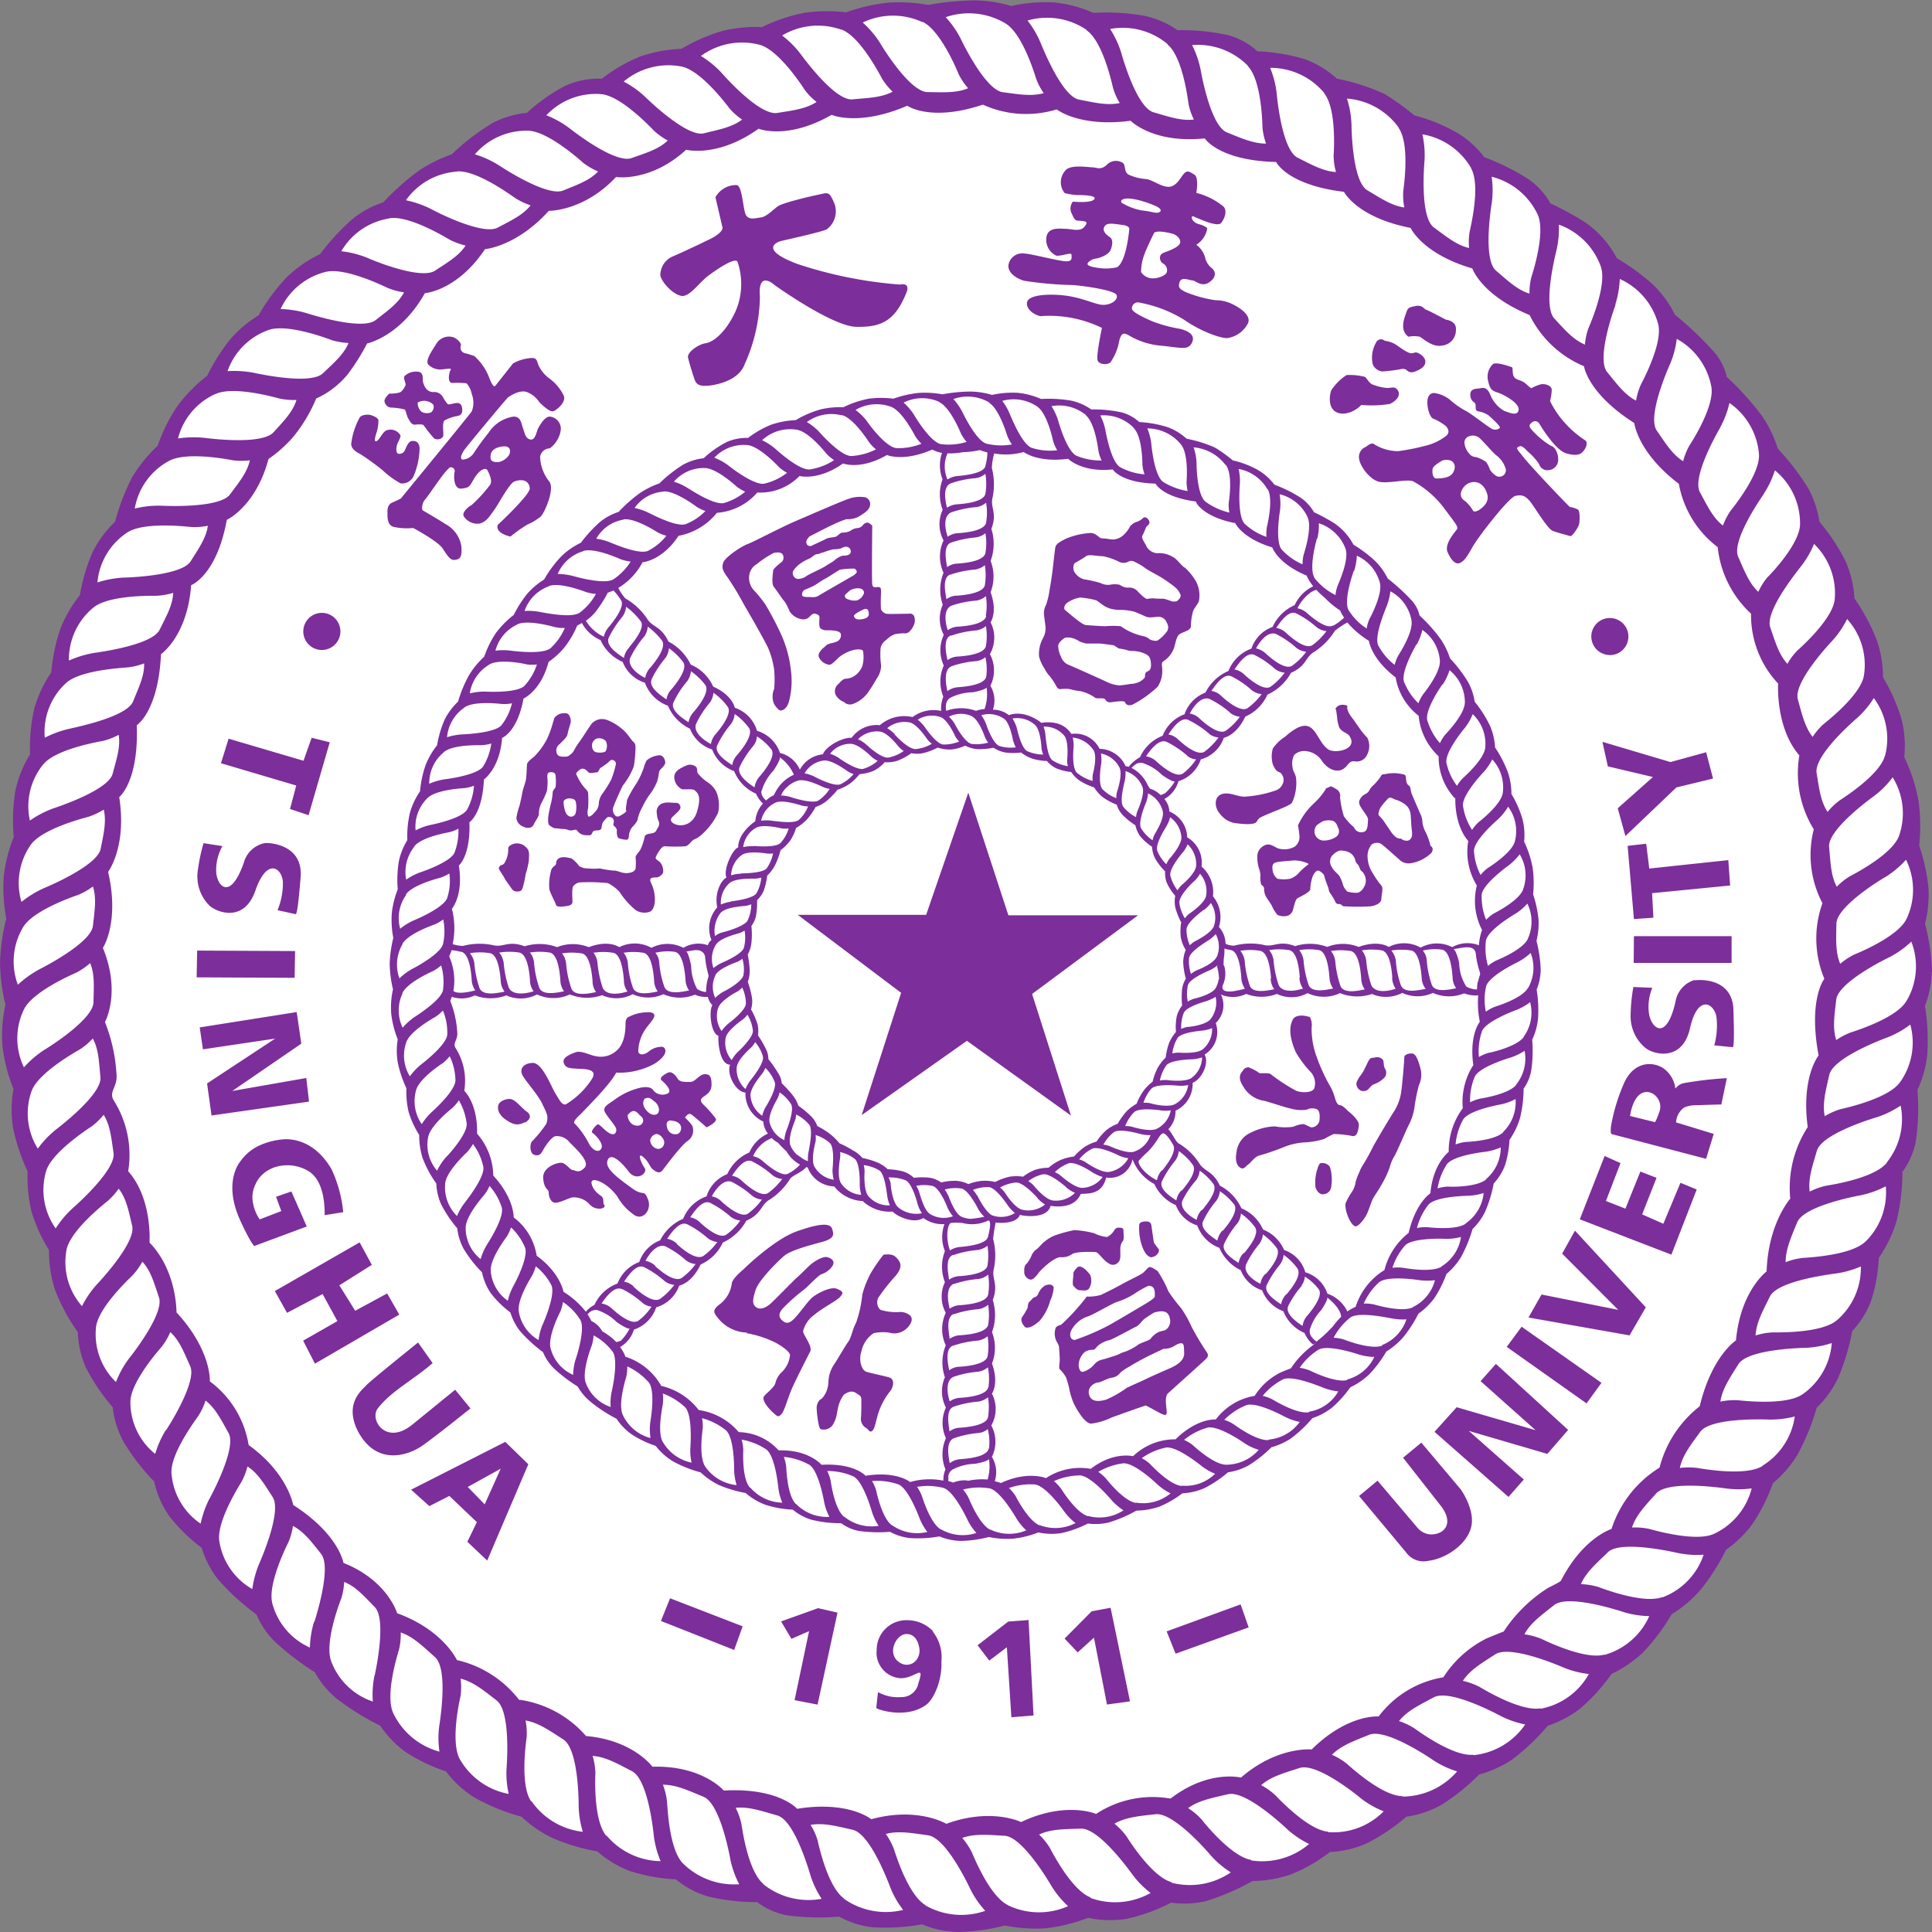
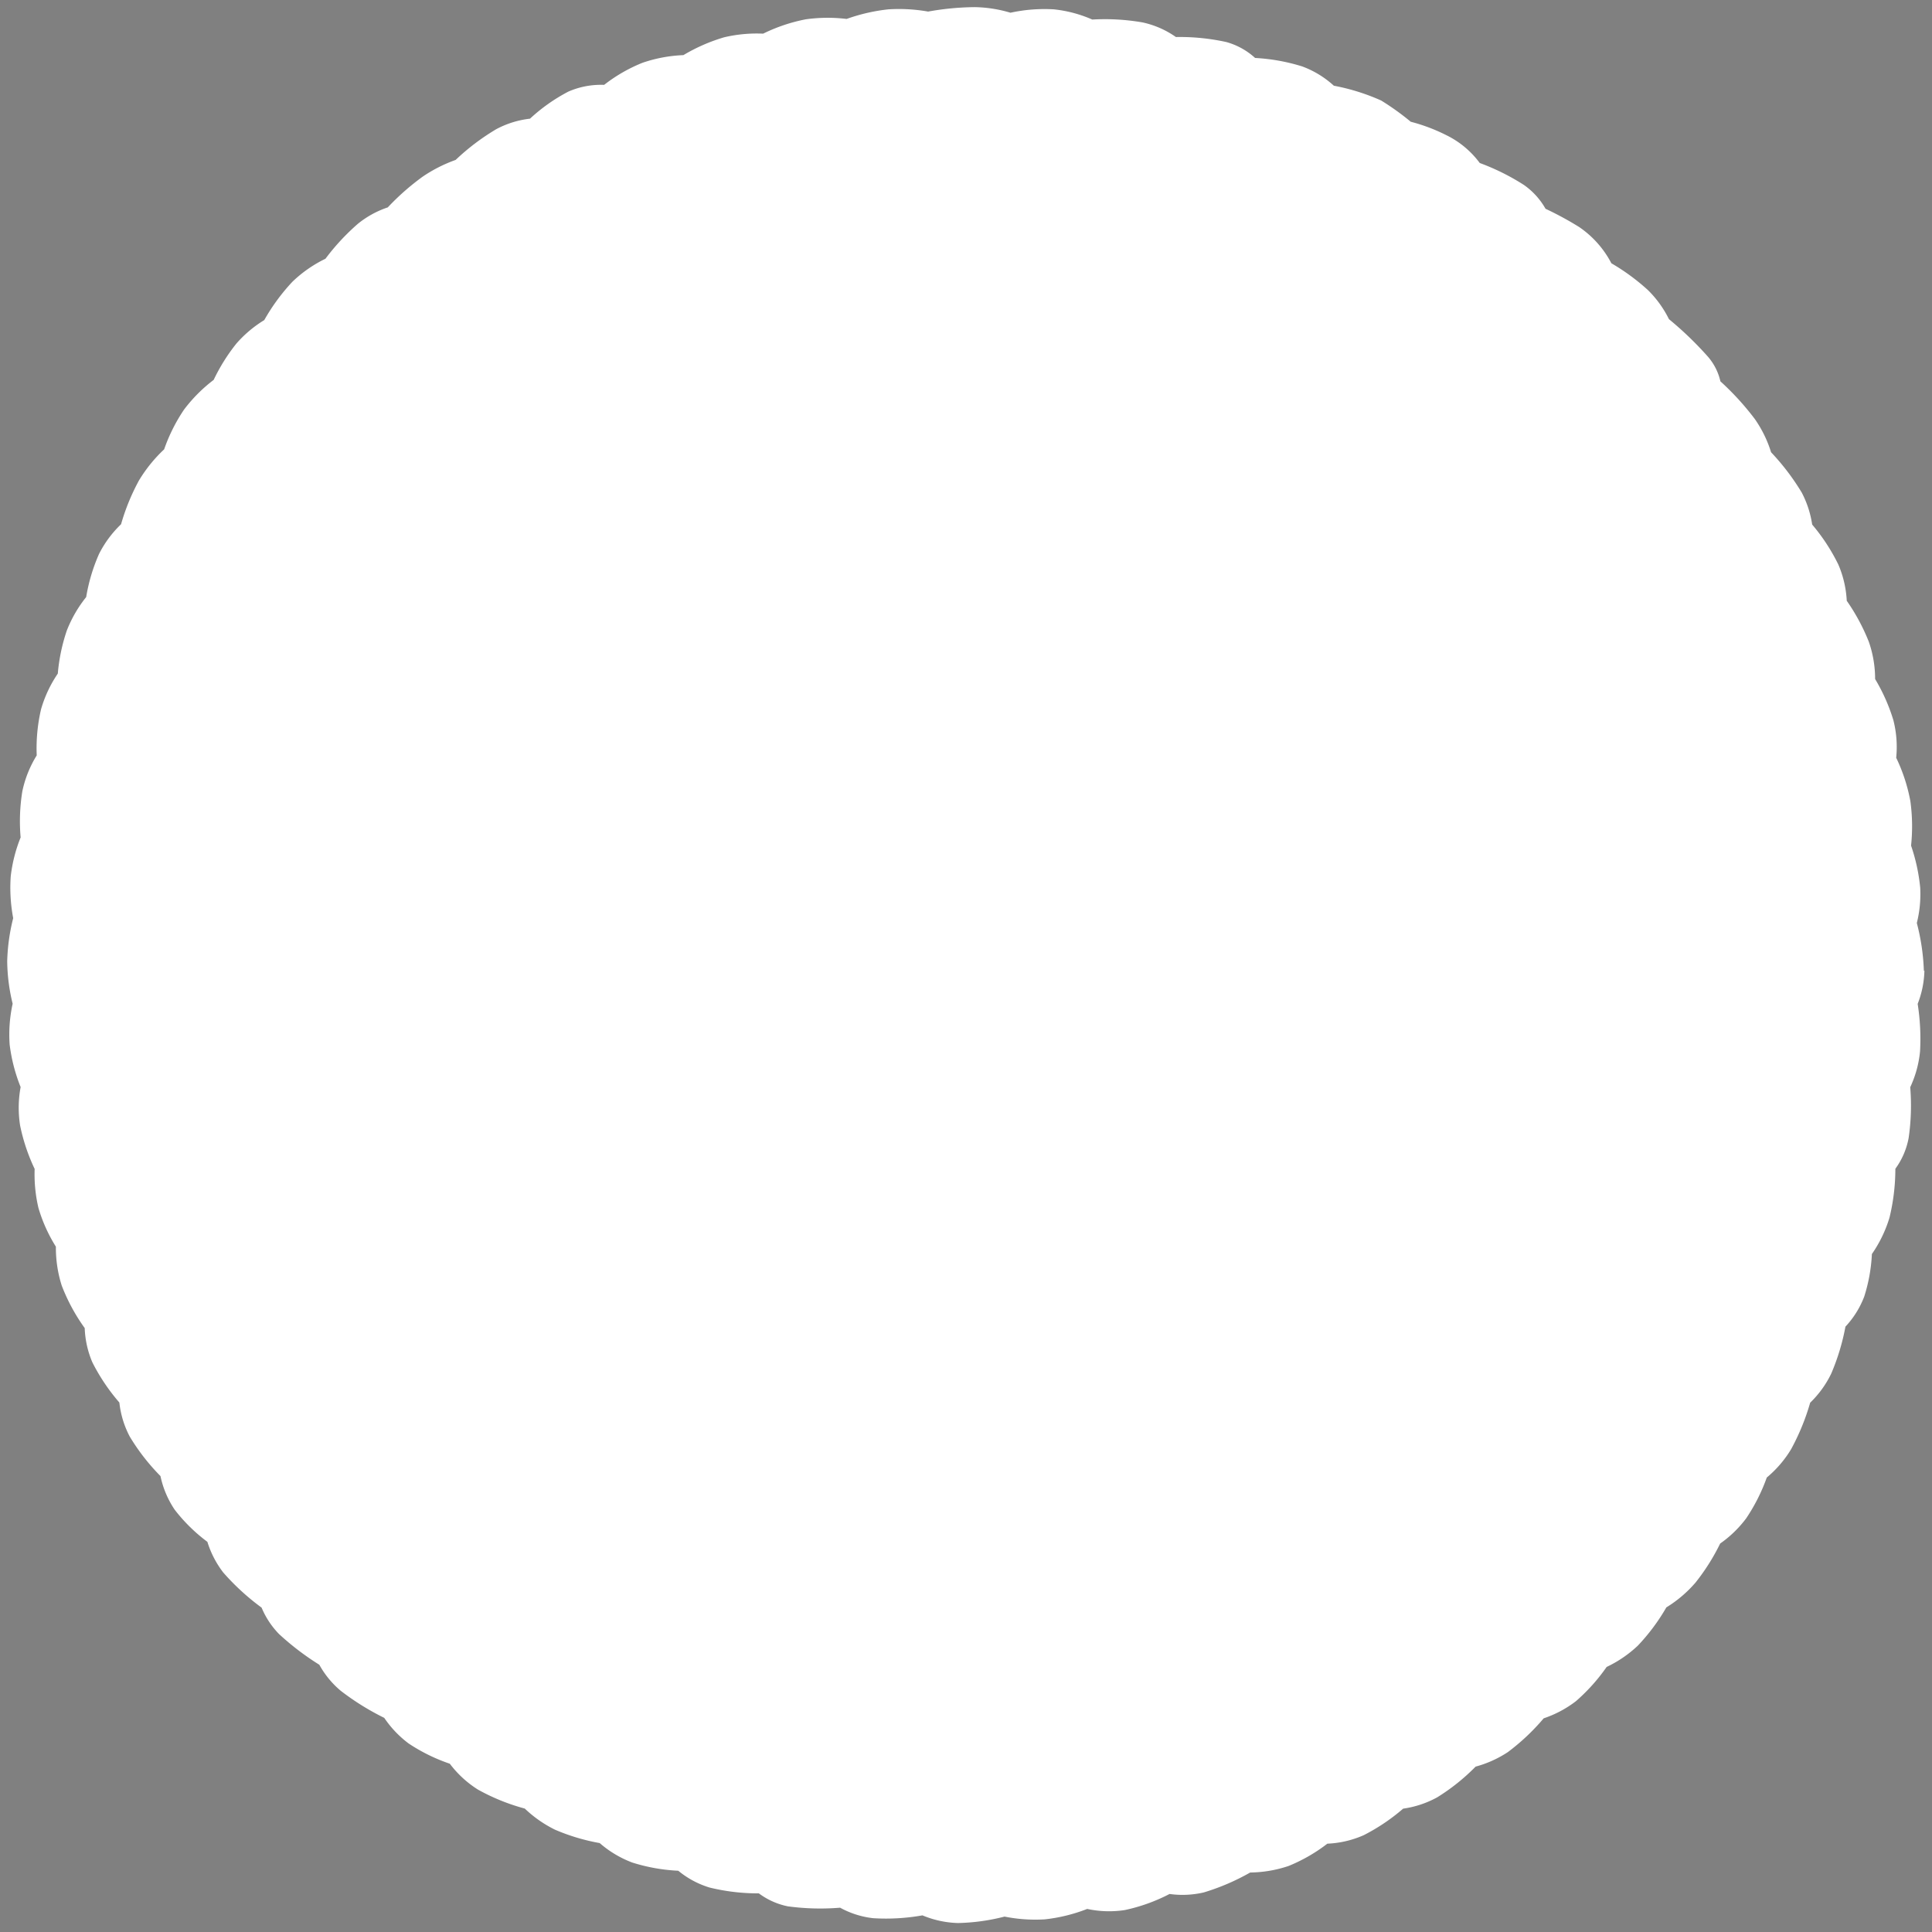
<svg xmlns="http://www.w3.org/2000/svg" id="图层_1" data-name="图层 1" viewBox="0 0 252 252">
  <rect x="0" y="0" width="252" height="252" fill="#808080" stroke="none" />
  <defs>
    <style>.cls-1{fill:#fff;}.cls-1,.cls-2{fill-rule:evenodd;}.cls-2{fill:#7c2e9a;}</style>
  </defs>
  <path class="cls-1" d="M250.93,126.6a28.25,28.25,0,0,0-.92-6.26,15.41,15.41,0,0,0,.44-4.61,24,24,0,0,0-1.19-5.48,24.16,24.16,0,0,0-.09-5.79,22.37,22.37,0,0,0-1.85-5.67,14.14,14.14,0,0,0-.37-4.91,24,24,0,0,0-2.38-5.36,14.73,14.73,0,0,0-.82-4.86,26.28,26.28,0,0,0-2.88-5.35,13.68,13.68,0,0,0-1.1-4.73,25.22,25.22,0,0,0-3.41-5.21A13.07,13.07,0,0,0,235,64.2a30.59,30.59,0,0,0-4-5.26,15.59,15.59,0,0,0-2.11-4.32,35.47,35.47,0,0,0-4.5-4.93,7.39,7.39,0,0,0-1.63-3.22,45.12,45.12,0,0,0-5.08-4.89,14.05,14.05,0,0,0-2.75-3.8,27.92,27.92,0,0,0-4.76-3.49,13,13,0,0,0-4.22-4.74,42.77,42.77,0,0,0-4.37-2.37,9.47,9.47,0,0,0-2.81-3.1A29.69,29.69,0,0,0,193,21.21a11.94,11.94,0,0,0-4.36-3.63A23.21,23.21,0,0,0,184,15.83a33.6,33.6,0,0,0-3.86-2.77,27.54,27.54,0,0,0-6.17-1.93,12.58,12.58,0,0,0-4.11-2.51,25.06,25.06,0,0,0-6.16-1.11,9.22,9.22,0,0,0-3.77-2.08,28.28,28.28,0,0,0-6.56-.65A11.92,11.92,0,0,0,149,2.87a28.6,28.6,0,0,0-6.54-.37,16.72,16.72,0,0,0-5-1.33,20.77,20.77,0,0,0-5.67.44,17.24,17.24,0,0,0-4.66-.73,35.85,35.85,0,0,0-6.08.58,21.82,21.82,0,0,0-5.2-.29,23.72,23.72,0,0,0-5.43,1.25,20.59,20.59,0,0,0-5.33.05,22.07,22.07,0,0,0-5.56,1.87,18.55,18.55,0,0,0-5.07.47,23,23,0,0,0-5.33,2.33,18.72,18.72,0,0,0-5.34,1,20.56,20.56,0,0,0-5,2.88,10.64,10.64,0,0,0-4.67.88,23.06,23.06,0,0,0-5,3.53,12.26,12.26,0,0,0-4.42,1.38,29.74,29.74,0,0,0-5.28,4A19,19,0,0,0,55.11,23a32.23,32.23,0,0,0-4.54,4,12.45,12.45,0,0,0-3.91,2.15,29.27,29.27,0,0,0-4.22,4.55,16.69,16.69,0,0,0-4.31,3,26,26,0,0,0-3.67,5,15.58,15.58,0,0,0-3.66,3.09,24.4,24.4,0,0,0-2.94,4.71A20,20,0,0,0,24,53.37a22.35,22.35,0,0,0-2.6,5.19,18.88,18.88,0,0,0-3.29,4.07,28,28,0,0,0-2.33,5.7,14.26,14.26,0,0,0-2.87,3.87,23.32,23.32,0,0,0-1.68,5.63,16.7,16.7,0,0,0-2.52,4.35,23.69,23.69,0,0,0-1.18,5.63,16.18,16.18,0,0,0-2.19,4.67,22.45,22.45,0,0,0-.56,6,14.52,14.52,0,0,0-1.88,4.7,24.38,24.38,0,0,0-.22,6,19.52,19.52,0,0,0-1.29,5.07,21.37,21.37,0,0,0,.32,5.46,25.6,25.6,0,0,0-.78,5.6,24.09,24.09,0,0,0,.71,5.56,18.69,18.69,0,0,0-.39,5.34,22.14,22.14,0,0,0,1.43,5.53,14.88,14.88,0,0,0-.07,5,24.58,24.58,0,0,0,1.9,5.68A19.13,19.13,0,0,0,5,157.49a20.19,20.19,0,0,0,2.28,5.07,16.28,16.28,0,0,0,.76,5.07,24.41,24.41,0,0,0,3,5.55,12.46,12.46,0,0,0,1,4.47,25.68,25.68,0,0,0,3.52,5.24,12.31,12.31,0,0,0,1.36,4.45,27.44,27.44,0,0,0,4,5.14,12.46,12.46,0,0,0,1.85,4.38,21.87,21.87,0,0,0,4.27,4.2,12.73,12.73,0,0,0,2.07,4,31,31,0,0,0,5,4.58,11,11,0,0,0,2.28,3.45,35,35,0,0,0,5.25,4,12,12,0,0,0,2.81,3.41,33.65,33.65,0,0,0,5.66,3.52,13.85,13.85,0,0,0,3.18,3.34A23.08,23.08,0,0,0,58.66,230a13.77,13.77,0,0,0,3.68,3.38,26.93,26.93,0,0,0,6.1,2.47,15.82,15.82,0,0,0,3.93,2.75,26.48,26.48,0,0,0,5.84,1.75,13.93,13.93,0,0,0,4.25,2.54,23.51,23.51,0,0,0,6,1.07,11.78,11.78,0,0,0,4.08,2.19,26.56,26.56,0,0,0,6.43.76,9.49,9.49,0,0,0,3.77,1.69,31.53,31.53,0,0,0,6.83.18,11.6,11.6,0,0,0,4.33,1.37,27.1,27.1,0,0,0,6.41-.37,12.93,12.93,0,0,0,4.62,1,26.53,26.53,0,0,0,6.09-.84,20.33,20.33,0,0,0,5.25.36,21.56,21.56,0,0,0,5.53-1.36,13.54,13.54,0,0,0,4.89.15,23,23,0,0,0,5.85-2.1,12.26,12.26,0,0,0,4.46-.2,29.34,29.34,0,0,0,6.06-2.6,16.2,16.2,0,0,0,5-.85,21.52,21.52,0,0,0,5.06-2.91,13.11,13.11,0,0,0,4.75-1.11,25.64,25.64,0,0,0,5.14-3.46,13,13,0,0,0,4.45-1.48,26.94,26.94,0,0,0,5-4,14.55,14.55,0,0,0,4.2-1.89,28.37,28.37,0,0,0,4.68-4.41,14.36,14.36,0,0,0,4.21-2.24,24.34,24.34,0,0,0,4-4.46,15.75,15.75,0,0,0,4.06-2.77,26.27,26.27,0,0,0,3.73-5,16.15,16.15,0,0,0,3.79-3.22,27.61,27.61,0,0,0,3.23-5.11,14.79,14.79,0,0,0,3.41-3.31,23.91,23.91,0,0,0,2.67-5.3,14.61,14.61,0,0,0,3.17-3.69,29.8,29.8,0,0,0,2.49-6.07,13.37,13.37,0,0,0,2.74-3.78,29,29,0,0,0,1.86-6.14,12,12,0,0,0,2.45-3.92,21.63,21.63,0,0,0,1-5.55,16.92,16.92,0,0,0,2.29-4.73,27,27,0,0,0,.77-6.39,9.86,9.86,0,0,0,1.73-4,29.37,29.37,0,0,0,.21-6.64,14.24,14.24,0,0,0,1.28-4.67,29.34,29.34,0,0,0-.31-6.2,12.64,12.64,0,0,0,.88-4.35" transform="translate(0.01 0.05)" />
  <g id="surface1">
-     <path class="cls-2" d="M174.28,53.7c1.1.58,2.62-.2,3.26-.93a15.47,15.47,0,0,0,3.73-.13c.7-.32,1.47-1,1.08-1.71s-.89-.32-1.54-.38A7.25,7.25,0,0,1,179,50.1c-.44-.19-.77-.89-1-1a8.13,8.13,0,0,0-2.37-.23,6.85,6.85,0,0,0-2,2C173.41,51.48,173.17,53.12,174.28,53.7Zm9.41-9.83a3.8,3.8,0,0,1,1.49,0c.37.18,1.61,1.4,2.85,1.16A2,2,0,0,0,189.89,43c.13-1.22-1.3-1.35-1.3-1.35s-2.17-1.16-2.54-1.28-.5-.68-1.43-.5-1,.25-1.23.92S182.52,43,183.69,43.87Zm-3.4,4.53a19.83,19.83,0,0,0,2.47-.31c.56-.12.69.18.93.31s.5.24,1.43-.24,1.11-1.35.13-2-.69.31-1.93-.42-1.3-1.11-2.73-1.35a.7.7,0,0,0-1.11.24,3.93,3.93,0,0,0-.44,2.82A1.51,1.51,0,0,0,180.29,48.4Zm29.71,37A2.42,2.42,0,1,0,207.55,83,2.43,2.43,0,0,0,210,85.39ZM196.38,61.07a.84.84,0,0,1-.79,1.06c-.5.07-1.18-.72-1.29-1a3.62,3.62,0,0,0-.47-.92,4.27,4.27,0,0,0-1.37-.65,1.08,1.08,0,0,1-.86-.48A2.33,2.33,0,0,1,191,57.6a.87.87,0,0,1,.6-.74,1.34,1.34,0,0,1,1.2.1c.29.12,1.83,1.94,2.27,2.31A3.53,3.53,0,0,1,196.38,61.07Zm-3.44,5.38c-.32.22-.76.32-.84.06a5.47,5.47,0,0,0-.88-1.09c-.21-.21-.79-.42-.68-1.19a1.93,1.93,0,0,1,.92-1.21c1.33-.63,2.25.34,2.53,1.43S193.27,66.22,192.94,66.45Zm-3.38-4.92c-.4.8-1.66.83-2.21.83s-.59-1-.46-1.36,1.26-1,1.26-1C189.68,59.66,190,60.73,189.56,61.53Zm4.86-5.75c-.57-.31-2.67-2-3.43-2.34a11.11,11.11,0,0,1-1.94-1.4,4.22,4.22,0,0,0-2-.83c-.45,0-.92.33-.88,1.35s.45,1.92.77,2a6.53,6.53,0,0,1,1.68,1c.18.25.65.81-.16,1.36a7.1,7.1,0,0,1-2.74,1.22,27.62,27.62,0,0,1-3.39.66,6.05,6.05,0,0,1-3-.84c-.37-.37-.8,0-1.19.28a1.4,1.4,0,0,0-.87,1.58c.16,1.05,1.51,2.82,2.75,3s3.4-.39,4.27-.1a12.56,12.56,0,0,1,4.24,3.76c1.44,1.9,1.67,2.22,1.5,2.5s-1.71,1.9-1.22,3,1.08,1.68,1.65,1.38.86-.76,1.62-2.1,4.72-6.45,5.58-6.63,1.38-.06,2.19,1.11,2.07,3.21,2.66,3.45,2.05.6,2.29.69,1.12-1.2,1.18-1.64.12-1.73-.21-1.84a3.07,3.07,0,0,0-1-.32c-.1,0-5.06-5.23-6-6.42s-1.16-1.27-.57-1.49c.35-.21,1.1.74,1.18.78a7.55,7.55,0,0,1,1.36,1.53,1.12,1.12,0,0,0,1.31.78,1.34,1.34,0,0,0,1.17-1.51c0-.82-.51-1.58-.9-1.63A10.59,10.59,0,0,1,200,56.25c-.53-.55-.68-.82-.25-1.14a.62.62,0,0,1,1,.07c.18.27,2.08,3.53,3.61,3.93s1.92,0,2.24-.42.52-1.09.13-1.32A13.45,13.45,0,0,1,204,55a12.47,12.47,0,0,1-1.83-2.74,6.36,6.36,0,0,0,.22-1.53c-.06-.42-.71-.75-1.37-.66a4.92,4.92,0,0,0-1.27.51c-.19,0-.59-.52-1.05-.8s-1-.29-1.25-.71-.07-1.19-.28-1.24-2-.73-2.46-.38a2.27,2.27,0,0,0-.62,2.18c.23,1,.42,1.26,1.21,1.51s2.89,1.36,2.77,2.27-1.32.31-1.87.14a4.27,4.27,0,0,1-1.86-2.2c-.47-1.08-1.11-.77-1.45-.73s-1.2,0-1.12.91.66.79.69,1.24-.06.72.32.83a3.39,3.39,0,0,1,1.36.52c.41.38,1.63,1.44,1.48,1.65A.94.94,0,0,1,194.42,55.78ZM64,59.25c.11-.81,1.18-1,1.18-1,.71-.17,1.34-.11,1.34.58s-1,1.4-1.64,1.4S63.84,60.06,64,59.25ZM57.75,48.12c.8-.08,1.18-.17,1,.12s-.47,1.66.25,1.66a11.19,11.19,0,0,1,1.85.05,3,3,0,0,1,.68,1.41,3.16,3.16,0,0,1,0,2.24C61.2,54.1,52.25,65,52.25,65l-1,.46c-.42.16-.72.45-.72,1.24s-.05,1.83.93,2a8.16,8.16,0,0,0,2.43.12s3.2,1.71,3.83,2.66,1,1.58,1.59,1.5,1-.21.85-1.83a4,4,0,0,0-2.1-2.86c-.55-.38-2.66-1.62-2.9-1.75s-.09-1.07.29-1.45,2.86-4.24,3.32-4.19a.51.51,0,0,1,.5.69c-.08.34-.17,2.21.93,2.09s1.05-.34,1.65-1.34,1.46-1.57,1.75-1,.64,1.41.3,1.87a19.06,19.06,0,0,1-2.4,2.62c-.42.2-1.34,1-1,1.49a2.11,2.11,0,0,0,2.06.92c.92-.26,1.26-.92,1.85-1.71s2-3.53,2.68-3.78,1.82-.38,2,.84c.22.74-4.16,4.81-4.16,4.81s-.55,1,1.64,1.54a18.86,18.86,0,0,1,2.23-1.58,7.3,7.3,0,0,0,1.68-1c.5-.41,1.89-3.57,1.18-4.57a5.44,5.44,0,0,1-1.22-3.28,1.32,1.32,0,0,1,1.26-1.08A3.61,3.61,0,0,0,73.14,56a1.6,1.6,0,0,0-1.43-1.71c-.72,0-1.3,1.16-1.51,1.49s-.34,1.59-1,1.5-.75-.79-1-1.5-.29-1.49-1.22-1.49a4.68,4.68,0,0,0-3.27,2.12,31.9,31.9,0,0,0-1.94,2.66,1.88,1.88,0,0,1-1.43.83c-.43-.09-.13-.71.12-1.13s5.64-6.89,5.81-7,1.42-1,2.39-.7a3.31,3.31,0,0,1,1.64,1.29c.42.46,1.39,1.32,1.81,1.24s1.73-1.16,1.43-2a6,6,0,0,0-1.89-2.28,4.5,4.5,0,0,1-1.47-1.84c-.17-.57-.25-.87-.88-.83a5.54,5.54,0,0,0-2.4.71c-.25.33-2.27,2.87-2.27,2.87s-.21.54-.76-.83a7.3,7.3,0,0,0-2-3A10.28,10.28,0,0,0,60.56,46a.75.75,0,0,1-.45-1c.08-.38-.68-1-1.06-1.08a1.92,1.92,0,0,0-2.22,1c-.85,1.29-1.44,2.29-.85,2.7A2.2,2.2,0,0,0,57.75,48.12Zm-10.85,11a35.49,35.49,0,0,1,2.93,2.11A11.77,11.77,0,0,0,52.24,63,1.66,1.66,0,0,0,54,61.91a9.77,9.77,0,0,0,.72-3.54c-.08-.82-.55-.93-1-.9s-.75.82-.9,1.17a.77.77,0,0,1-.92.48c-.3-.15-.23-.83-.1-1.22s.56-1,.39-1.22a1.48,1.48,0,0,0-1.67-.63c-.58.09-1,1.25-1.38,1.42s-.26-.38-.09-.92a5.37,5.37,0,0,0,.3-1.75c0-.45-1.1-.74-1.1-.74s-.92-.14-1.33.32a9.69,9.69,0,0,0-1.1,3.28C45.68,58.39,46.35,58.84,46.9,59.14Zm-9.08,46.35,2.42.81L43,96.77l-2.36-.59-1.06,3L29.81,96.3l-1,3.2,9.82,2.91ZM42,84.73a2.42,2.42,0,1,0-2.45-2.41A2.42,2.42,0,0,0,42,84.73ZM89.18,38.54c1-.18,2.11-1.83,3.28-2.69s3.35-2.33,3.72-1.78a8.94,8.94,0,0,1-.25,6.49c-1.24,2.69-2.85,4-3.9,4.16s-2.42,1.23-2.3,1.84.69,2.45.88,2.94.49,1,2.35.68,3.59-1.17,4.15-2.7a22.18,22.18,0,0,0,2-8.76c-.32-3.67,1.91-1.59,1.91-1.59s7.5,5.39,10.66,5.45,5-.67,6.52-4.41c.49-1.16-.31-1.22-.81-1.1a55.75,55.75,0,0,1-13.39-2.69c-4.89-1.84-2.84-2.82-2.1-3s5.51-1.23,5.94-1.53a2.91,2.91,0,0,0,1-3.31c-.69-1.66-.81-1.47-2-1.22s-4.84,1.09-5.46,1.58-1.49,1.35-2.17,1.42-1.67.43-2-.5-.43-3.73-1.17-3.73a3.06,3.06,0,0,0-2.73,1.59s.74,3.18.93,4c0,0,.06.62-1.67,1.47s-4.22,2-4.89,2.27a2.68,2.68,0,0,0-1.56,2.45C86.32,36.89,88.12,38.72,89.18,38.54ZM209.71,99.91l5.88,1.39L211,105.38,212,109l6.65-6.34,4.78-1.16-.9-3.43-4.65,1.28L209,96.71ZM54.47,52.46a1.67,1.67,0,0,1,2.05.29.92.92,0,0,1-.32,1A1.53,1.53,0,0,1,55,53.68,1.51,1.51,0,0,1,54.47,52.46ZM51,53.11a8.57,8.57,0,0,1,1.76.25c.17.09.29.86.45,1.12s.43.88.85.86,1-.1,1.2.09a16.57,16.57,0,0,0,1.33,1.68c.38.3,1.17.11,1.22-.36s-.2-1.81.23-2a5.5,5.5,0,0,1,1.6-.54c.49-.08.71-.38.63-1s-.39-.74-.84-.68-.91.26-1.06.11a5.36,5.36,0,0,1-.63-.93,1.29,1.29,0,0,0-1.06-.63,1.2,1.2,0,0,1-1.12-.45,2.35,2.35,0,0,1-.42-1c0-.4.07-1.18-.68-1.2a2.17,2.17,0,0,0-1.7.57c-.23.37.26.93.1,1.26s-.43.78-.77.89a4.67,4.67,0,0,1-1.33.14s-.66.6-.62,1S50.56,53.11,51,53.11Zm90.87-18.86a1.71,1.71,0,0,1,1.11-.58c.46-.08,1.65-.46,1.91-1.21s.25-1.32-.14-1.58-1-.76-.74-1.3.79-.53,2.28-.3c0,0,1.07.06,1,.6s-.43,4.26-1.62,4.94a6.85,6.85,0,0,1-2.86,0S141.57,34.64,141.89,34.25Zm4.37-8.14c.62-.74,3.47.24,4.52.73s.56.86.12.86-.8-.18-2-.31a7.83,7.83,0,0,1-2.6-1A.27.27,0,0,1,146.26,26.11ZM153,30.46c.4.12,1,.6.93,1.1s-.93.86-1.38,1.06-1,.3-1.18.61a.85.85,0,0,0,.33,1.09,1,1,0,0,1,.48,1.14c-.11.4-1.06.8-1.83.8a1.85,1.85,0,0,1-1.52-.81,6.48,6.48,0,0,1,.47-2.43c.23-.68,1.23-2.7,1.23-2.7C151,29.93,152.59,30.35,153,30.46Zm-19.43,6.11a47.4,47.4,0,0,0,6.25.56c.62,0,5.64.6,5.83,1.34s-1,1.35-2,1.23-2.72-1-5-1.23-4.66,0-4.71,1,1.17,1.6,1.73,1.72a15.65,15.65,0,0,1,8.05,1.53s-.8,3.73-.55,4.28,1.36.55,1.68.19a7,7,0,0,0,1.11-2.7c.31-1.4.81-1,1.18-.85a9.85,9.85,0,0,0,4.28,1.4c2.66.25,3.59.68,4.08-.48s-1.11-1.6-1.61-1.72a18.57,18.57,0,0,1-3.65-1c-1.37-.61-2.61-1.22-2.61-1.65a.78.78,0,0,1,.81-.8,16.91,16.91,0,0,1,6,2.27c2.17,1.53,4.84,2.45,5.64,2.39a3.6,3.6,0,0,0,2.72-2c.38-1.11-1.36-2.09-2.1-2.45a5,5,0,0,0-2.16-.49,16.34,16.34,0,0,1-4-1.11c-.68-.37-.93-.55-.68-1.28s1.3-.19,1.68-.19,1.17.92,2.16.25.87-1.41.37-1.84a2.38,2.38,0,0,1-.86-1.28,3.08,3.08,0,0,0-1.18-1.78,3.15,3.15,0,0,0,1.43-2.14s-.18-.31-1.12-.56-1.11-1.16-.68-1,3.09,1.47,3.6.86.86-1.72.24-2.21a9,9,0,0,0-3.47-1.72s.37-2-.25-2.38-.92-.62-1.36-.13-.93,1.59-1.86,1.71-2.17-.85-3-1a6.5,6.5,0,0,1-2.42-.61c-.56-.37-.31-1.35-.75-1.53a1.64,1.64,0,0,0-2,.24c-.81.8-1.36.37-1.86.37s-3-.43-3.59.43a2.24,2.24,0,0,0-.07,2.93,8.59,8.59,0,0,0,1.56.25c.55,0,2.72,0,2.29.55s-2.79.31-2.79.31a1.43,1.43,0,0,0-.13,1.59c.43,1,.5.86,1.18.92s1,.12.44.79-1.74.25-2.36.25-2.23-.3-2.55.92a2.29,2.29,0,0,0,1.24,2.57c.62.12,2-.49,2-.12s.19.92-.8.86-4.59-1-5.27-1a1.83,1.83,0,0,0-2.11,1.29C131.26,35.47,132.56,36.27,133.56,36.57ZM214.71,110l-2.42.28.82,9.55,2.54-.18-.17-3.2,10.18-1-.24-3.31-10.31,1.1Zm-29.33,78.12L183,190.09l5,6.37c1.77,2.4.15,3.77-1.58,3.62a2.53,2.53,0,0,1-1.45-.75l-5.3-6.25-2.41,2,6.12,7.34a2.8,2.8,0,0,0,2.94,1.11c2.25-.27,5-2.11,5.56-4.39s-1.37-4.94-1.37-4.94Zm-43,22-3.53,3.56,1.71,1.8,2.12-1.92,1.7,8.72,3-.41-2.53-12.21Zm-22.63,5.95a1.6,1.6,0,0,1-2.08.91c-2.28-1-.84-4,.63-3.89.75,0,1.42.58,1.61,1.89A2,2,0,0,1,119.73,216.13Zm1.92-3.37a4.63,4.63,0,0,0-3.33-1.42,3.87,3.87,0,0,0-4,3.92,3.17,3.17,0,0,0,.44,2,3.32,3.32,0,0,0,2.71,1.65c1.93,0,3.16-2,2.29.65a2.22,2.22,0,0,1-2.27,1.81,5.37,5.37,0,0,1-3-.65l-.23,2.07c0,.13,3.8,1.53,6.5-.4,1-.72,2.12-3.19,2-5.68A5.36,5.36,0,0,0,121.65,212.76Zm9.83-1.24-4,3.09,1.53,2,2.29-1.74.59,9.13,2.89-.23-.65-12.45Zm20.66,1.28,1.17,2.91,9.53-3.43-1.05-3Zm60.92-87.19h12.77v-3.49H213.11Zm7.95,2.22a3.56,3.56,0,0,0-2.5,2.85c-1.15,5.07-3.06,3.59-3.44,1.64a6.46,6.46,0,0,1,.42-3.47l-2.47-.1a22,22,0,0,0-.36,3.78,5.33,5.33,0,0,0,2,4.22c1.14.85,4.78,1.71,5.75-2.64s3.07-3.34,3.44-1.51a9.69,9.69,0,0,1-.28,3.76l2.39.24c.17,0,.23-1,.11-4.85C226,127.61,221.9,127.68,221,127.83ZM216.42,145c-.54,1.53-.6,1.31-.6,1.31l-3.21-.8s.28-2.42,1.59-3S217,143.48,216.42,145Zm2.1-3.07c0,.08,0,.12,0,.11s0-.06,0-.11a3.8,3.8,0,0,0-1.54-2.62c-1.49-1-4-.89-5.23,2.09a24.24,24.24,0,0,0-1.6,5.28c-.13.9-.05,1.16.08,1.2l12.29,3.22,1-3.25-4.91-1.5a2.51,2.51,0,0,1,1.06-1.94,3.79,3.79,0,0,1,1.63-.3c3.13-.11,3.21-.09,3.21-.09l.72-3.44a46.65,46.65,0,0,0-5.5.63A1.83,1.83,0,0,0,218.52,141.94Zm-14.77,21.54,7.31,7.33-10-2-1.7,3,13.18,2.33,2.12-3.66-9.24-10Zm13.2-3.9-2.77-1.22,1.88-4.77-2.11-.82L212,157.6l-2.54-1,1.9-4.94-2.07-.93-3.24,8.26L218,163.6l3.3-8.5-2.12-.87Zm-20.43,16.06L206.93,183l1.95-2.68L198.46,173Zm-3.41,4.47,7.18,6.4-10.3-3-2.89,3.21,9.65,8.49,2-2.27-7.18-6.34,10.25,3,2.71-3.13-9.42-8.61Zm-20.9-28.43s-.19.07-.39.77a5.69,5.69,0,0,0-.25,2.34c.16.61.64,1,1,.94a1.08,1.08,0,0,0,1.06-1,5.64,5.64,0,0,0-.18-2.58A1.21,1.21,0,0,0,172.21,151.68Zm5.49-9.41c.37,0,.48,0,.72-.2s.41-.53.79-.69a3.43,3.43,0,0,0,1.4-.91,1,1,0,0,0,0-1.17c-.2-.41-.07-.9-.27-1.14a1,1,0,0,0-1-.27c-.46.12-.61-.12-1,.75,0,0-.41.88-.6,1.19s-.8,1-.83,1.49A1,1,0,0,0,177.7,142.27Zm6.28-32.9c-.27.39-.75.22-.94.17s-.22-.19-.31-.19a1.08,1.08,0,0,1-.72-.24,3.55,3.55,0,0,1-.67-.78c-.2-.32-.62-.88-.78-1.17a9.17,9.17,0,0,0-.72-.85c-.12-.15,0-.58.2-1a9.73,9.73,0,0,1,1-1.19c.31-.27.56,0,1,.15a3.72,3.72,0,0,1,1.33.7,1.81,1.81,0,0,1,.6,1.14c.07.42.07,1.22.14,1.85S184.25,109,184,109.37Zm-6,6.11a1.56,1.56,0,0,1-.84.92,3.9,3.9,0,0,1-1.4-.15,2.07,2.07,0,0,1-.57-.85,5.25,5.25,0,0,0-.44-1.12c-.15-.29-.81-.75-1-1.19a1.28,1.28,0,0,1-.06-1.43,2.18,2.18,0,0,1,1.09-.76c1.58,0,1.82.85,1.92,1s.07.49.35.75.32.73.51.9.19.07.45.58A1.64,1.64,0,0,1,178,115.48Zm-5.56-5.91a1.19,1.19,0,0,1-.64-2c.24-.19.73-.48.73-.48a2.35,2.35,0,0,1,1.28-.08c.54.17.65.76.77,1a.88.88,0,0,1-.32,1.12A2.85,2.85,0,0,1,172.39,109.57Zm-1.78,3.14a10.11,10.11,0,0,0-1.15,1,2.63,2.63,0,0,1-1.23.87,4.55,4.55,0,0,1-1.65,0,1.64,1.64,0,0,1-.61-1c-.08-.49-.13-1,.44-1.14s1.87-.2,2.29-.25a4.47,4.47,0,0,1,1.91.42C170.71,112.73,170.61,112.71,170.61,112.71Zm15.92-2.51a8.66,8.66,0,0,0-.59-1.65,3.81,3.81,0,0,1-.44-1.26,2.86,2.86,0,0,0-.2-1c-.17-.36-1.1-2.53-1.22-2.82s-.12-.85-.3-1-.22-.12-.35-.46,0-.9-.27-1a5,5,0,0,0-2.18-.14c-.69.14-.72,0-.89.31a6.3,6.3,0,0,1-.93,1.14,2.59,2.59,0,0,0-.64.81c-.18.31-.59.43-.82.63s-.56.66-.44,1c.05.53,1.18,1.65,1.14,2.11s0,1.39-.47,1.56a1,1,0,0,1-1.36-.56,7.1,7.1,0,0,1-1.33-1.46,12.61,12.61,0,0,1-.49-2.46,1,1,0,0,0-.39-1c-.23-.12-.75-.51-.91-.39s-.62.2-.57.34a9.41,9.41,0,0,1-1.47,1.78,9.16,9.16,0,0,0-2.15,2.94,13.25,13.25,0,0,1,.2,1.41,1.59,1.59,0,0,1-.62,1.36,2.77,2.77,0,0,1-2.26.2c-.49-.25-1-.61-1.48-.44a1.64,1.64,0,0,0-1.12,1.21,4.78,4.78,0,0,0,.17,1.8,3.37,3.37,0,0,1,.22,1,2.8,2.8,0,0,0,.09,1.15c.18.21.42.33.38.6a2.15,2.15,0,0,0,.35,1.17c.19.31.58.82.68,1.06a4.78,4.78,0,0,0,.71,1.15,2,2,0,0,0,1.18.15,1.07,1.07,0,0,0,.86-.86c.18-.55.27-1.28.62-1.48s1.57-.75,1.63-1.14a5.3,5.3,0,0,1,.34-1.77c.27-.52.52-.73.76-.66s.72.48.74.73.47,1.36.54,1.6a1.39,1.39,0,0,0,.25.66,6.71,6.71,0,0,1,.66,1.12.46.46,0,0,0,.49.24c.17-.07.39.29.59.29a27.55,27.55,0,0,0,3.57,0c.69-.14,1.31-.41,1.33-1s.29-1.36,0-1.7a10.88,10.88,0,0,1-1.09-1.56,4.1,4.1,0,0,1-.71-2.11,2.39,2.39,0,0,1,.54-1.7,1.26,1.26,0,0,1,1.14-.12c.29.14,2.18,1.86,2.47,2.11a1.72,1.72,0,0,0,1.51.46,5,5,0,0,0,2.68-1.36C187.11,110.46,186.58,110.35,186.53,110.2Zm-22.05-3.67c1.34-.66,3.75-1.45,4-1.87a6.1,6.1,0,0,0,.54-3.15c-.08-.69-.42-.87-.47-1.5a2.45,2.45,0,0,1,.22-1.58,1.9,1.9,0,0,1,1.67-.48,2.83,2.83,0,0,1,2,1.34c.94,1.25,2,1.3,2.48,1.09.94-.39.83-1.19,1.72-1.12a1.48,1.48,0,0,0,1.66-.9,2.41,2.41,0,0,0,0-2.18,9.32,9.32,0,0,1-1-1.21c-.19-.29-.42-.59-.62-.89s-.53-.68-.71-1c-.57-1-.06-1-.38-1.11-1.2-.36-1.52.58-1.44.49s.12.37.21,1a5,5,0,0,0,.26,1.32c.26.62,1.06.79,1.29,1.09,1.35,1.83-1.81,2.45-2.71,1.83-1.81-1.25-1.67-5.16-5.64-1.63a5.48,5.48,0,0,0-1.58,1.52,3.77,3.77,0,0,0,0,2.07c.61,1.42.84.65,1.27,1.46a1.22,1.22,0,0,1,.12.76,1.56,1.56,0,0,1-1.13,1.22,14.87,14.87,0,0,1-3.95.77c-.79,0-1.48-.37-2.22-.41-1.89-.12-1.79,1.8-1,2.62a3,3,0,0,0,2.06,1.25c.54.06,2.18.3,2.67-.11C164,107.06,164,106.78,164.48,106.53ZM112.25,80.74c-.66.06-.78-.18-.88-.42s1.14-.83,1.23-.87c.59-.27.71.19.71.6S112.93,80.66,112.25,80.74Zm-1.6-2.6c-.42-.1-.53-.41-.42-.61a5,5,0,0,1,.77-.66c1.38-.51,1.75.12,1.68.46a1.54,1.54,0,0,1-.89.93A2.17,2.17,0,0,1,110.65,78.14Zm-3.93-.47c-.4.25-.79.15-1.43.15s-.68-.15-.68-.34a.68.68,0,0,1,.48-.66,9.67,9.67,0,0,0,1.16-.53c.37-.2.88-.61,1.33-.83s1.7-1.09,2-1.21a10.07,10.07,0,0,1,1.63-.13c.36-.05.46.17.53.37s-.39.51-.61.63S107.11,77.43,106.72,77.67ZM104,75.46a.77.77,0,0,1-.6-.87c.06-.39.8-1,.8-1a6,6,0,0,1,1.45-.82c.25-.15.64-.54.91-.54s.42-.15.79-.22a9.26,9.26,0,0,1,1.33-.41,4,4,0,0,0,.81-.07c.2,0,.57-.34,1-.25a.59.59,0,0,1,.4.85c-.18.3-.76.3-1,.3a2.77,2.77,0,0,0-1.08.63c-.25.22-.89.53-1.11.71s-2,1-2.44,1.26A1.93,1.93,0,0,1,104,75.46ZM118.57,80c-.39,0-2.82.07-3,0a1.09,1.09,0,0,1-.67-.58,15.92,15.92,0,0,1,0-1.9c0-.54.09-1-.33-1s-.73.17-.81-.36,0-7.64,0-7.64-.44-.49-.74-.39a.93.93,0,0,0-.54.39,1,1,0,0,1-.67.31,1.73,1.73,0,0,0-.88.35,2.23,2.23,0,0,1-1.08.24c-.23,0-.52.34-.75.49s-1,.12-1.37.33-1.58.74-1.75.83a.53.53,0,0,1-.64,0c-.2-.19-.37-.52.23-1.14,0,0,2.5-1.31,3.14-1.58a13,13,0,0,1,1.67-.68,3.17,3.17,0,0,0,1.56-.3c.56-.36,1.38-.78,1.52-1.43a.94.94,0,0,0-.57-1.12,4.31,4.31,0,0,0-2.28.22c-1,.34-5,2.09-6.87,2.89s-5.51,2.73-6.27,3-2.85,1.66-3.12,2.36-.09,1.1.56,2a36.19,36.19,0,0,1,2,3.3c.32.58,1.4,2.41,1.72,3s1.52,2.67,1.68,3.2a11.12,11.12,0,0,1,.66,2.56,14.14,14.14,0,0,1,0,2.45,2.5,2.5,0,0,0,0,2c.46.7.74.87.93.82s.79-.19,1.06-1.41a10.48,10.48,0,0,0,.2-3.76,15.42,15.42,0,0,0-1.28-4.74,40.93,40.93,0,0,0-2.07-3.94,17.82,17.82,0,0,0-1.64-2,2.46,2.46,0,0,1-.46-1.72,2,2,0,0,1,1-1.53,12.63,12.63,0,0,1,2.17-1.43c.34-.11,1-.15,1.18.16a.79.79,0,0,1-.11,1c-.28.23-1.12.86-1.12,1.15s-.25,1.67.09,2.09,1.16,1.68,1.41,1.92a7.44,7.44,0,0,1,.66,1.29,2.3,2.3,0,0,0,1.48,1,1.2,1.2,0,0,0,.93-.14c.29-.22.54-.66.91-.56s.59.19.57.54-.1,1.18.12,1.36a1.26,1.26,0,0,0,.89.26c.4,0,1.7,0,1.77.49a.87.87,0,0,1-.57,1c-.42.19-1.06.21-1.35.5s-1.16.88-.94,1.51a1.75,1.75,0,0,0,1.35,1c.35,0,.82-.56,1.3-1a5.07,5.07,0,0,1,1.84-.92c.34-.1,1.2-.17,1.27.14a4.53,4.53,0,0,1-.07,1.88,2.66,2.66,0,0,1-.81,1.17,2.25,2.25,0,0,1-1.36.55c-.36,0-.66.37-1,.71a1.2,1.2,0,0,0-.3,1.46,2.2,2.2,0,0,0,1.06.87,1.1,1.1,0,0,0,1.1.27,4.16,4.16,0,0,0,2-1.48,20.42,20.42,0,0,0,1.17-1.86,3,3,0,0,0,.57-1.67,10.8,10.8,0,0,1-.07-2.31,1.73,1.73,0,0,1,.76-1.07,3.13,3.13,0,0,1,1.11-.73,7.18,7.18,0,0,1,1.2-.12.81.81,0,0,0,.71-.24,2.43,2.43,0,0,0,.55-.81,1.53,1.53,0,0,0,.07-1.09A.57.57,0,0,0,118.57,80Zm31.71,83.91c.59-.06,1-.73.85-1s-.61-.73-.65-1-.23-1.51-.29-2-.24-.69-.94-.63-.67.4-.67.63a7,7,0,0,0,.26,2.21C149.16,163.24,149.69,164,150.28,163.94ZM140,167.66c.15.18.47.58.82.58s1.07.21,1.3-.37a1.94,1.94,0,0,0,.06-1.64c-.27-.37-1.12-1.36-1.63-1,0,0-.58.53-.55.82S139.8,167.49,140,167.66Zm-5.57-.81c.39.09,1.13-1,1.13-1,1.35-1.43,2.32-1.92,2.76-1.92a2.23,2.23,0,0,0,1.48-.38c.47-.38,2.7-.32,3.09-.29s1,1.1,1.73,1.49a.91.91,0,0,0,1.3-.24c.31-.32.17-1.25.2-1.63a1.61,1.61,0,0,1,.29-1c.24-.2.12-1,.12-1.42s-.41-.38-.68-.38-.43.18-.58.44a2.19,2.19,0,0,1-.89.78,4.87,4.87,0,0,1-1.67-.49,12,12,0,0,0-2.62-.41,20.71,20.71,0,0,0-2.36.64,4.7,4.7,0,0,0-1.5.87c-.3.18-.79.85-1.06,1a2,2,0,0,0-.62.78,4.21,4.21,0,0,1-.61,1.05c-.18.14-.39.38-.35,1.05A1,1,0,0,0,134.38,166.85ZM33.31,116.09c1.48-4.27,3.42-3,3.58-1.12a9.26,9.26,0,0,1-.7,3.7l2.36.52c.16,0,.34-1,.65-4.8.34-4.14-3.72-4.52-4.61-4.48a3.54,3.54,0,0,0-2.79,2.54c-1.71,4.93-3.46,3.23-3.61,1.25a6.37,6.37,0,0,1,.81-3.39l-2.46-.38a23.93,23.93,0,0,0-.77,3.71,5.37,5.37,0,0,0,1.54,4.43C28.34,119,31.86,120.3,33.31,116.09ZM149.8,167.66c1,0,.79,1.11.82,1.38s-1.27,1-1.89,1.37-3.5,2.08-4.23,2.47a31.4,31.4,0,0,1-4.32,1.85c-.48,0-.8-.52-.45-1.27a3.79,3.79,0,0,1,2-1.75c.69-.17,2.84-1.48,3.87-1.92a9.67,9.67,0,0,0,2.35-1.08A11.56,11.56,0,0,1,149.8,167.66Zm2.79,4.31a1.35,1.35,0,0,1-.47,1.37c-.15.18-.68.2-1.05.38a3,3,0,0,0-1,.84c-.15.21-.65.32-1.5.7a6.92,6.92,0,0,1-2.07,1.08c-.32.08-.49.26-1.13.46s-1.25.41-1.62.49a1.92,1.92,0,0,0-1.1.71,3.08,3.08,0,0,1-1.41.89c-.27,0-.47-.14-.56-.84a2.42,2.42,0,0,1,.8-1.75,1.89,1.89,0,0,1,1.11-.29c.24,0,.44-.46.86-.72a3.84,3.84,0,0,1,1.26-.55c.36-.06,3-1.54,3.42-1.72s.76-.7,1-.93,1.38-.93,1.38-.93C151.89,170.75,152.45,171.1,152.59,172Zm1.86,4.51c0,1.07-1.21,1.66-2,2s-2.41,1.06-3,1.35-1.95.87-2.51,1.16a14.16,14.16,0,0,1-2.59,1.49c-1,.32-2.09.37-2.32-.68s.88-1.53,1.2-1.53,1.21-.55,1.8-.62a1.69,1.69,0,0,0,1.12-.69,7,7,0,0,1,1.21-.79c.43-.29,1.73-1,2.29-1.28s2.09-1,2.09-1c1.21,0,1.47-.55,2.09-.7S154.41,175.41,154.45,176.48Zm-10.83-7.64a5.94,5.94,0,0,1-1.89.23s-.38.55-1,1.25a24.4,24.4,0,0,1-2.32,2.41c-.21.09-.62.15-.74.47a2.32,2.32,0,0,0,0,1.39c.14.47.43.67.46,1.11s.09,1.3.09,1.62-.15,1.14,0,1.23a4.09,4.09,0,0,1,.82,1.07,10.69,10.69,0,0,1,.38,1.29,9.54,9.54,0,0,0,.63,2.11c.35.68,1.37,2.59,2.26,2.62a8.55,8.55,0,0,0,2.7-.81c.48-.17,4.31-1.55,4.42-1.55s1.83,1,2.12,1.11.59.27.62-.2-.36-2,.17-2.5,4.66-4.17,5-4.54.21-.61-.06-1a33,33,0,0,1-1.91-3.23,13.86,13.86,0,0,0-1.33-2.35,21.92,21.92,0,0,1-1.65-2.18,14.48,14.48,0,0,0-1.41-2.65c-.38-.26-.88-.61-1.11-.5s-.39.38-.75.7-1.75.93-2.79,1.51S144.09,168.61,143.62,168.84Zm33.61-22.09c.09-.76-1.42-1.89-1.42-1.89-.29-.31-.75-.76-1.07-.76s-.54-.62-.61-.88a7,7,0,0,0-.54-1.41,23,23,0,0,1-1.82-3.9,10.54,10.54,0,0,1-.7-3.95,2.22,2.22,0,0,0-.22-1.34s-1.49-.56-2.16.19c-.83,1.39-.17,3.23.29,4.33a13.47,13.47,0,0,0,2,2.67,2.19,2.19,0,0,1,.43,2.12c-.33.61-1.72.56-2.37.29a24.77,24.77,0,0,1-3.31-2.16c-.14-.17-1.19-.12-1.36-.12s-.37-.25-.7-.39a7,7,0,0,0-.82-.39.86.86,0,0,0-.75.44c-.21.32-.79.77.06,2.08a3.8,3.8,0,0,0,2.75,1.86c1.16.31,2.66.85,3.42,1a4.87,4.87,0,0,0,2.11.15,1.56,1.56,0,0,1,1.19-.1c.58.14.51,1,.46,1.55a1.11,1.11,0,0,1-1,.86c-.27,0-.84-.43-1.15-.43a4.26,4.26,0,0,0-1.28.35,7.5,7.5,0,0,1-2.39-.05,7.52,7.52,0,0,0-3.18.84,3.16,3.16,0,0,0-1.82,2.57c-.21,1.14.09,1.75.53,2s.63-.18,1-.44.85-1.05,1.51-1.19a29.62,29.62,0,0,0,3.14-1.08,8.69,8.69,0,0,1,2.65-.61,10.09,10.09,0,0,0,2.61-.45,12.18,12.18,0,0,1,1.24-.64,12.68,12.68,0,0,1,2.39.25C177,148.27,177.14,147.48,177.23,146.75ZM65.77,114.43c0,.12.61.93.81,1.22s.37.58.79.58.62,0,.79-.46a13.1,13.1,0,0,0,.39-1.79,11.29,11.29,0,0,0,.42-1.76c0-.6.17-1.29-.33-1.72a1.63,1.63,0,0,0-2-.34s-.41.24-.36.46a3.44,3.44,0,0,1-.25,1.43c-.2.42-.29.64-.56.71s-.5.34-.38.58S65.72,114.31,65.77,114.43Zm118.66,23c-.37-.18-1.27,0-1.27.41s-.22,3.12-.37,4.26a6.56,6.56,0,0,1-1,2.87c-.57.87-2.56,4.21-2.83,4.79a25.6,25.6,0,0,1-1.28,2.28,3.6,3.6,0,0,0-.37.78,7.69,7.69,0,0,0-.49,1.26,3.21,3.21,0,0,1-.45,1.27,8.78,8.78,0,0,0-.88,1.58,3.23,3.23,0,0,0,.2,1.34c.2.68.76,1.72,1.18,1.63s1.12-1,1.4-1.58.57-1.58.79-2,.86-1.31,1.18-1.94a12.18,12.18,0,0,0,1-2.12,5.46,5.46,0,0,1,.69-1.61c.34-.62,1.37-3.08,1.77-3.88a7.34,7.34,0,0,0,.8-2.46,22.1,22.1,0,0,1,.55-2.77,3.26,3.26,0,0,0,.27-2C185.14,138.77,184.8,137.65,184.43,137.48ZM38,155.36l-2,.69.68,1.87L33.86,159a5.57,5.57,0,0,1-.94-2.67,3.81,3.81,0,0,1,.37-1.85c1.09-2.58,4.53-3.23,6.93-1.78s2.07,5.75,2.13,5.75l2.41-.39a17.19,17.19,0,0,0-1.53-5.61c-1.58-2.71-3.76-3.88-5.89-3.91a9.29,9.29,0,0,0-3.68.9,6.22,6.22,0,0,0-2.28,1.94c-.13.16-2.37,2.79,0,7.88,1.34,2.9,1.78,3.21,1.78,3.21L40,159.93Zm97.48,17a6.69,6.69,0,0,0,1.5-2.77,4.63,4.63,0,0,0,.45-1.75c-.29-.55-.94-.29-1.18-.18a2.31,2.31,0,0,0-.82,1,.74.74,0,0,1-.57.52c-.11,0-.29.3-.55.52s-.23.59-.29.85a7.82,7.82,0,0,1-.71,1.19c-.3.5.2,1.11.35,1.28S134.49,173.23,135.43,172.36Zm-95.54-31.8-9.65,1.69,9-6.17-.6-4.12-12.65,2,.42,2.86,9.42-1.4L27,141.27l.58,4.18,12.72-1.81ZM38.48,124l-12.77-.06-.07,3.49,12.78.06.06-3.49Zm22.88,59.66-2-2.44-5.59,4.55c-3.4,2.78-5.66-.62-4.49-2.14,1.79-2.29,4.89-3.87,7.14-5.89l-1.9-2.68s-6.59,5.29-6.81,5.64-3,2.17-1,6c2.48,4.58,6.64,3,8.29,1.87S61.36,183.65,61.36,183.65Zm-10.87-15-4.17,2.26-2.07-3.32,4.24-2.67L46.9,162l-11.06,6.35,1.59,2.84,4.64-2.45L44,172.27l-4.47,2.55,1.54,3,11-6.4Zm35.19-62.49a2.2,2.2,0,0,0,.24.92.93.93,0,0,1-.14.85c-.17.22-.17.59-.7.69s-.93.12-1,.46a7.27,7.27,0,0,1-.58,1.72c-.21.32-.58.69-.61.93a8,8,0,0,1,0,1.55c-.12.22-.32.49-1.08.54s-1.36-.39-1.79-.32a14.86,14.86,0,0,1-1.82-.29,6.9,6.9,0,0,1-1.53,0,2,2,0,0,1-1.14-.31,4.69,4.69,0,0,0-1-1c-.2,0-1.74-.58-2,.51a.46.46,0,0,1-.19.46,1.08,1.08,0,0,0-.51.8,6.56,6.56,0,0,0-.18,2.29c.18.65.84,1.8.86,2s.45.29.94.22,1.23-.07,1.21-.66-.1-1.82.12-2a1.25,1.25,0,0,1,.94-.49,23.34,23.34,0,0,1,3.56.1,5.24,5.24,0,0,1,1.53,1.16,10.37,10.37,0,0,0,2.07,2.34,2.1,2.1,0,0,0,1.91.22c.56-.32.62-1.19.62-1.68a5.15,5.15,0,0,0-.32-1.65c-.17-.39-.42-.83-.2-1s.6-.12.82-.14.75-.39.78-.68a1.84,1.84,0,0,0-.34-1.22c-.3-.34-.74-.44-.62-.75s.67-1.34,1.11-1.41a20.36,20.36,0,0,0,2.81,0c.46-.19.7-.66,1-.85a3.45,3.45,0,0,0,1.13-.73,8.68,8.68,0,0,0,2.07-2.79,4.39,4.39,0,0,0-.3-2.88,3.65,3.65,0,0,0-1-1.06A5.53,5.53,0,0,1,91,100.8c-.13-.25,0-.68-.26-.85a1.18,1.18,0,0,0-1.27-.13c-.67.3-1.56.68-1.53,1.52a1.79,1.79,0,0,0,1,1.55c.34.07,1.44-.1,1.67.15s.79.51.49,2-.69,1.81-1.11,2.16a2.06,2.06,0,0,1-1.79.31c-.59-.19-.87-.56-.59-.9s1.1-.94,1.13-1.28a.59.59,0,0,0-.69-.66c-.51,0-1.38-.19-1.94.22A1.15,1.15,0,0,0,85.68,106.12Zm-22.47,90L61,193.9l4.3-2.38Zm-9.6-1.91L56,196.4l2.6-1.33,3.59,3.42-1.24,2.56,2.59,2.45,5.36-12.56-3-2.92Zm14.84-47.88c.76-.41.88-1,.23-1.45s-1.47-1.57-2.12-1.63-1.53.35-1.58.87c0,0-.3.88.88,1.75S67.68,146.73,68.45,146.32Zm85.14-68.06a1.16,1.16,0,0,1-.93,0,7.72,7.72,0,0,0-.78-.25c-.18-.06-.92,0-1.26-.06a3.45,3.45,0,0,0-1,.06c-.34,0-1.23-1-1.43-1.18a1.61,1.61,0,0,0-1.14-.29,1.82,1.82,0,0,1-1-.37,3.09,3.09,0,0,0-1.33,0,2.23,2.23,0,0,1-1.23-.25,17.94,17.94,0,0,0-2.15-.48,2.11,2.11,0,0,1-1.24-1c-.17-.34-.15-1,.17-1.16s1.28-.75,1.38-.84c.34-.29,1.4,0,2.21,0a8.27,8.27,0,0,1,2.12.74,1.31,1.31,0,0,0,1.13,0,.84.84,0,0,1,.89,0,7.56,7.56,0,0,1,1.42.85c.42.31,1.83,1,2.47,1.46a14.43,14.43,0,0,1,1.46,1.07,2.37,2.37,0,0,1,.65,1A.85.85,0,0,1,153.59,78.26Zm-1.3,3.86A4.77,4.77,0,0,1,151,83.48c-.34.17-1-.1-1-.1a1.8,1.8,0,0,0-.93-.46,8,8,0,0,1-2.9-1.29,11.31,11.31,0,0,0-2,0c-.6,0-2.15-.12-2.54-.15s-1.26-.77-1.57-1l-1.19-1s-.24-.35.22-.83a4,4,0,0,1,1.8-.76,10.89,10.89,0,0,1,2.11.37c.17.1.7.51,1,.71a4.32,4.32,0,0,0,.84.38,5.1,5.1,0,0,0,1.33.15,7.72,7.72,0,0,1,1.71.22c.4.12,1.22.51,1.63.68s1.24,0,1.6,0a1.13,1.13,0,0,1,1,.62C152.41,81.56,152.41,81.83,152.29,82.12Zm-2.63,5.38c-.22,0-.34.31-.32.58s-.36.51-.64.7a2.93,2.93,0,0,1-1.28.32,13.44,13.44,0,0,1-1.4.19,4.53,4.53,0,0,1-1.68-.46c-.44-.22-4.2-1.9-4.89-2.19a1.76,1.76,0,0,1-1.06-1.07,3.23,3.23,0,0,1-.37-1.5c.08-.51.89-1,.89-1a2.41,2.41,0,0,1,1.55.29c.27.1.32.24.46.24a6,6,0,0,0,.77.23c.37,0,1.47,0,1.72,0s1.61.2,1.8.22.59.44.83.44a8.18,8.18,0,0,1,.86.17,2.3,2.3,0,0,0,.87.14,4,4,0,0,1,1.77.46c.44.27.54.61.58,1.25S149.88,87.5,149.66,87.5Zm4.82-13.57c-.69-.58-1-1.19-1.68-1.48a3.22,3.22,0,0,0-1.84-.4,1.72,1.72,0,0,1-1.54-1.13c-.25-.42-.56-.88-.43-1.15a9,9,0,0,0,.47-1.07c.1-.24.64-.43.4-.9s-.62-.53-.81-.31a2.05,2.05,0,0,1-.77.46,1.85,1.85,0,0,0-.89.6,3.94,3.94,0,0,1-1,1.25,2.07,2.07,0,0,1-1.72.41c-.84-.15-1,0-1.35-.29s-.67-.51-1.07-.51a9.8,9.8,0,0,0-3.17.72c-1.06.51-1.4.79-1.46,1.27s-.24,2-.31,2.65-.27,2-.39,2.6a10.8,10.8,0,0,1-.47,2.09,2.4,2.4,0,0,0-.28,1.43c.08.54.13,1,.18,1.37a2.62,2.62,0,0,1-.34,1.63,4.28,4.28,0,0,0-.49,2.35,4.69,4.69,0,0,0,.69,1.53,4.08,4.08,0,0,0,.73,1.07,8.34,8.34,0,0,1,.83,1.27c.17.29.3.39.55.39a4.25,4.25,0,0,1,1.25,0,7.14,7.14,0,0,0,1.35.26,5.5,5.5,0,0,1,1.73.73.79.79,0,0,0,.67.2c.24,0,.68,0,.78.09s.2.52.88.42,1.68-.22,1.75,0,.34.56,1,.31A14.27,14.27,0,0,0,151,89.51a3.7,3.7,0,0,0,.59-2.16c0-.63-.19-.91.15-1.15a3.42,3.42,0,0,0,1.43-1.89c.27-1,.34-1.51.86-1.75s1.3-.44,1.3-.93a7.4,7.4,0,0,1,.25-1.86c.17-.57.81-1.18.81-1.54a3.88,3.88,0,0,0-.41-2.46A7.86,7.86,0,0,0,154.48,73.93Zm-28.37,61.72,13.57,9.75-5.07-15.86,13.82-10.26H131.52l-5.23-16-5.5,15.94H104.05l13.48,10.17-5.15,15.95Zm-42.78,9.62c.29.23.65.47.53.94s-.71.69-1.36.34a1.48,1.48,0,0,1-.64-1.22C82.62,144.46,83,145,83.33,145.27Zm.82-2.09c.53-.23.71,0,1.24.41s.71,1.16.41,1.51-1.06.29-1.65-.58S84.15,143.18,84.15,143.18Zm2.47,5.87a.81.81,0,0,1-.82.7,1.2,1.2,0,0,1-1-1.16,1,1,0,0,1,.7-.76C86,147.72,86.74,148.59,86.62,149.05Zm.83-3c1.94.12,1.41,1.63.94,1.74A1.08,1.08,0,0,1,87,147C86.74,146.09,87.45,146.09,87.45,146.09Zm-16.72-2.15c.59,1.21.83,1.56.53,2.56a17,17,0,0,1-1.77,2.2c-.47.35-.41,1.69.18,1.86s.82,0,1.17-.64,1.18-1.8,1.66-1.8a2.13,2.13,0,0,1,1.64.64c.41.53,2.89,2.56,2.13,3.44s-1.3.34-1.59.34-.83-.81-1.36-.93-2.59.52-2.48,2,.72,1.39.72,1.86.23,1.34.88,1.34,1.88-.7,2.29-.7a2.74,2.74,0,0,1,2.18.93c.88.93,2.34.49,1.85,0-.16-.16.09-.81-.38-1.13-1.53-1-1.24-2.23-1.18-1.8-.08-.66,1.9-.05,3.31,1.88a7,7,0,0,0,2,2.26c1.24,1.11,2.56-.48,2-1.88s-.5-.34-2-1.39c-2.4-1.73-3.73-2.8-3.22-3.82.4-.81,1.63.15,2.68,1.56s2.57.21,2.1-.45-1.17-2.44.1-1.16c.43.45.61,1,.87,1.25.81.74,1.16.48,1.38.2s2.45-3.31,3.29-3.83a1.66,1.66,0,0,0,.63-1.8c0-.29-1-1.23-1-1.23s.41-.69.82-.41,2,1.69,2,1.69,1.47-.7,1.18-1.16a13.78,13.78,0,0,0-1.48-1.69c-.41-.41-.65-.7-.23-1.05s1.17-.64,1.17-1.68-.23-1.4-.94-1.35-1.17,1-1.82,1-1.36.06-1.65-.41-.77-1-1.24-.81-1.23.7-.88,1,1.42,1.28.88,1.69a1.56,1.56,0,0,1-1.88-.29c-.24-.41-.71-.64-1.82-.41a9.23,9.23,0,0,0-3.24,1.51c-.77.59-1.71.94-1.3,1.69s1.47,1.8,1.47,2.27-.29.76-.88.46-1.3-1.22-1.53-1.16-1,.93-.7,1.11,1.47,1.33,1.17,2-1.12.29-1.59-.52A11.08,11.08,0,0,0,75,146.55c-.48-.29.58-1.1,1-1.56s3.6-3.61,4.36-5.13a9.52,9.52,0,0,0,5-1.16c2.11-1.34,1.35-2.21,1-2.21a2.63,2.63,0,0,0-1.71.58c-.59.52-1.41.58-1.41-.06a5.36,5.36,0,0,1,.88-2.73c.65-1,1.89-2,.77-2.28a5.42,5.42,0,0,0-2.89.59s-.42.07-.42.93-.11,2.74-1.34,3.61a3,3,0,0,1-2.54.58c-.59-.06-1.88-.76-2.58-.52s-1.83.69-1.6,1.39.77.7,1.65.76,2.94-.06,2,1.39A10.52,10.52,0,0,1,73.79,144c-.53.11-.83-.59-1.35-1.41s-1.71-4.07-3-4-1.7.87-1.29,1.63S70.14,142.71,70.73,143.94Zm2.78-39.43c0-.34.61-.44.61-.44.45,0,.77.05.94.34a3.1,3.1,0,0,1,0,1.63.62.62,0,0,1-1,.25C73.63,106,73.48,104.85,73.51,104.51Zm2.24-4.26c.45-.21.81.22,1,.42s.86,0,1.1,0,.32-.56.52-.61a8.35,8.35,0,0,0,.91-.65c.17-.1.35-.46.66-.34a.49.49,0,0,1,.38.53,11.84,11.84,0,0,1-.6,2,14.48,14.48,0,0,1-1.15,1.85,2.41,2.41,0,0,0-.47,1.19,1.69,1.69,0,0,1-.52,1.22c-.36.44-.66.6-.81.58s-.19-.71-.07-1.07a14.83,14.83,0,0,0,0-2c0-.27-.34-.51-.66-.93a6.67,6.67,0,0,1-.89-1.55C75.08,100.7,75.75,100.25,75.75,100.25ZM77.22,97a1,1,0,0,1,.62-.72,1.22,1.22,0,0,1,1.18.34A1.52,1.52,0,0,1,79,97.92c-.2.24-1,.24-1.33.12S77.15,97.48,77.22,97Zm-8.83,10.85c1,.31,1.21-.32,1.3-.53s.64-.91.59-1.27a3,3,0,0,1,.3-1.29,13.4,13.4,0,0,0,.74-1.61,9.47,9.47,0,0,0,.1-1.26c0-.46-.2-1.14.29-1.21s.74.14.74.41a5.75,5.75,0,0,1,0,1.55c-.15.25-.37.42-.37.69a7.83,7.83,0,0,1-.22,1.38,16.58,16.58,0,0,0-.37,1.87c0,.25-.07.9.22,1.07s.47.34.74.34.79.1,1.14.1.66.24,1,.17.54-.14.66,0a1.41,1.41,0,0,0,1.08.63c.57,0,.72.07.84-.17s.17-.41.47-.44.58,0,.74-.19,0-.63.41-1.09.42-.54.81-.47a.54.54,0,0,1,.45.61c0,.25-.13.41,0,.51s.43.39.4.63,0,.88.24,1a3.07,3.07,0,0,0,1,.2c.12,0,.26,0,.33-.44a2.07,2.07,0,0,1,.44-1.21c.27-.27.73-.78.73-1.17a5.47,5.47,0,0,1,.55-1.36,10.63,10.63,0,0,1,.93-1.63,7.53,7.53,0,0,0,1-1.7c.26-.68.21-1.29.38-1.54s.78-.68.71-1.11-.34-.91-.83-.85a2.94,2.94,0,0,0-1.58.65,4.11,4.11,0,0,0-.4,1,11.13,11.13,0,0,1-.93,2,14.54,14.54,0,0,0-1.25,2.2c0,.24-.23,1.23-.1,1.36s-.45.48-.67.6-.59.39-.9-.14-.16-.76,0-1.2.79-1.87,1.13-2.53a9.36,9.36,0,0,0,1.43-2.5,16.53,16.53,0,0,0,.22-2.28c0-.46,0-.69-.29-.93s-.82-1.22-1.53-1.72a6.31,6.31,0,0,0-1.89-1.12,1.81,1.81,0,0,0-2,.48c-.59.8-1.11,1.71-1.67,2.46s-.67,1.24-1,1.48-.3.37-.93.37-.91-.12-1-.63A1,1,0,0,1,73,97c.25-.29.89-.8,1-1.22a12.85,12.85,0,0,1,.39-1.43,1.36,1.36,0,0,0-.15-1.07c-.15-.34-.54-.34-1-.27s-1,.51-1,.78-.05.12-.05.12a13.06,13.06,0,0,1-.84,2.41,9.34,9.34,0,0,1-1.71,2.34c-.4.31-.85.7-.9.94s-.05,1.63-.17,2.14-.37,1.12-.46,1.65-.23,1.1-.35,1.63a9,9,0,0,0-.42,1.65A1.4,1.4,0,0,0,68.39,107.82Zm29,66a13.72,13.72,0,0,1,3.76,1.23s1.66.87,1.89,1.57a3.57,3.57,0,0,1-1.13,2.32,2.84,2.84,0,0,0-.76,1.29c-.12.69-1.29,1.45-1.53,1.86s.41,1.34,1.12,2,.77.7,1.17.29.83-2.09,1.36-3.31,2.41-4.89,2.41-4.89c.3-.7-.94-2.15-.94-2.62a3.71,3.71,0,0,1,1.48-2.15c1-.87,2.88-1.8,3.35-2.33s.42-.7-.41-1.05-2.53.59-3.13,1.05-1.58,1.92-2.35,2.74-1.17.75-1.65.34-.52-.93.06-1.57a24.09,24.09,0,0,1,2.6-2.33c.53-.34,2-2,2.46-2.14a2.79,2.79,0,0,0,1.37-1c.46-.64,0-1.05-.6-1.22s-1.77.58-2.24,1-1.11,1.1-1.65,1.57-3.05,3.08-3.59,3.54-1.29.82-1.83.41-.46-1-.05-2.27,2.89-3.72,3.71-4.42,3.12-1.33,4.88-1.8,1.6-1,1.37-1.74-1.54-.75-4.6.34-7,5-7,5-1.42,1.16-1.48,1.8a4.05,4.05,0,0,1-1.76,2.85c-.83.75-.58,1,.12,1.86A5.07,5.07,0,0,0,97.4,173.77Zm10.65,6.34a3.24,3.24,0,0,1-.89,2.22c-.29.06-.64.64-.64,1.16a11.93,11.93,0,0,0,.12,1.34s.17,1.39.41,1.45a1.41,1.41,0,0,0,1.71-.81c.64-1.11.23-2.15,1.29-3.67.83-.59,1.29-.46,1.7-.17s.6.29.6.87,0,1.92-.06,2.39a1.36,1.36,0,0,0,.65,1.22c.35.17.47.69.82.4s.41-1,.77-2.21a9,9,0,0,1,1.53-2.91c.47-.52.7-1.62-.06-1.85s-2.59-.59-3.06-.77-1-1.33-.59-2.61a3.83,3.83,0,0,1,1.59-2.39,5.64,5.64,0,0,1,2.09-.07,2.31,2.31,0,0,0,2.18-.51c.81-.74.9-1.46.4-1.81a2,2,0,0,0-1.49-.36,7.12,7.12,0,0,1-2.3-.31,1.35,1.35,0,0,1-.27-1.55,24.23,24.23,0,0,1,2.24-2.84c.33-.4,1-1.23.46-2s-.89-.9-2-.8a20.48,20.48,0,0,0-1.65,2.38,13,13,0,0,0-1.12,2.8,16.18,16.18,0,0,1-.82,3.72c-.42.7-.65,2-1,2.44s-1.52,2.5-1.88,3A4.34,4.34,0,0,0,108.05,180.11Zm-26.43-3.18a5.35,5.35,0,0,0-.74-1.36,3.88,3.88,0,0,0,1.8-2.27,4.59,4.59,0,0,0,2.91-2.91,4.51,4.51,0,0,0,3-2.82c1.85-.52,2.74-2.7,2.8-2.77a5.77,5.77,0,0,0,2.89-2.86,6.6,6.6,0,0,0,3.06-2.84c2.09-.93,1.83-2.07,3.07-2.77a8.58,8.58,0,0,0,2.66-2.72c.34-.44,1.45-.78,2.1-1.51.06,0,.13.05.18.05a3.81,3.81,0,0,0,3.46,2.47,5,5,0,0,0,3.72,1.91,5.09,5.09,0,0,0,3.9,1.37c.53.59,2.73,1.67,4,.84a4.26,4.26,0,0,0,2.76.8,4.92,4.92,0,0,0,.06,3.52,5.6,5.6,0,0,0,0,4.05,4.41,4.41,0,0,0,.11,4,5,5,0,0,0,0,4.24,5.88,5.88,0,0,0-.11,4.16,4.59,4.59,0,0,0,.13,3.95,4.78,4.78,0,0,0,0,4,5.17,5.17,0,0,0-.06,4.07,3.47,3.47,0,0,0-.27,1.47,9.11,9.11,0,0,0-4.34.18s-1.75-1.47-5.81-.82c0,0-1.44-1.67-5.74-1.43,0,0-1.67-2-5.6-1.88a7.18,7.18,0,0,0-5.2-2.38,8.41,8.41,0,0,0-5.22-2.88,8.59,8.59,0,0,0-4.89-3.15A8.24,8.24,0,0,0,81.62,176.93Zm3.21,10.51a5.57,5.57,0,0,1-3.59-3c-.65-1.38.3-4.46.45-5a5.55,5.55,0,0,0,.13-1.34,8.24,8.24,0,0,1,2.67,1.94c1,.86.49,4.38.33,5.35A7.06,7.06,0,0,0,84.83,187.44ZM80.37,175a7.43,7.43,0,0,0-1.8-1.38,7.12,7.12,0,0,0-.45-.63,3.41,3.41,0,0,0-1-.74,6.13,6.13,0,0,0-.5-.87l.26-.25a1.22,1.22,0,0,1,1-.3,6.4,6.4,0,0,1,2.53,1.55c.12.1,1.62,1.11,1.73.81A6.45,6.45,0,0,1,81,174.8,2,2,0,0,1,80.37,175Zm-.6,6.47a7.64,7.64,0,0,0-.13,2,5.25,5.25,0,0,1-3.25-3.16c-.51-1.4.61-4.4.8-4.9a4.94,4.94,0,0,0,.22-1.28,7.38,7.38,0,0,1,2.39,2C80.67,177,80,180.52,79.77,181.5Zm-4.71-4.19a8.2,8.2,0,0,0-.32,2,5.22,5.22,0,0,1-2.93-3.45c-.38-1.44,1-4.32,1.27-4.8a5.76,5.76,0,0,0,.34-1.25A7.52,7.52,0,0,1,75.61,172C76.39,173,75.37,176.37,75.06,177.31Zm-4.31-4.54a7.7,7.7,0,0,0-.51,2A5.25,5.25,0,0,1,67.66,171c-.23-1.49,1.46-4.21,1.73-4.66a5.47,5.47,0,0,0,.48-1.22,7.55,7.55,0,0,1,2,2.39C72.5,168.57,71.16,171.86,70.75,172.77Zm-4.53-3.13A5.23,5.23,0,0,1,64,165.73c-.12-1.49,1.78-4.07,2.1-4.5a5.73,5.73,0,0,0,.55-1.18,7.51,7.51,0,0,1,1.78,2.53c.58,1.08-1,4.26-1.49,5.13A7.82,7.82,0,0,0,66.22,169.64Zm-3.55-5.43a5.21,5.21,0,0,1-1.94-4.09c0-1.49,2.1-3.91,2.45-4.32a5,5,0,0,0,.66-1.13,7.56,7.56,0,0,1,1.55,2.67c.51,1.13-1.35,4.16-1.89,5A8,8,0,0,0,62.67,164.21Zm-3.08-5.63a5.23,5.23,0,0,1-1.53-4.25c.14-1.48,2.47-3.71,2.85-4.07a5.81,5.81,0,0,0,.77-1.06A7.36,7.36,0,0,1,63,152c.4,1.16-1.75,4-2.36,4.79A7.9,7.9,0,0,0,59.59,158.58ZM57,152.65a5.18,5.18,0,0,1-1.17-4.36c.27-1.47,2.75-3.49,3.16-3.82a5.4,5.4,0,0,0,.85-1,7.66,7.66,0,0,1,1,2.89c.3,1.2-2,3.86-2.73,4.59A7.78,7.78,0,0,0,57,152.65Zm-2-6.07a5.26,5.26,0,0,1-.73-4.45c.39-1.43,3-3.21,3.46-3.5a5.72,5.72,0,0,0,.92-.91,7.49,7.49,0,0,1,.74,3c.18,1.22-2.38,3.65-3.11,4.3A7.84,7.84,0,0,0,55,146.58Zm-2-10.72c.5-1.4,3.3-3,3.76-3.26a5.37,5.37,0,0,0,1-.84,7.26,7.26,0,0,1,.57,3c.1,1.23-2.67,3.47-3.47,4.08a8.17,8.17,0,0,0-1.41,1.5A5.18,5.18,0,0,1,53,135.86Zm-.53-6.37c.63-1.35,3.54-2.67,4-2.88a5.28,5.28,0,0,0,1.06-.74,7.55,7.55,0,0,1,.26,3.06c0,1.24-3,3.2-3.81,3.73A8,8,0,0,0,52.51,134,5.21,5.21,0,0,1,52.51,129.49Zm0-6.42c.74-1.29,3.72-2.36,4.21-2.54a5.18,5.18,0,0,0,1.12-.65,7.55,7.55,0,0,1,0,3.08c-.14,1.23-3.2,2.94-4.08,3.39a7.59,7.59,0,0,0-1.63,1.22A5.29,5.29,0,0,1,52.51,123.07Zm.45-6.44c.85-1.23,4-2.06,4.5-2.19a5.93,5.93,0,0,0,1.18-.56,7.07,7.07,0,0,1-.24,3.06c-.23,1.22-3.49,2.68-4.42,3.07a7.85,7.85,0,0,0-1.75,1.08A5.18,5.18,0,0,1,53,116.63Zm1.11-6.29c.92-1.16,4-1.74,4.55-1.84a5.12,5.12,0,0,0,1.2-.46,7.76,7.76,0,0,1-.46,3c-.33,1.19-3.63,2.4-4.56,2.71a7.73,7.73,0,0,0-1.79.94A5.3,5.3,0,0,1,54.07,110.34ZM55.8,104c1.06-1,4.23-1.22,4.76-1.25a5.42,5.42,0,0,0,1.25-.31,7.47,7.47,0,0,1-.84,3c-.47,1.14-3.91,1.93-4.87,2.12a7.87,7.87,0,0,0-1.9.7A5.19,5.19,0,0,1,55.8,104Zm2.06-5.93c1.15-1,4.38-.92,4.91-.92a5.4,5.4,0,0,0,1.3-.22,7.62,7.62,0,0,1-1,2.89c-.55,1.11-4.1,1.66-5.09,1.78a7.92,7.92,0,0,0-2,.58A5.17,5.17,0,0,1,57.86,98.09Zm2.71-5.85c1.24-.85,4.4-.5,4.92-.44a5,5,0,0,0,1.28-.1,7.4,7.4,0,0,1-1.31,2.78c-.65,1-4.17,1.24-5.16,1.28a7.87,7.87,0,0,0-2,.37A5.22,5.22,0,0,1,60.57,92.24Zm3.24-5.6c1.28-.74,4.4-.15,4.92,0a5.62,5.62,0,0,0,1.29,0,7.49,7.49,0,0,1-1.52,2.67c-.73,1-4.24.92-5.23.87a7.93,7.93,0,0,0-2,.23A5.26,5.26,0,0,1,63.81,86.64Zm3.64-5.23c1.34-.63,4.41.22,4.93.36a5.21,5.21,0,0,0,1.28.11,7.61,7.61,0,0,1-1.75,2.53c-.8.93-4.31.56-5.3.43a7.8,7.8,0,0,0-2,0A5.23,5.23,0,0,1,67.45,81.41Zm4.14-5c1.39-.51,4.36.61,4.86.79a5,5,0,0,0,1.27.23,7.34,7.34,0,0,1-2,2.36c-.88.86-4.34.18-5.31,0a8.08,8.08,0,0,0-2-.13A5.22,5.22,0,0,1,71.59,76.42Zm4.5-4.58c1.44-.42,4.39.88,4.87,1.09a5.72,5.72,0,0,0,1.29.3,7.71,7.71,0,0,1-2.14,2.24c-1,.8-4.42-.09-5.38-.36a7.92,7.92,0,0,0-2-.26A5.23,5.23,0,0,1,76.09,71.84Zm5.22-4.11c1.4-.22,4,1.4,4.44,1.68a4.9,4.9,0,0,0,1.16.45,7.2,7.2,0,0,1-2.27,1.9c-1,.66-4.13-.65-5-1a7,7,0,0,0-1.88-.51A5,5,0,0,1,81.31,67.73Zm5.21-3.65c1.43-.11,3.91,1.69,4.33,2A4.89,4.89,0,0,0,92,66.6a7.11,7.11,0,0,1-2.44,1.66c-1.05.56-4.11-1-4.94-1.41a7.56,7.56,0,0,0-1.86-.64A5,5,0,0,1,86.52,64.08ZM91.91,61c1.46,0,3.8,2.09,4.18,2.43a5.28,5.28,0,0,0,1.1.65,7.33,7.33,0,0,1-2.64,1.44c-1.11.46-4-1.37-4.85-1.91a7.72,7.72,0,0,0-1.81-.83A5.09,5.09,0,0,1,91.91,61Zm5.54-3c1.51.13,3.76,2.47,4.13,2.86a5.2,5.2,0,0,0,1.07.76A7.56,7.56,0,0,1,99.82,63c-1.18.42-4.06-1.73-4.84-2.35a7.72,7.72,0,0,0-1.82-1A5.27,5.27,0,0,1,97.45,58Zm6.46-2c1.5.22,3.55,2.72,3.88,3.13a5.31,5.31,0,0,0,1,.84,8,8,0,0,1-3,1.18c-1.23.35-3.94-2-4.68-2.67a7.39,7.39,0,0,0-1.72-1.11A5.4,5.4,0,0,1,103.91,56Zm5.89-1.91c1.46.38,3.24,3.08,3.54,3.53a5,5,0,0,0,.91.94,8,8,0,0,1-3.07.86c-1.25.21-3.69-2.4-4.36-3.16A7.34,7.34,0,0,0,105.23,55,5.43,5.43,0,0,1,109.8,54.13ZM116.18,53c1.42.51,2.93,3.36,3.18,3.83a5.1,5.1,0,0,0,.82,1,7.81,7.81,0,0,1-3.13.57c-1.27.09-3.46-2.73-4-3.54a7.45,7.45,0,0,0-1.47-1.44A5.44,5.44,0,0,1,116.18,53Zm6.32-.59c1.38.64,2.63,3.61,2.84,4.1a5.47,5.47,0,0,0,.73,1.08,7.92,7.92,0,0,1-3.18.31c-1.26,0-3.19-3-3.7-3.88a7.76,7.76,0,0,0-1.34-1.56A5.41,5.41,0,0,1,122.5,52.37Zm6.48.06c1.29.78,2.23,3.81,2.39,4.31a5.37,5.37,0,0,0,.61,1.14,8,8,0,0,1-3.18-.07c-1.26-.16-2.87-3.31-3.3-4.19A7.5,7.5,0,0,0,124.34,52,5.58,5.58,0,0,1,129,52.43Zm6.33.54c1.24.87,1.94,4,2.05,4.48a5.07,5.07,0,0,0,.53,1.19,7.79,7.79,0,0,1-3.17-.27c-1.25-.24-2.61-3.5-3-4.42a7.43,7.43,0,0,0-1-1.75A5.46,5.46,0,0,1,135.31,53Zm6.33,1.12c1.14,1,1.56,4.13,1.63,4.65a4.78,4.78,0,0,0,.41,1.23,8,8,0,0,1-3.14-.56c-1.22-.36-2.27-3.72-2.54-4.68a7.63,7.63,0,0,0-.86-1.84A5.53,5.53,0,0,1,141.64,54.09Zm6.24,1.68C148.93,56.85,149,60,149,60.56a4.94,4.94,0,0,0,.28,1.26,7.85,7.85,0,0,1-3.06-.87c-1.17-.47-1.87-3.93-2.05-4.9a6.88,6.88,0,0,0-.67-1.91A5.44,5.44,0,0,1,147.88,55.77ZM154,57.89c1,1.16.8,4.34.76,4.86A5.24,5.24,0,0,0,154.9,64a8.59,8.59,0,0,1-3.06-1.11c-1.16-.57-1.59-4.07-1.68-5.06a7.31,7.31,0,0,0-.52-2A5.66,5.66,0,0,1,154,57.89Zm5.89,2.71c.9,1.24.45,4.4.37,4.92a4.81,4.81,0,0,0,.09,1.29,8.41,8.41,0,0,1-3-1.34c-1.14-.65-1.29-4.18-1.29-5.17a7.32,7.32,0,0,0-.38-2A5.82,5.82,0,0,1,159.84,60.6Zm1.2,7.56s.89,2,4.85,3.19c0,0,.67,2.08,4.47,3.67a6.59,6.59,0,0,0,.87,1.4,5.07,5.07,0,0,0-2.42,2.46,5.66,5.66,0,0,0-2.88,2.84,4.53,4.53,0,0,0-2.76,2.83,5.1,5.1,0,0,0-3,2.92,6,6,0,0,0-3,2.82,4.61,4.61,0,0,0-2.73,2.83,4.81,4.81,0,0,0-2.85,2.8,5.3,5.3,0,0,0-2.95,2.79,4.93,4.93,0,0,0-1.48,1.26c-.13,0-.29-.11-.4-.08a3.81,3.81,0,0,0-3.4-2.27,3.53,3.53,0,0,0-3.68-1.94c-.63-1-1.83-1.75-3.93-1.45-.39-.37-2.38-1.69-4.21-1a3.36,3.36,0,0,0-1.93-.71c-.06,0-.11,0-.16,0a3.73,3.73,0,0,0-.33-3.12,4.5,4.5,0,0,0-.06-4.13,4.38,4.38,0,0,0,.09-4.14c.94-1.7,0-3.85,0-3.94a5.64,5.64,0,0,0,0-4.08,6.44,6.44,0,0,0,.1-4.18c.82-2.15-.21-2.77.17-4.14a8.55,8.55,0,0,0-.11-3.8,9.42,9.42,0,0,1,.3-1.89,8.86,8.86,0,0,0,3.86-.19s1.81,1.42,5.79.88c0,0,1.76,1.81,5.81,1.39,0,0,1.08,1.74,5.59,1.85,0,0,.87,1.78,5.32,2.34C155.81,65.33,156.82,67.34,161,68.16Zm4.26-4.4c.73,1.31,0,4.41-.11,4.93a4.62,4.62,0,0,0-.05,1.29,7.91,7.91,0,0,1-2.74-1.61c-1-.75-.82-4.27-.74-5.25a7.22,7.22,0,0,0-.16-2A5.46,5.46,0,0,1,165.3,63.76Zm1.6.67a5.42,5.42,0,0,1,3.58,2.94c.63,1.36-.33,4.4-.49,4.9a5.09,5.09,0,0,0-.15,1.29,8,8,0,0,1-2.61-1.81c-.95-.82-.48-4.31-.32-5.29A7.75,7.75,0,0,0,166.9,64.43Zm4.86,5.77a6.89,6.89,0,0,0,.2-2,5.57,5.57,0,0,1,3.47,3.28c.53,1.4-.81,4.34-1,4.83a4.38,4.38,0,0,0-.29,1.26,8,8,0,0,1-2.56-2C170.63,74.59,171.49,71.16,171.76,70.2Zm4.8,4.23a7.59,7.59,0,0,0,.36-2,5.42,5.42,0,0,1,3,3.52c.38,1.44-1.1,4.27-1.35,4.73a4.87,4.87,0,0,0-.37,1.25A7.78,7.78,0,0,1,176,79.7C175.16,78.71,176.24,75.36,176.56,74.43Zm4.78,2.67a5.33,5.33,0,0,1,2.7,3.74c.28,1.48-1.44,4.18-1.72,4.62a5.23,5.23,0,0,0-.47,1.21,7.78,7.78,0,0,1-2.06-2.4c-.71-1,.64-4.3,1-5.21A7.46,7.46,0,0,0,181.34,77.1Zm3.4,6.91a7.38,7.38,0,0,0,.72-1.9,5.36,5.36,0,0,1,2.29,4c.11,1.5-1.87,4-2.2,4.42a5.46,5.46,0,0,0-.6,1.15,7.84,7.84,0,0,1-1.79-2.6C182.55,88,184.25,84.87,184.74,84Zm3.4,5.2a7.75,7.75,0,0,0,.87-1.84,5.37,5.37,0,0,1,2,4.18c0,1.5-2.2,3.84-2.56,4.22a5.21,5.21,0,0,0-.69,1.11,7.63,7.63,0,0,1-1.57-2.74C185.63,93,187.57,90,188.14,89.21Zm3.93,3.92a5.34,5.34,0,0,1,1.6,4.32c-.14,1.49-2.53,3.64-2.92,4a4.86,4.86,0,0,0-.77,1,7.68,7.68,0,0,1-1.34-2.86c-.4-1.19,1.77-4,2.4-4.74A7.4,7.4,0,0,0,192.07,93.13ZM194.63,99A5.36,5.36,0,0,1,196,103.4c-.24,1.48-2.75,3.48-3.16,3.8a5.12,5.12,0,0,0-.84,1,7.75,7.75,0,0,1-1.16-3c-.33-1.21,2-3.85,2.7-4.58A7.53,7.53,0,0,0,194.63,99Zm2.08,6.18a5.35,5.35,0,0,1,.87,4.52c-.39,1.45-3.09,3.19-3.53,3.47a5.35,5.35,0,0,0-.94.91,7.68,7.68,0,0,1-.85-3c-.21-1.24,2.4-3.64,3.15-4.29A7.71,7.71,0,0,0,196.71,105.16Zm1.95,10.78c-.51,1.41-3.36,2.9-3.83,3.14a5.39,5.39,0,0,0-1,.82,7.86,7.86,0,0,1-.58-3.1c-.1-1.25,2.72-3.41,3.53-4a7.52,7.52,0,0,0,1.43-1.44A5.31,5.31,0,0,1,198.66,115.94Zm.61,6.46c-.64,1.35-3.61,2.6-4.09,2.8a4.94,4.94,0,0,0-1.1.72,8.07,8.07,0,0,1-.29-3.13c0-1.27,3-3.17,3.87-3.68a7.13,7.13,0,0,0,1.55-1.32A5.36,5.36,0,0,1,199.27,122.4Zm0,6.42c-.76,1.3-3.82,2.28-4.33,2.44a5.26,5.26,0,0,0-1.14.63,7.51,7.51,0,0,1,0-3.15c.13-1.26,3.29-2.9,4.18-3.33a8.1,8.1,0,0,0,1.66-1.18,5.31,5.31,0,0,1-.34,4.58Zm-.52,6.36c-.88,1.23-4.09,2-4.61,2.08a5.67,5.67,0,0,0-1.25.54,8.16,8.16,0,0,1,.35-3.21c.28-1.25,3.63-2.59,4.57-2.94a7.43,7.43,0,0,0,1.76-1A5.36,5.36,0,0,1,198.73,135.18Zm-1,6.27c-1,1.17-4.2,1.7-4.74,1.79a5.43,5.43,0,0,0-1.27.47,7.91,7.91,0,0,1,.55-3.19c.35-1.23,3.78-2.37,4.74-2.65a7.79,7.79,0,0,0,1.82-.88A5.38,5.38,0,0,1,197.72,141.45Zm-1.67,6.15c-1.09,1.08-4.37,1.26-4.91,1.28a5.56,5.56,0,0,0-1.32.33,8,8,0,0,1,.91-3.11c.48-1.19,4-1.94,5-2.12a7.77,7.77,0,0,0,1.91-.69A5.39,5.39,0,0,1,196.05,147.6Zm-2.24,6.16c-1.16,1-4.44,1-5,.94a5.3,5.3,0,0,0-1.34.24,8,8,0,0,1,1.12-3c.56-1.15,4.13-1.67,5.12-1.78a7.38,7.38,0,0,0,2-.57A5.42,5.42,0,0,1,193.81,153.76Zm-2.67,5.78c-1.25.87-4.5.51-5,.46a5,5,0,0,0-1.36.11,8.08,8.08,0,0,1,1.41-2.93c.68-1.09,4.29-1.26,5.29-1.28a7.62,7.62,0,0,0,2-.36A5.45,5.45,0,0,1,191.14,159.54Zm-3.14,5.6c-1.3.8-4.53.24-5.07.15a5.67,5.67,0,0,0-1.35,0,8.28,8.28,0,0,1,1.58-2.83c.75-1,4.36-1,5.36-.94a7.62,7.62,0,0,0,2-.24A5.4,5.4,0,0,1,188,165.14Zm-3.75,5.31c-1.38.66-4.53-.22-5.06-.37a5.46,5.46,0,0,0-1.35-.12,8,8,0,0,1,1.87-2.65c.86-1,4.45-.54,5.42-.4a7.83,7.83,0,0,0,2,0A5.4,5.4,0,0,1,184.25,170.45Zm-4,5c-1.43.54-4.5-.61-5-.8a5.16,5.16,0,0,0-1.34-.23A8.17,8.17,0,0,1,176,171.9c.94-.9,4.48-.17,5.44,0a7.48,7.48,0,0,0,2,.14A5.48,5.48,0,0,1,180.21,175.41Zm-4.53,4.48c-1.47.41-4.43-1-4.92-1.24a5.87,5.87,0,0,0-1.31-.35,8,8,0,0,1,2.32-2.28c1-.8,4.46.23,5.41.55a7.4,7.4,0,0,0,2,.31A5.45,5.45,0,0,1,175.68,179.89Zm-5,4.2c-1.51.29-4.32-1.39-4.79-1.67a5.24,5.24,0,0,0-1.27-.46,8.15,8.15,0,0,1,2.52-2.08c1.08-.7,4.42.64,5.34,1a7.78,7.78,0,0,0,2,.5A5.38,5.38,0,0,1,170.71,184.09Zm-5.25,3.63c-1.53.16-4.16-1.74-4.6-2.06a5.15,5.15,0,0,0-1.22-.57,8.32,8.32,0,0,1,2.72-1.85c1.14-.62,4.35,1,5.21,1.46a7.56,7.56,0,0,0,1.91.66A5.57,5.57,0,0,1,165.46,187.72ZM159.93,191c-1.54,0-3.94-2.17-4.34-2.54a5.53,5.53,0,0,0-1.16-.7,8.31,8.31,0,0,1,2.91-1.55c1.2-.49,4.21,1.44,5,2a7.12,7.12,0,0,0,1.83.85A5.67,5.67,0,0,1,159.93,191Zm-5.8,2.77c-1.52-.12-3.75-2.46-4.12-2.85a4.77,4.77,0,0,0-1.1-.77,8.09,8.09,0,0,1,3-1.35c1.22-.4,4.05,1.76,4.82,2.38a7.5,7.5,0,0,0,1.75,1A5.46,5.46,0,0,1,154.13,193.73Zm-6,2.21c-1.52-.25-3.55-2.76-3.89-3.18a5.47,5.47,0,0,0-1-.87,8.67,8.67,0,0,1,3.11-1.09c1.28-.29,3.94,2.09,4.65,2.77a7.35,7.35,0,0,0,1.68,1.13A5.67,5.67,0,0,1,148.12,195.94Zm-6.21,1.74c-1.49-.41-3.23-3.13-3.52-3.58a5.7,5.7,0,0,0-.94-1,8.49,8.49,0,0,1,3.22-.74c1.3-.16,3.68,2.49,4.31,3.24a7.91,7.91,0,0,0,1.54,1.31A5.65,5.65,0,0,1,141.91,197.68Zm-6.3,1.2c-1.44-.55-2.94-3.4-3.19-3.88a5.86,5.86,0,0,0-.84-1,8.49,8.49,0,0,1,3.27-.47c1.31,0,3.44,2.81,4,3.61a7.11,7.11,0,0,0,1.42,1.43A5.68,5.68,0,0,1,135.61,198.88Zm-6.45.57c-1.39-.67-2.62-3.65-2.83-4.14a4.9,4.9,0,0,0-.74-1.11,8.34,8.34,0,0,1,3.3-.18c1.31.07,3.17,3.1,3.67,3.95a7.21,7.21,0,0,0,1.28,1.55A5.66,5.66,0,0,1,129.16,199.45Zm-4.9-24a13.53,13.53,0,0,1,3.27-.68,2.66,2.66,0,0,0,1.27-.56,8.1,8.1,0,0,1,0,2.6c-.14.66-1.2,1.19-3.58,1.37a2.28,2.28,0,0,0-1.43.47C123.61,177.71,123.25,175.91,124.26,175.48Zm-4.4-20.09a3.35,3.35,0,0,0-.37-.77,5,5,0,0,1,2.07,0c.82.1,1.79,2.23,2,2.83a4.8,4.8,0,0,0,.72,1.13,3.4,3.4,0,0,1-3-.3C120.48,157.79,120,155.73,119.86,155.39Zm-4-1.87a5.64,5.64,0,0,1,2.15.34c.83.23,1.49,2.47,1.65,3.11a4.52,4.52,0,0,0,.57,1.22,3.69,3.69,0,0,1-3.07-.75c-.78-.64-1-2.76-1-3.1A2.93,2.93,0,0,0,115.88,153.52ZM151.53,101c.12.11,1.61,1.12,1.73.82a6.49,6.49,0,0,1-1.28,1.57,2,2,0,0,1-.62.26,3,3,0,0,0-1.37-.82c-.07-.12-.18-.28-.29-.45a4.67,4.67,0,0,0-2.12-2.27,3.51,3.51,0,0,1,.38-.35,1.26,1.26,0,0,1,1-.31A6.42,6.42,0,0,1,151.53,101Zm3.28-2.49A2.08,2.08,0,0,0,156,99a7.34,7.34,0,0,1-1.74,1.86c-.56.36-1.66,0-3.41-1.57a2.53,2.53,0,0,0-1.38-.69c.55-.81,1.68-2.32,2.68-1.89A12.67,12.67,0,0,1,154.81,98.48Zm2.86-2.86a2.36,2.36,0,0,0,1.26.49A8.56,8.56,0,0,1,157.09,98c-.57.37-1.67,0-3.4-1.57a2.38,2.38,0,0,0-1.3-.68c.55-.82,1.59-2.33,2.59-1.9A13.06,13.06,0,0,1,157.67,95.62Zm2.78-2.71a2.49,2.49,0,0,0,1.26.5,8,8,0,0,1-1.83,1.82c-.57.37-1.67,0-3.4-1.56a2.38,2.38,0,0,0-1.3-.68c.4-.79,1.45-2.31,2.58-1.9A12.4,12.4,0,0,1,160.45,92.91ZM163.29,90a2.56,2.56,0,0,0,1.26.49,8.33,8.33,0,0,1-1.84,1.83c-.56.36-1.66,0-3.4-1.57a2.3,2.3,0,0,0-1.31-.68c.57-.82,1.6-2.33,2.6-1.91A12.31,12.31,0,0,1,163.29,90Zm3-2.8a2.44,2.44,0,0,0,1.27.49,8.34,8.34,0,0,1-1.84,1.83c-.56.37-1.66,0-3.41-1.56a2.4,2.4,0,0,0-1.3-.69c.56-.81,1.59-2.33,2.59-1.9A11.77,11.77,0,0,1,166.33,87.24Zm2.81-2.73a2.53,2.53,0,0,0,1.27.49,8.44,8.44,0,0,1-1.85,1.83c-.56.36-1.66,0-3.4-1.57a2.62,2.62,0,0,0-1.3-.69c.41-.77,1.46-2.29,2.59-1.89A12,12,0,0,1,169.14,84.51Zm2.65-2.69a2.46,2.46,0,0,0,1.26.49,8.57,8.57,0,0,1-1.84,1.83c-.57.37-1.66,0-3.4-1.57a2.39,2.39,0,0,0-1.31-.68c.56-.82,1.6-2.33,2.59-1.9A12.48,12.48,0,0,1,171.79,81.82Zm2.07-.24c-.56.36-1.73-.22-3.29-1.57a2.6,2.6,0,0,0-1.31-.68c.73-1.47,2-2.4,2.5-2.38a8.49,8.49,0,0,0,1.06,1,11,11,0,0,0,2,1.66,5.72,5.72,0,0,0,.53.94A6.86,6.86,0,0,1,173.86,81.58Zm18.91,46.48a5.77,5.77,0,0,0-.08.94c0,.18-1.21-.14-1.42-.36a5.86,5.86,0,0,1-.91-3c0-.17-.47-2-.82-1.84,1.33-.18,2.91-.72,3,.72a11.59,11.59,0,0,0,.52,2.3C193.13,127.12,192.92,127.21,192.77,128.06Zm-27-.48a2.53,2.53,0,0,0,.46,1.44c-1,.2-2.76.57-3.18-.46a13.06,13.06,0,0,1-.67-3.28,2.62,2.62,0,0,0-.57-1.27,7.76,7.76,0,0,1,2.59,0C165.07,124.12,165.6,125.18,165.78,127.58Zm3.75-.09a2.57,2.57,0,0,0,.47,1.44c-.84.28-2.64.64-3.18-.46a13.54,13.54,0,0,1-.67-3.28,2.71,2.71,0,0,0-.56-1.27,8,8,0,0,1,2.59,0C168.83,124,169.37,125.09,169.53,127.49Zm4.38,1.44c-1,.2-2.75.57-3.18-.46a13.54,13.54,0,0,1-.67-3.28,2.71,2.71,0,0,0-.56-1.27,8,8,0,0,1,2.59,0c.65.13,1.18,1.2,1.36,3.6A2.63,2.63,0,0,0,173.91,128.93ZM178,129c-.95.21-2.75.58-3.17-.45a13.68,13.68,0,0,1-.68-3.28,2.57,2.57,0,0,0-.56-1.27,8,8,0,0,1,2.59,0c.66.14,1.19,1.2,1.36,3.6A2.56,2.56,0,0,0,178,129Zm3.57-1.52a2.81,2.81,0,0,0,.46,1.44c-.83.29-2.63.65-3.17-.46a13.45,13.45,0,0,1-.67-3.28,2.71,2.71,0,0,0-.57-1.27,8.11,8.11,0,0,1,2.6,0C180.91,124.05,181.43,125.12,181.6,127.52Zm4-3.54a6.79,6.79,0,0,1,2.53-.12c.66.14,1.18,1.2,1.36,3.6a2.45,2.45,0,0,0,.47,1.43c-1,.2-2.75.59-3.18-.44a12.67,12.67,0,0,1-.67-3.29A2.25,2.25,0,0,0,185.63,124Zm.32,5c-1,.2-2.75.58-3.17-.46a12.13,12.13,0,0,1-.67-3.28,2.72,2.72,0,0,0-.58-1.27,8.11,8.11,0,0,1,2.6,0c.66.13,1.18,1.2,1.36,3.6A2.48,2.48,0,0,0,186,129Zm-26.29-3.06a4,4,0,0,1,0-.59c0-.34.1-.83.1-1.21,0-.14,0-.26,0-.39.31,0-.27,0,.85.18.65.13,1.18,1.2,1.35,3.6a2.68,2.68,0,0,0,.47,1.44c-1.74.48-2.71.5-2.9,0a.68.68,0,0,1,0-.42A3.6,3.6,0,0,0,159.66,125.9Zm-24.3,30.35a5,5,0,0,0,1,.83,3.48,3.48,0,0,1-2.95.69c-1-.23-2.13-2-2.32-2.29a3.29,3.29,0,0,0-.6-.61,5,5,0,0,1,2-.65C133.32,154.06,134.92,155.76,135.36,156.25Zm3.76-1.4a4.79,4.79,0,0,0,1.14.71,3.49,3.49,0,0,1-2.85,1c-1-.11-2.35-1.73-2.57-2a3.21,3.21,0,0,0-.67-.53,4.9,4.9,0,0,1,1.88-.88C136.83,152.92,138.63,154.42,139.12,154.85Zm3.54-1.9a4.85,4.85,0,0,0,1.22.54,3.45,3.45,0,0,1-2.67,1.42c-1,0-2.57-1.39-2.83-1.61a3.29,3.29,0,0,0-.74-.44,5.09,5.09,0,0,1,1.74-1.13C140.12,151.36,142.11,152.59,142.66,153Zm3.25-2.29a4.68,4.68,0,0,0,1.31.39,3.5,3.5,0,0,1-2.52,1.78c-1,.14-2.79-1.08-3.08-1.29a3.67,3.67,0,0,0-.81-.35,5.22,5.22,0,0,1,1.63-1.35C143.14,149.37,145.31,150.36,145.91,150.66Zm2.88-2.78a4.85,4.85,0,0,0,1.33.15,3.4,3.4,0,0,1-2.13,2.15c-.92.31-2.87-.57-3.19-.71a3.13,3.13,0,0,0-.83-.2,5,5,0,0,1,1.33-1.59C145.89,147.11,148.16,147.7,148.79,147.88Zm2.81,4.73a2.6,2.6,0,0,0-.64,1.3c-1.55-.73-2.57-2.11-2.37-2.54a14.28,14.28,0,0,1,1.16-1.16l.08-.08a10.43,10.43,0,0,0,1.3-1.69c.2-.33.43-.61.62-.64.36-.06,1,.93,1.33,1.52S152.89,151,151.6,152.61Zm2.53,2.65a2.44,2.44,0,0,0-.64,1.29c-.8-.52-2.29-1.5-1.89-2.49a13.57,13.57,0,0,1,1.74-2.7,2.47,2.47,0,0,0,.46-1.25,7.27,7.27,0,0,1,1.81,1.77C156,152.42,155.62,153.51,154.13,155.26Zm2.66,2.53a2.5,2.5,0,0,0-.65,1.3c-.76-.39-2.25-1.38-1.87-2.5A12.17,12.17,0,0,1,156,153.9a2.52,2.52,0,0,0,.47-1.26,7.84,7.84,0,0,1,1.81,1.77C158.63,155,158.28,156,156.79,157.79Zm2.7,2.69a2.66,2.66,0,0,0-.65,1.31c-.79-.53-2.28-1.52-1.88-2.5a12.2,12.2,0,0,1,1.74-2.7,2.56,2.56,0,0,0,.46-1.25A7.94,7.94,0,0,1,161,157.1C161.32,157.64,161,158.73,159.49,160.48Zm2.77,2.93a2.32,2.32,0,0,0-.65,1.29c-.8-.52-2.29-1.5-1.89-2.49a12.19,12.19,0,0,1,1.74-2.69,2.42,2.42,0,0,0,.45-1.26,7.38,7.38,0,0,1,1.82,1.76C164.1,160.57,163.74,161.66,162.26,163.41Zm2.84,2.71a2.4,2.4,0,0,0-.65,1.3c-.77-.37-2.26-1.37-1.88-2.5a12.64,12.64,0,0,1,1.73-2.69,2.46,2.46,0,0,0,.47-1.25,8,8,0,0,1,1.8,1.76C166.93,163.29,166.59,164.38,165.1,166.12Zm4.71,1.52a2.18,2.18,0,0,0,.44-1.15,6.68,6.68,0,0,1,1.82,1.66c.37.55,0,1.64-1.47,3.39a2.5,2.5,0,0,0-.65,1.38c-.79-.52-2.28-1.58-1.88-2.58A11.73,11.73,0,0,1,169.81,167.64Zm-2,1.16a2.48,2.48,0,0,0-.66,1.3c-.79-.53-2.28-1.51-1.88-2.5a13.13,13.13,0,0,1,1.74-2.7,2.52,2.52,0,0,0,.47-1.25,7.65,7.65,0,0,1,1.8,1.77C169.61,166,169.26,167.05,167.78,168.8Zm-16.39-24a4.77,4.77,0,0,0,1.34,0,3.41,3.41,0,0,1-1.82,2.4c-.88.44-2.93-.16-3.26-.27a3.31,3.31,0,0,0-.86-.08,5.07,5.07,0,0,1,1.1-1.75C148.41,144.41,150.73,144.69,151.39,144.78Zm2.27-3.22a4.79,4.79,0,0,0,1.34-.08,3.39,3.39,0,0,1-1.71,2.48c-.86.49-2.93,0-3.27-.12a3.68,3.68,0,0,0-.85-.05,5,5,0,0,1,1-1.8C150.66,141.33,153,141.5,153.66,141.56Zm1.84-3.44a5,5,0,0,0,1.31-.25,3.37,3.37,0,0,1-1.38,2.68c-.79.57-2.91.32-3.26.27a3.88,3.88,0,0,0-.86.07,5.21,5.21,0,0,1,.79-1.91C152.5,138.25,154.84,138.14,155.5,138.12Zm1.36-3.75a4.5,4.5,0,0,0,1.26-.32,3.41,3.41,0,0,1-1.2,2.75c-.74.62-2.81.47-3.15.45a3.34,3.34,0,0,0-.84.11,5.15,5.15,0,0,1,.67-2C154,134.66,156.22,134.43,156.86,134.37Zm.53-3.85a4.94,4.94,0,0,0,1.19-.55,3.49,3.49,0,0,1-.68,2.93c-.61.74-2.68,1-3,1a3.19,3.19,0,0,0-.81.26,5.16,5.16,0,0,1,.3-2C154.59,131.34,156.77,130.69,157.39,130.52Zm1.32-5.76c-.39.88-2.32,1.65-2.64,1.77a4,4,0,0,0-.7.46,5,5,0,0,1-.26-2c0-.82,1.93-2,2.48-2.36a4.58,4.58,0,0,0,1-.84A3.46,3.46,0,0,1,158.71,124.76Zm.27,2.9a3.36,3.36,0,0,1-.4,1.18c-.51.82-2.54,1.32-2.87,1.39a3.43,3.43,0,0,0-.76.37,5.15,5.15,0,0,1,0-2.06c.1-.82,2.19-1.75,2.78-2a4.4,4.4,0,0,0,1.11-.69s0,0,0,0a1.18,1.18,0,0,0-.06.19A7.48,7.48,0,0,1,159,127.66Zm-1.94-9a4.53,4.53,0,0,0,.92-.93,3.46,3.46,0,0,1,.4,3c-.32.91-2.18,1.84-2.48,2a2.91,2.91,0,0,0-.66.52,5,5,0,0,1-.44-2C154.7,120.35,156.52,119,157,118.61Zm-1.28-3.74a4.84,4.84,0,0,0,.79-1,3.44,3.44,0,0,1,.78,2.9c-.19.93-1.9,2.12-2.19,2.31a3.23,3.23,0,0,0-.57.6,5.1,5.1,0,0,1-.71-1.94C153.67,116.91,155.29,115.3,155.76,114.87Zm-1.51-3.72a4.4,4.4,0,0,0,.68-1.12,3.55,3.55,0,0,1,1.11,2.8c-.09,1-1.65,2.31-1.92,2.54a3.24,3.24,0,0,0-.51.66,5.25,5.25,0,0,1-.92-1.85C152.41,113.41,153.84,111.64,154.25,111.15Zm-3.62-2.44a2.78,2.78,0,0,0-.27.79,5,5,0,0,1-1.45-1.48c-.51-.65.31-2.77.56-3.36a4.6,4.6,0,0,0,.3-1.27,3.47,3.47,0,0,1,1.91,2.33C151.89,106.65,150.8,108.43,150.63,108.71Zm1.51-1a4.26,4.26,0,0,0,.5-1.21,3.5,3.5,0,0,1,1.48,2.63c0,1-1.32,2.51-1.55,2.77a3.1,3.1,0,0,0-.42.73,5.08,5.08,0,0,1-1.16-1.71C150.61,110.21,151.79,108.27,152.14,107.73Zm-24.71,48.09a3.22,3.22,0,0,0-.51-.69,5,5,0,0,1,2-.37c.82-.06,2.18,1.83,2.55,2.38a4.73,4.73,0,0,0,.93,1,3.43,3.43,0,0,1-3,.29C128.51,158,127.58,156.13,127.43,155.82Zm-3.76,0a3.42,3.42,0,0,0-.43-.74,5.06,5.06,0,0,1,2.07-.15c.83,0,2,2.07,2.28,2.65a4.5,4.5,0,0,0,.82,1.05,14.87,14.87,0,0,1-1.81.27,3.42,3.42,0,0,1-1.22-.3C124.5,158.17,123.79,156.17,123.67,155.84Zm5.2,5.44c-.14.66-1.39,1.1-3.51,1.3a2.79,2.79,0,0,0-1.43.46c-.6-1.67-.33-3.41.13-3.59a11.17,11.17,0,0,1,1.46,0,4.91,4.91,0,0,0,3.38-.3s.09,0,.11,0C129.33,159.42,129,160.59,128.87,161.28Zm-5.16,31.36a1.2,1.2,0,0,1,.52-1,6.78,6.78,0,0,1,2.94-.77c.17,0,2-.39,1.83-.68a6,6,0,0,1-.16,2.73,8.84,8.84,0,0,0-2.52.16l-.39-.06a4.29,4.29,0,0,0-1.6.3c-.15-.07-.38-.13-.64-.22C123.69,193,123.7,192.74,123.71,192.64Zm.65-9.2a13,13,0,0,1,3.26-.68,2.67,2.67,0,0,0,1.27-.57,8.17,8.17,0,0,1,0,2.61c-.14.66-1.2,1.18-3.58,1.36a2.42,2.42,0,0,0-1.44.48C123.71,185.66,123.34,183.86,124.36,183.44Zm4.56-2.55c-.14.66-1.2,1.2-3.58,1.37a2.57,2.57,0,0,0-1.44.47c-.28-.84-.64-2.66.46-3.19a12.91,12.91,0,0,1,3.26-.68,2.55,2.55,0,0,0,1.26-.58A7.81,7.81,0,0,1,128.92,180.89Zm.06,8c-.14.67-1.2,1.19-3.58,1.37a2.6,2.6,0,0,0-1.5.53c-.2-1-.51-2.83.53-3.25a13.07,13.07,0,0,1,3.25-.69,2.22,2.22,0,0,0,1.18-.51A7.16,7.16,0,0,1,129,188.85Zm-4.6-17.51a13.14,13.14,0,0,1,3.27-.68,2.54,2.54,0,0,0,1.26-.57,8.08,8.08,0,0,1,0,2.61c-.14.66-1.2,1.19-3.59,1.36a2.6,2.6,0,0,0-1.43.47C123.73,173.56,123.36,171.77,124.38,171.34Zm-.08-7.71a13.16,13.16,0,0,1,3.25-.69,2.53,2.53,0,0,0,1.27-.56,8.1,8.1,0,0,1,0,2.6c-.13.66-1.19,1.19-3.58,1.37a2.5,2.5,0,0,0-1.43.47C123.64,165.85,123.26,164.05,124.3,163.63Zm.08,3.77a13.62,13.62,0,0,1,3.27-.68,2.46,2.46,0,0,0,1.26-.57,8.1,8.1,0,0,1,0,2.61c-.14.66-1.2,1.19-3.59,1.38a2.46,2.46,0,0,0-1.43.46C123.65,169.75,123.29,167.94,124.38,167.4Zm5,22.56a4.44,4.44,0,0,0-.06-4.13,4.35,4.35,0,0,0,.09-4.14c.94-1.71,0-3.86,0-3.95a5.59,5.59,0,0,0,0-4.08,6.51,6.51,0,0,0,.1-4.2c.81-2.15-.22-2.76.16-4.14a8.44,8.44,0,0,0-.11-3.81,18.53,18.53,0,0,1,.33-2.15c1.09.14,2.8,0,3.16-1,.4.14,3.54.61,4-1.17.69.09,3.09.41,3.94-1.56,1-.07,2.78.11,3.31-2.14a3,3,0,0,0,3.44-2.38,6.11,6.11,0,0,0,2.85,3.23,5.46,5.46,0,0,0,2.8,2.75,4.37,4.37,0,0,0,2.79,2.65,4.91,4.91,0,0,0,2.89,2.92,5.78,5.78,0,0,0,2.79,2.92,4.42,4.42,0,0,0,2.79,2.62,4.66,4.66,0,0,0,2.77,2.73,5.06,5.06,0,0,0,2.75,2.83,4,4,0,0,0,1.1,1.5c.15,0,.3-.14.44-.2a11.68,11.68,0,0,0-3.31,3.32s-.32.11-1.33.53a8.49,8.49,0,0,0-3.4,3.06,8,8,0,0,0-5.07,3.08s-2.4-.22-5.25,2.59a7.89,7.89,0,0,0-5.54,2.2s-2.55-.65-5.52,1.65a8.07,8.07,0,0,0-5.84,1.21s-2.36-1-5.88.64c0,0-.33-.12-.8-.24A3.8,3.8,0,0,0,129.38,190Zm43.44-15.56h0s0,0-.14.1Zm-1,.48c-.1.08-.54-.37-.65-.52a1.23,1.23,0,0,1-.31-1,6.38,6.38,0,0,1,1.46-2.54c.11-.12,1.07-1.6.77-1.71.61.45,1.82,1.57,1.86,2.55a10.17,10.17,0,0,0-1.11,1.29c-.2.2-.4.4-.68.7A16,16,0,0,1,171.77,174.88Zm20.38-36.07a8.9,8.9,0,0,0-1.38,5.64,9.39,9.39,0,0,0-1.84,5.7s-2.05,1.52-2.39,5.4c0,0-1.89,1.18-2.84,5.17a8.93,8.93,0,0,0-3.15,4.84,8.76,8.76,0,0,0-3.76,4.8,5.76,5.76,0,0,0-1.08.6,4.53,4.53,0,0,0-2.6-2.32,4.34,4.34,0,0,0-2.88-2.79,4.33,4.33,0,0,0-2.77-2.91,5,5,0,0,0-2.75-2.67,5.31,5.31,0,0,0-2.82-2.77,6.25,6.25,0,0,0-2.81-2.95c-.93-2-2-1.75-2.74-3a8.24,8.24,0,0,0-2.68-2.54c-.39-.29-.72-1.18-1.3-1.82a3.38,3.38,0,0,0,.94-2.42,3.83,3.83,0,0,0,2.23-3.62c1.3-.59,2.17-2.64,1.56-3.7a3.44,3.44,0,0,0,1.45-4.11,3.19,3.19,0,0,0,.69-3.71,4,4,0,0,0,3.29-.09,5.51,5.51,0,0,0,4,0,4.38,4.38,0,0,0,4-.1,5,5,0,0,0,4.24,0,6,6,0,0,0,4.16.11,4.59,4.59,0,0,0,3.95-.14,4.78,4.78,0,0,0,4,0,5.18,5.18,0,0,0,4.07.06,4.28,4.28,0,0,0,1.84.26,12.56,12.56,0,0,0,.21,3.45S191.63,134.87,192.15,138.81ZM189.82,104s-.21,3.46,1.68,5.64a8.39,8.39,0,0,0,1.12,5.81,8.25,8.25,0,0,0,.68,5.8,7.4,7.4,0,0,0-.41,2,4.09,4.09,0,0,0-3.48.24,4.42,4.42,0,0,0-4.12.06,4.4,4.4,0,0,0-4.15-.09c-1.7-.94-3.85,0-3.94,0a5.5,5.5,0,0,0-4.09,0,6.41,6.41,0,0,0-4.19-.1c-2.15-.83-2.76.21-4.14-.17a8.36,8.36,0,0,0-3.82.11,2.72,2.72,0,0,1-1.12-.25,3.24,3.24,0,0,0-.86-2.19,4.22,4.22,0,0,0-.78-4,4.4,4.4,0,0,0-1.49-3.88,3.79,3.79,0,0,0-1.87-3.81,3.72,3.72,0,0,0-2.32-3.37,2.65,2.65,0,0,0-.66-1.63,3.79,3.79,0,0,0,1.84-2.32A4.52,4.52,0,0,0,156.62,99a4.43,4.43,0,0,0,3-2.81c1.86-.53,2.75-2.7,2.8-2.77a5.62,5.62,0,0,0,2.89-2.87,6.56,6.56,0,0,0,3.07-2.84c2.09-.92,1.83-2.07,3.07-2.76a8.74,8.74,0,0,0,2.65-2.72,12.22,12.22,0,0,1,1.63-1.09,11.73,11.73,0,0,0,2.82,2.4s.25,2.3,3.48,4.77a8,8,0,0,0,3,5,8.29,8.29,0,0,0,2.61,5.29,7.85,7.85,0,0,0,2.12,5.48Zm-43-3.46a3.49,3.49,0,0,1,2.19,2.07c.33.89-.52,2.79-.65,3.11a2.74,2.74,0,0,0-.19.81,5.16,5.16,0,0,1-1.62-1.29c-.57-.58,0-2.79.14-3.4A4.64,4.64,0,0,0,146.79,100.54Zm-3.2-2.3a3.44,3.44,0,0,1,2.39,1.83c.42.86-.21,2.84-.32,3.16a2.87,2.87,0,0,0-.09.83,5,5,0,0,1-1.75-1.11c-.64-.52-.33-2.77-.22-3.41A4.69,4.69,0,0,0,143.59,98.24Zm-1.07,3.58a5.47,5.47,0,0,1-2-1c-.73-.46-.59-2.74-.53-3.38a4.32,4.32,0,0,0-.11-1.29,3.75,3.75,0,0,1,2.7,1.63c.53.83,0,2.85-.08,3.18A3.09,3.09,0,0,0,142.52,101.82Zm-3.24-1.93a5.11,5.11,0,0,1-1.95-.71c-.74-.36-.92-2.63-1-3.27a3.83,3.83,0,0,0-.26-1.18,3.34,3.34,0,0,1,2.71,1.18c.59.75.4,2.81.38,3.15A2.93,2.93,0,0,0,139.28,99.89ZM99.53,151.45a2.7,2.7,0,0,0-1.31-.69,4.32,4.32,0,0,1,2.44-2.36,3.22,3.22,0,0,0,.81.6,11,11,0,0,0,1.1,1.12,4.47,4.47,0,0,0,1.77,1.73,5.16,5.16,0,0,1-1.51,1.16C102.27,153.38,101.1,152.8,99.53,151.45ZM96.78,154a2.44,2.44,0,0,0-1.31-.69c.55-.81,1.59-2.32,2.59-1.89a12.4,12.4,0,0,1,2.69,1.82,2.44,2.44,0,0,0,1.27.49,8.58,8.58,0,0,1-1.84,1.83C99.61,155.94,98.52,155.56,96.78,154Zm-2.65,2.69a2.4,2.4,0,0,0-1.3-.69c.41-.78,1.46-2.3,2.59-1.9a12.62,12.62,0,0,1,2.69,1.83,2.53,2.53,0,0,0,1.26.49,8.31,8.31,0,0,1-1.84,1.84C97,158.63,95.87,158.25,94.13,156.7Zm-2.81,2.73a2.43,2.43,0,0,0-1.3-.69c.55-.81,1.59-2.32,2.59-1.89a12.67,12.67,0,0,1,2.69,1.82,2.53,2.53,0,0,0,1.25.49A7.89,7.89,0,0,1,94.71,161C94.15,161.37,93.06,161,91.32,159.43Zm-3,2.79a2.42,2.42,0,0,0-1.31-.68c.56-.81,1.59-2.33,2.6-1.9a12.78,12.78,0,0,1,2.69,1.82,2.51,2.51,0,0,0,1.26.5,8.13,8.13,0,0,1-1.84,1.83C91.11,164.15,90,163.78,88.28,162.22Zm-2.83,2.88a2.39,2.39,0,0,0-1.31-.68c.41-.78,1.46-2.3,2.59-1.9a12,12,0,0,1,2.69,1.83,2.53,2.53,0,0,0,1.26.49,8.12,8.12,0,0,1-1.84,1.83C88.28,167,87.18,166.66,85.45,165.1Zm-2.8,2.71a2.42,2.42,0,0,0-1.3-.68c.56-.81,1.59-2.33,2.59-1.9a12.4,12.4,0,0,1,2.69,1.82,2.46,2.46,0,0,0,1.27.5,8.45,8.45,0,0,1-1.85,1.83C85.48,169.75,84.39,169.38,82.65,167.81Zm-1.56.28a12.26,12.26,0,0,1,2.69,1.83,2.16,2.16,0,0,0,1.15.47,7.06,7.06,0,0,1-1.73,1.85c-.57.37-1.66,0-3.4-1.56a2.58,2.58,0,0,0-1.39-.7C79,169.18,80.09,167.66,81.09,168.09Zm-21-44c.66.14,1.21,1.2,1.38,3.6a2.64,2.64,0,0,0,.47,1.45c-1.55.41-2.51.39-2.85.07a7.81,7.81,0,0,0-.54-4.48v-.07a5.7,5.7,0,0,0,.31-.76A6.21,6.21,0,0,1,60.11,124.11Zm29.32,0c.8-.13,1.61-.38,2.08,0a.89.89,0,0,1,.43.75,13.66,13.66,0,0,0,.44,2.3c.06.26-.11.35-.24,1.21a9.22,9.22,0,0,0-.07.94c0,.18-1-.14-1.19-.37a6.71,6.71,0,0,1-.76-3C90.11,125.74,89.72,123.92,89.43,124.06Zm-4,.15a7,7,0,0,1,2.57-.13c.67.14,1.2,1.21,1.38,3.6a2.62,2.62,0,0,0,.47,1.44c-1,.2-2.79.58-3.22-.46a12.66,12.66,0,0,1-.68-3.28A2.19,2.19,0,0,0,85.46,124.21Zm-4.16,0a8,8,0,0,1,2.64,0c.67.14,1.2,1.2,1.38,3.6a2.52,2.52,0,0,0,.47,1.44c-1,.21-2.8.57-3.22-.46a12.19,12.19,0,0,1-.68-3.27A2.55,2.55,0,0,0,81.3,124.18Zm-3.93,0a7.91,7.91,0,0,1,2.63,0c.66.14,1.2,1.2,1.38,3.6a2.34,2.34,0,0,0,.47,1.44c-.85.28-2.68.66-3.23-.46a14.2,14.2,0,0,1-.69-3.27A2.53,2.53,0,0,0,77.37,124.18Zm-4.1.08a8.28,8.28,0,0,1,2.63,0c.67.14,1.2,1.21,1.39,3.6a2.39,2.39,0,0,0,.46,1.44c-1,.21-2.79.58-3.22-.46a13.15,13.15,0,0,1-.69-3.28A2.62,2.62,0,0,0,73.27,124.26Zm-4.19-.11a8.26,8.26,0,0,1,2.64,0c.67.14,1.2,1.2,1.37,3.6a2.58,2.58,0,0,0,.48,1.45c-1,.2-2.8.57-3.23-.46a13.19,13.19,0,0,1-.68-3.28A2.5,2.5,0,0,0,69.08,124.15Zm-3.3,5.1c-1,.2-2.8.57-3.23-.46a13.25,13.25,0,0,1-.68-3.29,2.63,2.63,0,0,0-.58-1.27,8.14,8.14,0,0,1,2.64,0c.66.13,1.2,1.2,1.38,3.59A2.44,2.44,0,0,0,65.78,129.25Zm-.1-3.83a2.49,2.49,0,0,0-.57-1.27,8.25,8.25,0,0,1,2.64,0c.66.14,1.2,1.2,1.38,3.6a2.44,2.44,0,0,0,.47,1.45c-.85.27-2.68.64-3.23-.46A13.33,13.33,0,0,1,65.68,125.42ZM81,78.25c.37.56-.19,1.76-1.53,3.4A2.89,2.89,0,0,0,78.75,83a5.27,5.27,0,0,1-2.34-2.09,5.77,5.77,0,0,0,1.34-1.25A19,19,0,0,0,78.86,78c.26-.45.4-.74.4-.74s.32-.11.75-.29A7.87,7.87,0,0,1,81,78.25Zm35.71,17.48a4.56,4.56,0,0,0-1-.8,3.51,3.51,0,0,1,2.93-.75c.94.2,2.1,1.91,2.3,2.2a3.07,3.07,0,0,0,.6.58,4.93,4.93,0,0,1-2,.68C118.68,97.83,117.09,96.2,116.66,95.73ZM113,97.08a4.54,4.54,0,0,0-1.1-.71,3.49,3.49,0,0,1,2.85-1c1,.12,2.25,1.74,2.48,2a3.18,3.18,0,0,0,.64.53,5,5,0,0,1-1.9.84C115.17,99,113.45,97.51,113,97.08Zm-3.53,1.78a4.62,4.62,0,0,0-1.21-.59,3.3,3.3,0,0,1,2.68-1.3c1,0,2.54,1.5,2.79,1.75a4,4,0,0,0,.74.47,4.89,4.89,0,0,1-1.75,1C112,100.56,110,99.24,109.45,98.86Zm-3.24,2.39a5.14,5.14,0,0,0-1.3-.43,3.35,3.35,0,0,1,2.52-1.67c1-.11,2.78,1.17,3.08,1.39a3.44,3.44,0,0,0,.8.37,5.11,5.11,0,0,1-1.63,1.29C109,102.64,106.82,101.57,106.21,101.25Zm-3,2.69a5.52,5.52,0,0,0-1.36-.23,2.75,2.75,0,0,1,.78-1.1l.21-.19a3.59,3.59,0,0,1,1.25-.66c1-.26,2.92.7,3.25.85a3.43,3.43,0,0,0,.85.24,5,5,0,0,1-1.41,1.47C106.14,104.84,103.83,104.14,103.19,103.94Zm-3.89-.84a6.53,6.53,0,0,1,1.52-2.62c.1-.12,1.1-1.67.8-1.78a5.47,5.47,0,0,1,1.88,2.3,5,5,0,0,0-2.45,2.36c-.08.12-.15.25-.22.37l-.09,0a4.27,4.27,0,0,0-.87.63,1.9,1.9,0,0,1-.25-.26A1.27,1.27,0,0,1,99.3,103.1ZM96.46,100a13.11,13.11,0,0,1,1.81-2.79A2.16,2.16,0,0,0,98.72,96a7.45,7.45,0,0,1,1.9,1.72c.37.57,0,1.69-1.54,3.5a2.73,2.73,0,0,0-.67,1.43C97.59,102.12,96.05,101,96.46,100Zm-2.92-2.83a12.78,12.78,0,0,1,1.8-2.79,2.64,2.64,0,0,0,.48-1.3,8,8,0,0,1,1.87,1.83c.37.56,0,1.69-1.53,3.5a2.43,2.43,0,0,0-.66,1.34C94.67,99.2,93.12,98.19,93.54,97.16Zm-2.77-2.77a12.53,12.53,0,0,1,1.8-2.79,2.64,2.64,0,0,0,.48-1.3,8,8,0,0,1,1.86,1.83c.39.56,0,1.69-1.52,3.51A2.49,2.49,0,0,0,92.72,97C91.93,96.58,90.39,95.55,90.77,94.39Zm-2.94-2.81a12,12,0,0,1,1.8-2.79,2.77,2.77,0,0,0,.48-1.3A8.36,8.36,0,0,1,92,89.32c.37.56,0,1.69-1.53,3.5a2.52,2.52,0,0,0-.67,1.34C89,93.62,87.41,92.61,87.83,91.58Zm-2.87-3a13.16,13.16,0,0,1,1.8-2.78,2.57,2.57,0,0,0,.48-1.31,8.4,8.4,0,0,1,1.87,1.83c.38.57,0,1.69-1.52,3.51a2.42,2.42,0,0,0-.67,1.34C86.09,90.59,84.55,89.58,85,88.55Zm-2.91-4.17a2.58,2.58,0,0,0-.68,1.35c-.82-.54-2.37-1.56-2-2.59a13.58,13.58,0,0,1,1.8-2.79,2.54,2.54,0,0,0,.48-1.3,8.72,8.72,0,0,1,1.87,1.84C84,81.45,83.59,82.57,82.05,84.38Zm.13,1.38A12.82,12.82,0,0,1,84,83a2.61,2.61,0,0,0,.48-1.31,8.85,8.85,0,0,1,1.87,1.83c.37.57,0,1.69-1.53,3.51a2.49,2.49,0,0,0-.67,1.34C83.33,88,81.79,86.92,82.18,85.76ZM100.66,107a4.87,4.87,0,0,0-1.39,0,3.34,3.34,0,0,1,1.9-2.37c.9-.4,3,.28,3.35.38a3.24,3.24,0,0,0,.87.12,4.63,4.63,0,0,1-1.16,1.72C103.71,107.44,101.32,107.08,100.66,107Zm-2.36,3.33a4.8,4.8,0,0,0-1.37.11,3.34,3.34,0,0,1,1.68-2.52c.86-.49,3,0,3.36.09a3.55,3.55,0,0,0,.89,0,4.74,4.74,0,0,1-1,1.82C101.39,110.5,99,110.36,98.3,110.29Zm-1.64,3.58a4.38,4.38,0,0,0-1.31.22,3.39,3.39,0,0,1,1.4-2.66c.79-.56,2.87-.25,3.22-.2a3.31,3.31,0,0,0,.85,0,5,5,0,0,1-.8,1.9C99.62,113.8,97.31,113.87,96.66,113.87Zm-1.33,3.65a5.11,5.11,0,0,0-1.31.37,3.4,3.4,0,0,1,1.13-2.8c.75-.64,2.91-.58,3.26-.57a3.54,3.54,0,0,0,.88-.14,5,5,0,0,1-.61,2C98.34,117.11,96,117.45,95.33,117.52Zm-1.08,4a2.45,2.45,0,0,0-1,.49A3.8,3.8,0,0,1,94,119c.66-.72,2.8-.85,3.14-.88a3.32,3.32,0,0,0,.84-.22,5.12,5.12,0,0,1-.42,2C97.34,120.68,94.89,121.41,94.25,121.55Zm-.59,9.87c.3-.92,2.16-2,2.47-2.12a3.18,3.18,0,0,0,.67-.55,5,5,0,0,1,.48,2c.1.82-1.73,2.28-2.25,2.67a4.74,4.74,0,0,0-.92,1A3.41,3.41,0,0,1,93.66,131.42Zm-.27-8.28c.53-.84,2.59-1.36,2.93-1.45a3.25,3.25,0,0,0,.79-.37,5.3,5.3,0,0,1-.06,2.12c-.1.83-2.25,1.8-2.85,2.06a4.94,4.94,0,0,0-1.15.71A3.54,3.54,0,0,1,93.39,123.14Zm-.09,4c.44-.87,2.45-1.59,2.79-1.71a3,3,0,0,0,.73-.43,4.65,4.65,0,0,1,.16,2c0,.83-2,2-2.64,2.29a4.88,4.88,0,0,0-1.06.81A3.39,3.39,0,0,1,93.3,127.19Zm2.93,10a4.87,4.87,0,0,0-.8,1.07,3.42,3.42,0,0,1-.78-2.92c.21-.95,1.95-2.17,2.23-2.38a3,3,0,0,0,.6-.62,5,5,0,0,1,.7,2C98.37,135.07,96.72,136.71,96.23,137.16Zm1.66,3.69a5,5,0,0,0-.66,1.16,3.41,3.41,0,0,1-1.15-2.79c.07-1,1.64-2.41,1.9-2.64a3.37,3.37,0,0,0,.51-.69,4.9,4.9,0,0,1,1,1.84C99.73,138.5,98.3,140.34,97.89,140.85Zm3.51,2.4a3.57,3.57,0,0,0,.28-.8,5,5,0,0,1,1.45,1.47c.51.65-.3,2.84-.54,3.44a4.35,4.35,0,0,0-.29,1.31,3.43,3.43,0,0,1-1.93-2.32C100.14,145.39,101.22,143.55,101.4,143.25Zm-1.49,1a4.64,4.64,0,0,0-.5,1.24,3.47,3.47,0,0,1-1.53-2.61c-.06-1,1.31-2.6,1.53-2.88a3.5,3.5,0,0,0,.41-.75A5,5,0,0,1,101,141C101.41,141.68,100.25,143.71,99.91,144.27ZM124.59,96a3.07,3.07,0,0,0,.52.67,5.22,5.22,0,0,1-2,.39c-.82.07-2.16-1.78-2.52-2.31a5.08,5.08,0,0,0-.9-.93,3.47,3.47,0,0,1,3-.33C123.54,93.8,124.45,95.66,124.59,96Zm-.67-21.08a13.05,13.05,0,0,1,3.27-.68,2.67,2.67,0,0,0,1.26-.57,8.1,8.1,0,0,1,0,2.6c-.14.66-1.2,1.19-3.58,1.37a2.33,2.33,0,0,0-1.43.47C123.27,77.11,122.89,75.31,123.92,74.89Zm4.6-14.18c-.14.66-1.39,1.09-3.5,1.29a2.87,2.87,0,0,0-1.44.46,4.18,4.18,0,0,1,0-3.41,8.75,8.75,0,0,0,2-.15,11.56,11.56,0,0,0,2.15-.26l.11,0a6.87,6.87,0,0,0,.94.29A6.84,6.84,0,0,1,128.52,60.71Zm-1.75,32.66c.87.42,1.57,2.37,1.69,2.69a3.09,3.09,0,0,0,.43.72,5.39,5.39,0,0,1-2.07.18c-.81,0-2-2-2.26-2.56a4.39,4.39,0,0,0-.8-1A3.49,3.49,0,0,1,126.77,93.37ZM123.37,92a1.26,1.26,0,0,1,.51-1,6.66,6.66,0,0,1,2.94-.75c.16,0,2-.39,1.84-.69a5.85,5.85,0,0,1-.25,2.88,3.76,3.76,0,0,0-1.11.23,5.68,5.68,0,0,0-3.89,0A2,2,0,0,1,123.37,92Zm.7-5.14a13.05,13.05,0,0,1,3.27-.68,2.25,2.25,0,0,0,1.18-.51,7.14,7.14,0,0,1,.11,2.54c-.14.66-1.19,1.19-3.58,1.37a2.67,2.67,0,0,0-1.49.52C123.36,89.16,123.05,87.3,124.07,86.88Zm0-4a12.91,12.91,0,0,1,3.26-.68,2.54,2.54,0,0,0,1.26-.57,7.82,7.82,0,0,1,0,2.6c-.14.66-1.19,1.2-3.57,1.37a2.52,2.52,0,0,0-1.44.47C123.36,85.05,123,83.26,124,82.83Zm4.55-2.54c-.14.66-1.2,1.19-3.57,1.36a2.52,2.52,0,0,0-1.44.47c-.29-.83-.65-2.65.46-3.19a12.79,12.79,0,0,1,3.26-.67,2.59,2.59,0,0,0,1.26-.58A7.88,7.88,0,0,1,128.57,80.29ZM124,70.74a13.62,13.62,0,0,1,3.26-.69,2.53,2.53,0,0,0,1.26-.55,7.48,7.48,0,0,1,0,2.59c-.13.66-1.19,1.19-3.57,1.37a2.37,2.37,0,0,0-1.43.47C123.38,73,123,71.16,124,70.74ZM124,63a12.63,12.63,0,0,1,3.26-.68,2.54,2.54,0,0,0,1.26-.57,7.81,7.81,0,0,1,0,2.6c-.13.66-1.18,1.19-3.57,1.37a2.74,2.74,0,0,0-1.44.46C123.29,65.26,122.92,63.46,124,63Zm.09,3.77a13.48,13.48,0,0,1,3.26-.68,2.46,2.46,0,0,0,1.26-.57,7.6,7.6,0,0,1,0,2.61c-.13.65-1.19,1.18-3.57,1.36a2.45,2.45,0,0,0-1.43.47C123.3,69.16,122.94,67.35,124,66.81Zm8,26.89a3.48,3.48,0,0,1,2.89.84c.72.64.84,2.71.86,3.06a3.22,3.22,0,0,0,.22.81,5.21,5.21,0,0,1-2-.41c-.77-.25-1.31-2.46-1.45-3.09A5,5,0,0,0,132.07,93.7Zm.09,3a3.11,3.11,0,0,0,.31.77,5.05,5.05,0,0,1-2.07-.16c-.8-.15-1.61-2.28-1.81-2.88a4.59,4.59,0,0,0-.63-1.15,3.48,3.48,0,0,1,3,.48C131.73,94.31,132.1,96.35,132.16,96.69Zm-9.23-34.22a5.55,5.55,0,0,0,0,4,4.48,4.48,0,0,0,.11,4,5,5,0,0,0,0,4.22,5.89,5.89,0,0,0-.1,4.16,4.5,4.5,0,0,0,.13,3.94,4.74,4.74,0,0,0,0,4,5.2,5.2,0,0,0-.06,4.06,4.24,4.24,0,0,0-.28,1.86,4.55,4.55,0,0,0-3.73.8,4.9,4.9,0,0,0-4.27,1.06,4,4,0,0,0-3.68,1.65c-1-.12-3.31,1-3.75,2.15a3.83,3.83,0,0,0-3,2,3.82,3.82,0,0,0-2.59-2.18,4.53,4.53,0,0,0-3-2.89,4.51,4.51,0,0,0-2.89-3c-.54-1.87-2.76-2.71-2.83-2.77a5.65,5.65,0,0,0-2.93-2.87,6.65,6.65,0,0,0-2.9-3c-1-2.1-2.11-1.81-2.83-3.05A8.46,8.46,0,0,0,81.55,78a7.65,7.65,0,0,1-.92-1.36,8.56,8.56,0,0,0,3.17-3.35s2.52-.17,4.7-3.45a8.39,8.39,0,0,0,5-3,7.71,7.71,0,0,0,5.27-2.65,7.12,7.12,0,0,0,5.5-2.15s2.46.65,5.68-1.64c0,0,2.23.91,5.73-1.1,0,0,2.11.94,5.91-.71a4.11,4.11,0,0,0,1.27.43A5,5,0,0,0,122.93,62.47ZM59.84,112.84s1.53-1.23,1.38-5.64c0,0,1.69-1.08,1.89-5.58,0,0,2.07-1.43,2.37-5.42,0,0,2-.76,2.79-5.13,0,0,2.28-1,3.27-4.78a10.53,10.53,0,0,0,1.85-1.63,11.78,11.78,0,0,0,1.89-3.12s.27-.13.61-.33a5,5,0,0,0,2.43,2.23,5.62,5.62,0,0,0,2.89,2.85A4.56,4.56,0,0,0,84.11,89a5,5,0,0,0,3,3,5.87,5.87,0,0,0,2.88,3,4.59,4.59,0,0,0,2.89,2.71,4.84,4.84,0,0,0,2.87,2.82,5.35,5.35,0,0,0,2.85,2.94,3.87,3.87,0,0,0,.91,1.29,3.84,3.84,0,0,0-1,2.31c-.73.49-2.24,1.8-2.24,3.43-.7.14-2,2.94-1.52,3.91-.67.33-1.6,1.94-1.21,3.9a4.08,4.08,0,0,0-.75,4.26,1.2,1.2,0,0,0-.47.67,3.77,3.77,0,0,0-3.19.34,4.52,4.52,0,0,0-4.17,0,4.48,4.48,0,0,0-4.19-.09c-1.71-1-3.89,0-4,0a5.57,5.57,0,0,0-4.12,0,6.55,6.55,0,0,0-4.23-.11c-2.17-.82-2.8.22-4.18-.16a8.52,8.52,0,0,0-3.86.11,4.41,4.41,0,0,1-1.35-.24,9.94,9.94,0,0,0-.1-4.6S60.46,116.76,59.84,112.84Zm4.49,40.45a8.48,8.48,0,0,0-2.12-5.48s.25-3.44-1.66-5.6a8,8,0,0,0-1.13-5.55c-.41-.67.25-1,.22-1.93a13.2,13.2,0,0,0-.92-4.23s.09-.2.21-.53a3.94,3.94,0,0,0,3-.19,5.72,5.72,0,0,0,4.1,0,4.53,4.53,0,0,0,4-.12,5.08,5.08,0,0,0,4.28,0,6,6,0,0,0,4.21.1,4.58,4.58,0,0,0,4-.13,4.85,4.85,0,0,0,4,0,5.28,5.28,0,0,0,4.11.06,3.37,3.37,0,0,0,1.69.28,2.13,2.13,0,0,0,.59,1.08c-.49.76-.2,3.72.79,4-.08,1,.21,3.77,1.52,3.77-.48,1.25.73,3.55,2,3.64a4,4,0,0,0,2.33,3.78,2.89,2.89,0,0,0,.6,1.57,4.87,4.87,0,0,0-2.42,2.46,5.6,5.6,0,0,0-2.88,2.83A4.52,4.52,0,0,0,92.15,156a5.05,5.05,0,0,0-3.05,2.92,6,6,0,0,0-3,2.81,4.66,4.66,0,0,0-2.73,2.83,4.87,4.87,0,0,0-2.84,2.81,5.26,5.26,0,0,0-3,2.78,3.41,3.41,0,0,0-1.12.9,11.12,11.12,0,0,0-2.92-2.6s-.41-2.47-3.5-4.71a7.73,7.73,0,0,0-3-5S67.1,156.31,64.33,153.29Zm41-1.9a2.74,2.74,0,0,1-.88-.49c-.19-.12-.38-.26-.58-.4a3.57,3.57,0,0,1-.78-1.14c-.36-.9.44-2.87.58-3.2a3.29,3.29,0,0,0,.16-.84,5.15,5.15,0,0,1,1.65,1.26c.6.57.1,2.85,0,3.48a4.63,4.63,0,0,0-.1,1.33Zm3.37,2.43a3.47,3.47,0,0,1-2.49-1.72c-.46-.85.07-2.91.16-3.25a3.15,3.15,0,0,0,0-.85,4.8,4.8,0,0,1,1.81,1c.66.48.47,2.81.4,3.45A5,5,0,0,0,108.74,153.82Zm2.65-3.74a11.45,11.45,0,0,0-1.86-1,7.77,7.77,0,0,0-1.28-1.25,10.15,10.15,0,0,0-1.61-1,3.55,3.55,0,0,0-.73-1.19,12.27,12.27,0,0,0-1.74-1.46,4.18,4.18,0,0,0-.66-1.26,15.19,15.19,0,0,0-1.51-1.67,2.78,2.78,0,0,0-.37-1.16,17.47,17.47,0,0,0-1.38-2A3,3,0,0,0,100,137a14.32,14.32,0,0,0-1.14-2,4.06,4.06,0,0,0-.06-1.45,9.53,9.53,0,0,0-.85-1.94,3.53,3.53,0,0,0,.14-1.4,11.81,11.81,0,0,0-.56-2.19,4.22,4.22,0,0,0,.25-1.43,13,13,0,0,0-.26-2.13,4.12,4.12,0,0,0,.48-1.53,10.42,10.42,0,0,0,0-2.2,3.45,3.45,0,0,0,.59-1.27,10,10,0,0,0,.15-2.11,3.39,3.39,0,0,0,.85-1.19,8.74,8.74,0,0,0,.47-2,5.33,5.33,0,0,0,1-1.31,10.23,10.23,0,0,0,.74-2,6,6,0,0,0,1.26-1.26,5.89,5.89,0,0,0,.76-1.64,6.58,6.58,0,0,0,1.41-1.1,8.64,8.64,0,0,0,1.14-1.64,4.76,4.76,0,0,0,1.36-.72,11,11,0,0,0,1.5-1.53,6.38,6.38,0,0,0,1.55-.75,6.88,6.88,0,0,0,1.32-1.28,6.26,6.26,0,0,0,1.84-.44,4.54,4.54,0,0,0,1.44-1.12,4.54,4.54,0,0,0,1.63-.18,7.92,7.92,0,0,0,1.85-1,3.91,3.91,0,0,0,1.51,0,7.92,7.92,0,0,0,1.93-.73,4.71,4.71,0,0,0,1.75.25,5.71,5.71,0,0,0,1.83-.5,4.32,4.32,0,0,0,1.54.45,9.08,9.08,0,0,0,2.16-.18,4.05,4.05,0,0,0,1.55.62,7.4,7.4,0,0,0,2.05,0,4.6,4.6,0,0,0,1.49.81,7.1,7.1,0,0,0,1.88.3,3.65,3.65,0,0,0,1.16.93,7.07,7.07,0,0,0,2,.51,4.43,4.43,0,0,0,1.11,1.13,8.45,8.45,0,0,0,1.89.88,4.92,4.92,0,0,0,1.09,1.25,8.6,8.6,0,0,0,1.85,1,3.53,3.53,0,0,0,.74,1.31,9.16,9.16,0,0,0,1.69,1.37,4,4,0,0,0,.61,1.41,7.09,7.09,0,0,0,1.57,1.4,3.83,3.83,0,0,0,.39,1.51,7.75,7.75,0,0,0,1.31,1.69,3.71,3.71,0,0,0,.2,1.45,7,7,0,0,0,1.12,1.74,4.08,4.08,0,0,0,0,1.47,8.93,8.93,0,0,0,.78,2,7.07,7.07,0,0,0-.06,1.9,4.58,4.58,0,0,0,.65,1.69,4.52,4.52,0,0,0-.33,1.55,8.84,8.84,0,0,0,.35,2.2,3.48,3.48,0,0,0-.49,1.32,10.87,10.87,0,0,0,0,2.19,4,4,0,0,0-.7,1.4,7.14,7.14,0,0,0-.1,2.05,5.43,5.43,0,0,0-.89,1.4,8.63,8.63,0,0,0-.45,1.93,5.94,5.94,0,0,0-1.06,1.37,7.55,7.55,0,0,0-.65,1.79,5.78,5.78,0,0,0-1.18,1.17,8,8,0,0,0-.91,1.7,5.89,5.89,0,0,0-1.32,1,10,10,0,0,0-1.15,1.61,5.31,5.31,0,0,0-1.45.81,7.42,7.42,0,0,0-1.3,1.51,6,6,0,0,0-1.53.68,7.69,7.69,0,0,0-1.41,1.27,6.66,6.66,0,0,0-1.77.46,6.47,6.47,0,0,0-1.55,1,6.24,6.24,0,0,0-1.71.26,6.06,6.06,0,0,0-1.61.91,6,6,0,0,0-1.75,0,7.7,7.7,0,0,0-1.89.69,6,6,0,0,0-1.7-.15,6.8,6.8,0,0,0-1.8.43,4.37,4.37,0,0,0-1.56-.43,8.06,8.06,0,0,0-2,.21,3.48,3.48,0,0,0-1.4-.6,8.53,8.53,0,0,0-2.15,0,3.65,3.65,0,0,0-1.33-.81,9,9,0,0,0-2.08-.31,4.56,4.56,0,0,0-1.29-.86,11,11,0,0,0-2-.61A4.79,4.79,0,0,0,111.39,150.08Zm-1.82.13a4.72,4.72,0,0,1,1.89.86c.7.42.73,2.75.71,3.41a4.76,4.76,0,0,0,.2,1.32,3.42,3.42,0,0,1-2.63-1.5c-.55-.8-.2-2.9-.14-3.25A3.46,3.46,0,0,0,109.57,150.21Zm3.08,1.71a5.05,5.05,0,0,1,2,.65c.75.34,1,2.66,1.1,3.31a4.64,4.64,0,0,0,.35,1.29,3.43,3.43,0,0,1-2.79-1.19c-.64-.73-.53-2.86-.51-3.21A3.1,3.1,0,0,0,112.65,151.92Zm10.08,47.51c-1.32-.78-2.29-3.86-2.46-4.37a5.34,5.34,0,0,0-.63-1.17,8.24,8.24,0,0,1,3.29.1c1.3.18,2.9,3.36,3.32,4.25a7.14,7.14,0,0,0,1.14,1.66A5.7,5.7,0,0,1,122.73,199.43Zm-6.35-.52c-1.25-.88-1.95-4-2.07-4.56a5,5,0,0,0-.54-1.22,8.57,8.57,0,0,1,3.28.38c1.27.29,2.59,3.6,2.94,4.52a7.32,7.32,0,0,0,1,1.74A5.64,5.64,0,0,1,116.38,198.91Zm-6.27-1.13c-1.19-1-1.66-4.16-1.73-4.69a5.79,5.79,0,0,0-.45-1.27,8.35,8.35,0,0,1,3.24.63c1.25.37,2.32,3.76,2.6,4.71a7.33,7.33,0,0,0,.86,1.81A5.65,5.65,0,0,1,110.11,197.78Zm-6.28-1.66c-1.08-1.09-1.22-4.31-1.25-4.84a5,5,0,0,0-.32-1.3,8.31,8.31,0,0,1,3.17.94c1.21.49,1.93,4,2.11,5a7.33,7.33,0,0,0,.67,1.88A5.61,5.61,0,0,1,103.83,196.12Zm-6-2.15c-1-1.17-.87-4.39-.85-4.92a5,5,0,0,0-.22-1.32,8.16,8.16,0,0,1,3.08,1.19c1.16.59,1.61,4.11,1.71,5.09a7.18,7.18,0,0,0,.52,1.94A5.69,5.69,0,0,1,97.87,194ZM92,191.28c-.87-1.26-.42-4.45-.35-5a5.29,5.29,0,0,0-.09-1.35,8.37,8.37,0,0,1,3,1.49c1.1.71,1.19,4.26,1.19,5.24a7.37,7.37,0,0,0,.32,2A5.66,5.66,0,0,1,92,191.28Zm-5.55-3.23c-.76-1.32-.07-4.47,0-5a5.59,5.59,0,0,0,0-1.34,8.56,8.56,0,0,1,2.81,1.71c1,.79.85,4.33.78,5.31a7,7,0,0,0,.16,2A5.61,5.61,0,0,1,86.46,188.05Zm1.26,2.48A16.2,16.2,0,0,0,91.38,192a9.48,9.48,0,0,0,2.36,1.64,16,16,0,0,0,3.51,1.05,8.37,8.37,0,0,0,2.56,1.53,13.54,13.54,0,0,0,3.58.64,7.07,7.07,0,0,0,2.45,1.32,15.64,15.64,0,0,0,3.87.45,5.68,5.68,0,0,0,2.26,1,18.16,18.16,0,0,0,4.11.12,7,7,0,0,0,2.6.82,16.24,16.24,0,0,0,3.85-.22,7.67,7.67,0,0,0,2.77.59,15.38,15.38,0,0,0,3.66-.51,12.08,12.08,0,0,0,3.16.22,12.81,12.81,0,0,0,3.31-.82,8.22,8.22,0,0,0,2.95.1,14.25,14.25,0,0,0,3.51-1.26,7.36,7.36,0,0,0,2.69-.13,17.48,17.48,0,0,0,3.63-1.55,9.81,9.81,0,0,0,3-.52,13.26,13.26,0,0,0,3-1.74,8,8,0,0,0,2.87-.67,15.25,15.25,0,0,0,3.08-2.07,8,8,0,0,0,2.67-.89,16,16,0,0,0,3-2.38,8.77,8.77,0,0,0,2.53-1.14,16.91,16.91,0,0,0,2.81-2.65,8.65,8.65,0,0,0,2.53-1.35,14.46,14.46,0,0,0,2.42-2.68,9.5,9.5,0,0,0,2.44-1.66,15.62,15.62,0,0,0,2.25-3,9.62,9.62,0,0,0,2.27-1.94A16.81,16.81,0,0,0,185,171.3a9.19,9.19,0,0,0,2.06-2,15,15,0,0,0,1.6-3.18,9,9,0,0,0,1.9-2.21,18.16,18.16,0,0,0,1.5-3.65,8.09,8.09,0,0,0,1.64-2.26,17.24,17.24,0,0,0,1.12-3.68,7.3,7.3,0,0,0,1.47-2.36,13.11,13.11,0,0,0,.59-3.33,10,10,0,0,0,1.37-2.84,16.27,16.27,0,0,0,.47-3.84,5.87,5.87,0,0,0,1-2.39,17.68,17.68,0,0,0,.12-4,8.37,8.37,0,0,0,.77-2.81,16.77,16.77,0,0,0-.19-3.72,7.23,7.23,0,0,0,.53-2.6,17.26,17.26,0,0,0-.55-3.76,9.5,9.5,0,0,0,.27-2.77,14.88,14.88,0,0,0-.71-3.29,14.71,14.71,0,0,0-.06-3.48,13.72,13.72,0,0,0-1.11-3.4,8.57,8.57,0,0,0-.23-3,14,14,0,0,0-1.43-3.22,8.6,8.6,0,0,0-.49-2.91A15.76,15.76,0,0,0,195,97.45a8.3,8.3,0,0,0-.66-2.83,15.71,15.71,0,0,0-2-3.14,7.81,7.81,0,0,0-.82-2.5,18.6,18.6,0,0,0-2.4-3.16,9.7,9.7,0,0,0-1.28-2.59,21.06,21.06,0,0,0-2.69-3,4.34,4.34,0,0,0-1-1.93A26.27,26.27,0,0,0,181,75.41a8.51,8.51,0,0,0-1.65-2.29A16.9,16.9,0,0,0,176.53,71,7.73,7.73,0,0,0,174,68.18a25.35,25.35,0,0,0-2.62-1.42,5.83,5.83,0,0,0-1.69-1.86,17.79,17.79,0,0,0-3.47-1.73A7.29,7.29,0,0,0,163.59,61a12.29,12.29,0,0,0-2.8-1,19.45,19.45,0,0,0-2.32-1.67,16.82,16.82,0,0,0-3.7-1.15,7.54,7.54,0,0,0-2.47-1.51,15,15,0,0,0-3.71-.67,5.5,5.5,0,0,0-2.26-1.25,16.72,16.72,0,0,0-4-.39,7.2,7.2,0,0,0-2.61-1.15,17.54,17.54,0,0,0-3.93-.22,10.31,10.31,0,0,0-3-.8,12.49,12.49,0,0,0-3.41.27,10.5,10.5,0,0,0-2.81-.44,21.33,21.33,0,0,0-3.65.36,13.18,13.18,0,0,0-3.13-.18,14.3,14.3,0,0,0-3.26.75,12.79,12.79,0,0,0-3.2,0,13.25,13.25,0,0,0-3.34,1.12,10.75,10.75,0,0,0-3,.29,13.44,13.44,0,0,0-3.21,1.39,11.3,11.3,0,0,0-3.21.6,12.47,12.47,0,0,0-3,1.72,6.42,6.42,0,0,0-2.8.54,13.44,13.44,0,0,0-3,2.11,7.27,7.27,0,0,0-2.66.83A17.67,17.67,0,0,0,86,63a10.94,10.94,0,0,0-2.58,1.29,18.88,18.88,0,0,0-2.74,2.43A7.58,7.58,0,0,0,78.29,68a17.92,17.92,0,0,0-2.53,2.74,9.56,9.56,0,0,0-2.58,1.8,15.39,15.39,0,0,0-2.22,3,9.63,9.63,0,0,0-2.2,1.86A15.15,15.15,0,0,0,67,80.16a12.22,12.22,0,0,0-2.3,2.32,13.31,13.31,0,0,0-1.55,3.12,11.05,11.05,0,0,0-2,2.45,16.48,16.48,0,0,0-1.41,3.41A8.65,8.65,0,0,0,58,93.78a14.18,14.18,0,0,0-1,3.38,10.14,10.14,0,0,0-1.51,2.62,14.11,14.11,0,0,0-.71,3.38,9.69,9.69,0,0,0-1.32,2.8,13.47,13.47,0,0,0-.34,3.57A8.77,8.77,0,0,0,52,112.35a15.37,15.37,0,0,0-.13,3.61,11.78,11.78,0,0,0-.77,3.05,12.45,12.45,0,0,0,.19,3.28,15.87,15.87,0,0,0-.47,3.35,15.16,15.16,0,0,0,.43,3.35,10.86,10.86,0,0,0-.23,3.2,13,13,0,0,0,.85,3.33,9.07,9.07,0,0,0,0,3A15,15,0,0,0,53,141.9a11.53,11.53,0,0,0,.29,3.09,12.33,12.33,0,0,0,1.38,3,9.71,9.71,0,0,0,.44,3,14.53,14.53,0,0,0,1.79,3.33,7.38,7.38,0,0,0,.62,2.69,16,16,0,0,0,2.11,3.15,7.42,7.42,0,0,0,.83,2.67,16.39,16.39,0,0,0,2.4,3.07A7.52,7.52,0,0,0,64,168.62a13.14,13.14,0,0,0,2.56,2.52,7.53,7.53,0,0,0,1.26,2.43,18.79,18.79,0,0,0,3,2.75,6.41,6.41,0,0,0,1.37,2.07,20.37,20.37,0,0,0,3.15,2.41,7.15,7.15,0,0,0,1.69,2A19.53,19.53,0,0,0,80.4,185a8,8,0,0,0,1.92,2,13.39,13.39,0,0,0,3.19,1.54A8.36,8.36,0,0,0,87.72,190.53Zm14.16,20.91,1.35,2.27,2.3-1-1.89,9,3,.58,2.6-12-2.53-.58Zm-15.67-.06,9.55,3.78,1.11-3.08-9.47-3.66Zm162.45-80.86c-1.26,2.17-6.38,3.81-7.23,4.09a8.8,8.8,0,0,0-1.92,1c-.5-1.57-.24-3.19,0-5.27s5.48-4.84,7-5.57a12.49,12.49,0,0,0,2.79-2A8.87,8.87,0,0,1,248.66,130.52Zm-.86,10.62c-1.48,2.06-6.82,3.28-7.72,3.48a9,9,0,0,0-2.07.92c-.33-1.66.12-3.29.59-5.38s6.06-4.33,7.62-4.91a12.18,12.18,0,0,0,2.95-1.66A8.91,8.91,0,0,1,247.8,141.14Zm-1.69,10.47c-1.62,2-7,2.85-7.93,3a9,9,0,0,0-2.13.77c-.23-1.67.34-3.26.93-5.32s6.32-3.94,7.93-4.42a12.57,12.57,0,0,0,3-1.48,9,9,0,0,1-1.84,7.45Zm-2.79,10.28c-1.81,1.78-7.29,2.08-8.2,2.14a9.11,9.11,0,0,0-2.21.55c0-1.68.69-3.21,1.51-5.2s6.72-3.24,8.36-3.54a13.08,13.08,0,0,0,3.19-1.15A8.94,8.94,0,0,1,243.32,161.89Zm-3.75,10.28c-1.93,1.65-7.42,1.58-8.34,1.57a8.82,8.82,0,0,0-2.24.4c.09-1.68.92-3.16,1.87-5.08s6.94-2.78,8.59-3a12.58,12.58,0,0,0,3.27-.92A9,9,0,0,1,239.57,172.17Zm-4.46,9.64c-2.09,1.47-7.53.87-8.44.78a8.73,8.73,0,0,0-2.27.18c.24-1.67,1.21-3.06,2.35-4.88s7.17-2.1,8.84-2.14a12.63,12.63,0,0,0,3.34-.62A9,9,0,0,1,235.11,181.81Zm-5.24,9.37c-2.18,1.33-7.59.39-8.49.24a9.49,9.49,0,0,0-2.27,0c.35-1.65,1.41-3,2.67-4.72s7.29-1.65,8.95-1.59a12.56,12.56,0,0,0,3.37-.4,9,9,0,0,1-4.23,6.43ZM223.59,200c-2.31,1.1-7.59-.38-8.46-.62a9,9,0,0,0-2.27-.19c.52-1.61,1.71-2.82,3.14-4.43s7.42-.9,9.07-.67a12.73,12.73,0,0,0,3.4,0A9,9,0,0,1,223.59,200Zm-6.76,8.26c-2.39.92-7.53-1-8.38-1.32a9.55,9.55,0,0,0-2.25-.37c.67-1.56,2-2.67,3.51-4.15s7.47-.28,9.1.09a12.48,12.48,0,0,0,3.39.23A9,9,0,0,1,216.83,208.3Zm-7.58,7.51c-2.46.69-7.4-1.67-8.22-2.06a9.12,9.12,0,0,0-2.2-.59c.79-1.49,2.19-2.47,3.87-3.81s7.47.39,9.06.91a12.55,12.55,0,0,0,3.35.53A9.1,9.1,0,0,1,209.25,215.81Zm-8.31,7c-2.52.46-7.21-2.34-8-2.81a9.55,9.55,0,0,0-2.14-.77c.92-1.41,2.4-2.27,4.21-3.45s7.4,1.06,8.93,1.72a12.29,12.29,0,0,0,3.29.84A9.12,9.12,0,0,1,200.94,222.83Zm-8.78,6.06c-2.57.25-6.95-2.92-7.69-3.45a8.77,8.77,0,0,0-2-.94c1.06-1.34,2.62-2.07,4.54-3.1s7.27,1.66,8.73,2.44a12.53,12.53,0,0,0,3.19,1.1A9.32,9.32,0,0,1,192.16,228.89Zm-9.23,5.4c-2.58,0-6.61-3.64-7.28-4.24a9.17,9.17,0,0,0-1.93-1.16c1.21-1.21,2.83-1.78,4.85-2.6s7.05,2.41,8.41,3.34a12,12,0,0,0,3.07,1.43A9.49,9.49,0,0,1,182.93,234.29Zm-9.73,4.63c-2.53-.21-6.26-4.12-6.88-4.77a8.8,8.8,0,0,0-1.83-1.29c1.26-1.12,2.91-1.56,5-2.24s6.78,2.93,8.06,4a12.06,12.06,0,0,0,2.92,1.65A9.18,9.18,0,0,1,173.2,238.92Zm-10,3.69c-2.55-.42-5.95-4.61-6.51-5.31a8.74,8.74,0,0,0-1.73-1.45c1.38-1,3.08-1.31,5.21-1.81s6.57,3.48,7.77,4.61a12.31,12.31,0,0,0,2.8,1.88A9.42,9.42,0,0,1,163.17,242.61Zm-10.4,2.9c-2.48-.68-5.4-5.22-5.89-6a9.07,9.07,0,0,0-1.56-1.63c1.49-.84,3.21-1,5.38-1.23s6.16,4.16,7.22,5.41a12,12,0,0,0,2.58,2.17A9.43,9.43,0,0,1,152.77,245.51Zm-10.54,2c-2.41-.9-4.91-5.67-5.33-6.47a8.64,8.64,0,0,0-1.41-1.74c1.56-.73,3.29-.7,5.47-.77s5.76,4.68,6.72,6a12.07,12.07,0,0,0,2.36,2.39A9.46,9.46,0,0,1,142.23,247.51Zm-10.78,1c-2.33-1.1-4.38-6.08-4.73-6.9a9.08,9.08,0,0,0-1.25-1.87c1.62-.58,3.35-.4,5.52-.28s5.31,5.17,6.14,6.59a12.42,12.42,0,0,0,2.14,2.59A9.37,9.37,0,0,1,131.45,248.46Zm-10.77,0c-2.21-1.29-3.84-6.43-4.11-7.29a9,9,0,0,0-1.07-2c1.66-.44,3.35-.12,5.52.18s4.84,5.6,5.54,7.09a12.4,12.4,0,0,0,1.91,2.76A9.45,9.45,0,0,1,120.68,248.47Zm-10.62-.86c-2.1-1.49-3.26-6.73-3.46-7.61a8.25,8.25,0,0,0-.91-2c1.7-.3,3.36.16,5.49.64s4.34,6,4.91,7.53a12,12,0,0,0,1.67,2.92A9.48,9.48,0,0,1,110.06,247.61Zm-10.5-1.89c-2-1.63-2.75-6.95-2.89-7.83a8.69,8.69,0,0,0-.75-2.12c1.72-.17,3.34.41,5.43,1s3.88,6.3,4.34,7.87a12.1,12.1,0,0,0,1.44,3A9.43,9.43,0,0,1,99.56,245.72ZM89.07,243c-1.8-1.82-2-7.2-2.08-8.08a8.85,8.85,0,0,0-.53-2.18c1.72,0,3.27.74,5.29,1.57s3.23,6.65,3.52,8.26a12.3,12.3,0,0,0,1.14,3.15A9.46,9.46,0,0,1,89.07,243Zm-10-3.59c-1.65-2-1.46-7.33-1.42-8.22a8.79,8.79,0,0,0-.36-2.21c1.72.13,3.21,1,5.14,2s2.69,6.87,2.85,8.51a12.34,12.34,0,0,0,.88,3.22A9.4,9.4,0,0,1,79.1,239.36Zm-11.34-17.7a14.28,14.28,0,0,0-8.14-5.23s-1.8-3.93-7.8-6.11c0,0-1.23-4.27-7-6.56,0,0-.59-3.74-6.56-7.56,0,0-.68-4.12-5.81-7.82a12.86,12.86,0,0,0-5.06-8.3s.26-4-4.35-9c0,0,.08-5.41-3.52-9.11,0,0,.41-5.7-2.78-9.3a13.31,13.31,0,0,0-1.88-9.23c-.67-1.11.41-1.71.37-3.18a21.87,21.87,0,0,0-1.52-7.05s2.13-3.81-.27-9.67c0,0,2.21-3.33.68-9.92,0,0,2.47-3.23,1.45-9.75,0,0,2.56-2,2.29-9.38,0,0,2.81-1.78,3.16-9.26,0,0,3.45-2.37,3.93-9,0,0,3.34-1.26,4.65-8.52,0,0,3.79-1.74,5.44-7.94a17.28,17.28,0,0,0,3.07-2.7,19.7,19.7,0,0,0,3.15-5.19,11.26,11.26,0,0,0,4.13-3.18,27.39,27.39,0,0,0,2.51-4s4.35-.89,7.54-6.56c0,0,4.2-.29,7.84-5.74,0,0,4.12-.34,8.32-5,0,0,4.57.08,8.77-4.41,0,0,4.5.7,9.15-3.56,0,0,4.09,1.08,9.45-2.74,0,0,3.71,1.52,9.52-1.81,0,0,3.53,1.55,9.87-1.19,0,0,3,2.15,9.86-.14a13.63,13.63,0,0,0,9.63.62s3,2.37,9.64,1.48c0,0,2.92,3,9.67,2.3,0,0,1.81,2.89,9.31,3.08,0,0,1.43,3,8.85,3.89,0,0,1.68,3.34,8.7,4.71,0,0,1.49,3.36,8.05,5.29,0,0,1.13,3.45,7.47,6.08a13.87,13.87,0,0,0,7.09,6.67s.45,3.52,6.56,7.41c0,0,.41,3.82,5.81,7.93a13.34,13.34,0,0,0,5.07,8.26A13.74,13.74,0,0,0,228.39,80a13,13,0,0,0,3.53,9.11s-.37,5.75,2.77,9.38a13.9,13.9,0,0,0,1.88,9.63,13.55,13.55,0,0,0,1.13,9.64,13.64,13.64,0,0,0,.25,9.86s-2.13,2.63-.75,10c0,0-2.29,2.78-1.42,9.34a14.58,14.58,0,0,0-2.28,9.34s-2.89,3.26-3.08,9.49c0,0-3.41,2.52-4,9,0,0-3.15,2-4.73,8.59a14.81,14.81,0,0,0-5.24,8,14.7,14.7,0,0,0-6.26,8s-3.71,1.12-6.6,6.75c0,0,0,.12-1.65.92a19.17,19.17,0,0,0-5.82,5.71s-.52.19-2.21.89a14.27,14.27,0,0,0-5.66,5.08,13.21,13.21,0,0,0-8.44,5.11s-4-.37-8.73,4.3c0,0-4.5-.44-9.22,3.67,0,0-4.25-1.08-9.19,2.74a13.41,13.41,0,0,0-9.71,2s-3.94-1.71-9.79,1.06c0,0-3.86-1.92-9.75.23,0,0-3.71-2.26-9.79-.6,0,0-2.92-2.44-9.67-1.36,0,0-2.4-2.78-9.57-2.38,0,0-2.77-3.29-9.3-3.11,0,0-2.54-3.48-8.66-4A14.11,14.11,0,0,0,67.76,221.66Zm1.54,13.2c-1.44-2.1-.71-7.43-.59-8.32a8.69,8.69,0,0,0-.14-2.23c1.7.3,3.1,1.3,4.93,2.48s2,7.1,2,8.74a12.38,12.38,0,0,0,.54,3.3A9.41,9.41,0,0,1,69.3,234.86ZM60,229.47c-1.27-2.21-.13-7.46.07-8.34a8.92,8.92,0,0,0,0-2.23c1.65.42,3,1.53,4.7,2.85s1.42,7.23,1.29,8.87a12.12,12.12,0,0,0,.28,3.32A9.3,9.3,0,0,1,60,229.46Zm-2.71-1.05a9.39,9.39,0,0,1-6-5c-1.09-2.31.49-7.46.75-8.32a8.71,8.71,0,0,0,.22-2.22c1.63.56,2.85,1.77,4.47,3.22s.81,7.32.56,8.94A11.87,11.87,0,0,0,57.31,228.42Zm-8.45-9.93a12.33,12.33,0,0,0-.22,3.4,8.78,8.78,0,0,1-5.44-5.28c-.86-2.35,1-7.35,1.33-8.18a8.68,8.68,0,0,0,.37-2.14c1.49.59,2.56,1.81,4,3.29S49.21,216.87,48.86,218.49Zm-7.89-7a12.89,12.89,0,0,0-.54,3.36,8.76,8.76,0,0,1-4.9-5.76c-.63-2.42,1.72-7.22,2.11-8a8.74,8.74,0,0,0,.58-2.1c1.42.73,2.37,2,3.67,3.64S41.49,209.92,41,211.5Zm-8.07-4.28A8.74,8.74,0,0,1,28.6,201c-.4-2.46,2.42-7,2.89-7.77a8.49,8.49,0,0,0,.78-2c1.35.86,2.17,2.26,3.29,4s-1.12,7.22-1.79,8.75A13,13,0,0,0,32.9,207.22Zm-5.59-11.74a13.1,13.1,0,0,0-1.13,3.22,8.72,8.72,0,0,1-3.8-6.54c-.2-2.48,3-6.8,3.5-7.52a8.42,8.42,0,0,0,.94-2c1.28,1,2,2.44,3,4.23s-1.69,7.11-2.48,8.57Zm-5.67-9a13.17,13.17,0,0,0-1.39,3.12A8.64,8.64,0,0,1,17,182.8c0-2.48,3.52-6.55,4.1-7.21a8.63,8.63,0,0,0,1.1-1.89c1.19,1.07,1.76,2.58,2.6,4.45s-2.26,7-3.16,8.36Zm-6.53-6.28a8.67,8.67,0,0,1-2.58-7.09c.24-2.48,4.14-6.19,4.77-6.8a9.29,9.29,0,0,0,1.28-1.78c1.09,1.18,1.52,2.73,2.17,4.67s-2.92,6.72-3.95,8A13.26,13.26,0,0,0,15.11,180.22Zm-4.43-9.9a8.69,8.69,0,0,1-2-7.28c.45-2.45,4.64-5.82,5.34-6.38A9.16,9.16,0,0,0,15.47,155c1,1.26,1.28,2.84,1.76,4.84s-3.48,6.44-4.62,7.66A13.06,13.06,0,0,0,10.68,170.32ZM6,152.73c.69-2.4,5.2-5.36,5.93-5.85a8.77,8.77,0,0,0,1.58-1.52c.85,1.35,1,3,1.29,5s-4.08,6.09-5.34,7.19a13.28,13.28,0,0,0-2.21,2.63A8.71,8.71,0,0,1,6,152.73ZM4.11,142.27c.85-2.35,5.54-5,6.31-5.45a8.67,8.67,0,0,0,1.67-1.41c.77,1.39.8,3,1,5.05s-4.48,5.81-5.81,6.83a13.1,13.1,0,0,0-2.36,2.48A8.68,8.68,0,0,1,4.11,142.27Zm-1-3.11a8.67,8.67,0,0,1,0-7.54c1.08-2.25,6-4.44,6.83-4.8a9,9,0,0,0,1.81-1.25c.61,1.48.48,3.08.43,5.13s-5,5.34-6.46,6.22A13.21,13.21,0,0,0,3.12,139.16ZM3,120.9c1.26-2.16,6.36-3.94,7.2-4.23a9,9,0,0,0,1.91-1.09c.49,1.51.23,3.1,0,5.14s-5.48,4.9-7,5.67a13.9,13.9,0,0,0-2.79,2A8.68,8.68,0,0,1,3,120.9Zm1-10.75c1.44-2.05,6.66-3.43,7.52-3.66a9.27,9.27,0,0,0,2-.94c.37,1.54,0,3.11-.4,5.12s-5.84,4.48-7.39,5.12a13.57,13.57,0,0,0-2.94,1.8A8.68,8.68,0,0,1,4,110.15Zm1.64-10.5c1.58-1.94,6.91-2.9,7.78-3.06a8.8,8.8,0,0,0,2.05-.79c.25,1.57-.26,3.1-.79,5.08s-6.19,4-7.79,4.53a13.35,13.35,0,0,0-3,1.57A8.65,8.65,0,0,1,5.63,99.65ZM8.55,89.09c1.82-1.73,7.21-2,8.11-2.09a8.65,8.65,0,0,0,2.13-.52c.05,1.59-.65,3-1.43,4.94S10.71,94.63,9.07,95a13.39,13.39,0,0,0-3.24,1.18A8.68,8.68,0,0,1,8.55,89.09Zm3.62-9.89c1.94-1.6,7.34-1.55,8.24-1.54a9.06,9.06,0,0,0,2.17-.38c-.06,1.59-.87,3-1.78,4.83s-6.83,2.77-8.51,3a13.61,13.61,0,0,0-3.31,1A8.75,8.75,0,0,1,12.17,79.2Zm4.4-9.78c2.08-1.4,7.46-.82,8.34-.73a8.92,8.92,0,0,0,2.19-.16c-.21,1.57-1.15,2.89-2.24,4.63s-7.09,2.09-8.77,2.13a13.43,13.43,0,0,0-3.39.63A8.72,8.72,0,0,1,16.57,69.42ZM22,60.09c2.19-1.25,7.5-.27,8.37-.1a9.06,9.06,0,0,0,2.21,0c-.34,1.56-1.37,2.81-2.6,4.46S22.71,66,21,65.91a13.35,13.35,0,0,0-3.43.37A8.71,8.71,0,0,1,22,60.09Zm6.12-8.75c2.28-1.06,7.49.37,8.35.6a9.27,9.27,0,0,0,2.19.18c-.47,1.52-1.59,2.68-3,4.22s-7.33.94-9,.72a13.94,13.94,0,0,0-3.45.08,8.74,8.74,0,0,1,4.87-5.8ZM35,43c2.37-.86,7.44,1,8.27,1.32a9.52,9.52,0,0,0,2.18.37c-.61,1.47-1.84,2.52-3.34,3.95s-7.37.29-9-.06a13.59,13.59,0,0,0-3.44-.22A8.77,8.77,0,0,1,35,43Zm7.45-7.58c2.45-.62,7.31,1.71,8.12,2.09a8.7,8.7,0,0,0,2.12.57c-.74,1.42-2.07,2.34-3.7,3.62s-7.38-.39-9-.9a13.14,13.14,0,0,0-3.4-.54A8.82,8.82,0,0,1,42.41,35.43Zm8.32-7c2.49-.41,7.12,2.35,7.88,2.8a9.44,9.44,0,0,0,2.07.76c-.87,1.34-2.28,2.15-4,3.28s-7.31-1-8.86-1.7a13.3,13.3,0,0,0-3.35-.84A8.81,8.81,0,0,1,50.73,28.45Zm8.83-6.11c2.52-.19,6.89,3,7.6,3.48a9.32,9.32,0,0,0,2,.95c-1,1.25-2.46,1.93-4.29,2.9S57.67,28,56.19,27.2a13.4,13.4,0,0,0-3.25-1.13,8.84,8.84,0,0,1,6.61-3.73ZM68.86,17c2.52.05,6.55,3.61,7.21,4.2A9.35,9.35,0,0,0,78,22.32c-1.1,1.16-2.64,1.7-4.55,2.48s-7-2.37-8.39-3.29a13.05,13.05,0,0,0-3.13-1.43A8.85,8.85,0,0,1,68.86,17Zm9.55-4.77c2.51.21,6.27,4.13,6.88,4.77a9,9,0,0,0,1.8,1.28c-1.18,1.13-2.75,1.59-4.72,2.29s-6.8-2.87-8.12-3.91a12.59,12.59,0,0,0-3-1.67A8.85,8.85,0,0,1,78.41,12.23ZM88.85,8.62c2.49.47,5.76,4.77,6.3,5.48a8.45,8.45,0,0,0,1.64,1.45c-1.34,1-3,1.3-5,1.79s-6.45-3.58-7.64-4.75a12.58,12.58,0,0,0-2.81-2A9.07,9.07,0,0,1,88.85,8.62ZM99.06,5.79c2.44.64,5.41,5.14,5.9,5.89a8.43,8.43,0,0,0,1.54,1.57c-1.4.9-3,1.09-5.13,1.43s-6.18-4-7.29-5.26a12.69,12.69,0,0,0-2.67-2.17A9.11,9.11,0,0,1,99.06,5.79Zm10.66-2c2.39.87,4.9,5.64,5.32,6.42a8.5,8.5,0,0,0,1.38,1.7c-1.47.78-3.13.8-5.24,1S105.41,8.34,104.42,7A12.49,12.49,0,0,0,102,4.58,9.13,9.13,0,0,1,109.72,3.82Zm10.59-1c2.28,1.07,4.39,6,4.73,6.86a8.41,8.41,0,0,0,1.23,1.81c-1.54.64-3.19.53-5.31.5s-5.35-5-6.22-6.47a12.74,12.74,0,0,0-2.22-2.6A9.12,9.12,0,0,1,120.31,2.84ZM131.13,3c2.17,1.29,3.74,6.36,4,7.19a8.05,8.05,0,0,0,1,1.91c-1.6.45-3.23.15-5.33-.12s-4.8-5.52-5.51-7a12.54,12.54,0,0,0-1.95-2.79A9.31,9.31,0,0,1,131.13,3Zm10.59.9c2.07,1.44,3.24,6.63,3.44,7.49a8.59,8.59,0,0,0,.88,2c-1.63.35-3.24-.05-5.31-.45s-4.37-5.85-5-7.38a12.32,12.32,0,0,0-1.72-2.93A9.17,9.17,0,0,1,141.72,3.85Zm10.57,1.86c1.93,1.63,2.61,6.91,2.73,7.78a8.41,8.41,0,0,0,.69,2c-1.65.2-3.21-.35-5.25-.94s-3.79-6.22-4.23-7.8a12.71,12.71,0,0,0-1.44-3.07A9.09,9.09,0,0,1,152.29,5.71Zm10.46,2.81c1.74,1.81,1.89,7.13,1.91,8a8.42,8.42,0,0,0,.47,2.11c-1.65,0-3.15-.67-5.11-1.46s-3.14-6.57-3.43-8.19a12.65,12.65,0,0,0-1.11-3.2A9.18,9.18,0,0,1,162.75,8.52Zm9.95,3.54c1.59,1.94,1.3,7.26,1.24,8.14a8.2,8.2,0,0,0,.31,2.14c-1.66-.1-3.11-.92-5-1.87s-2.59-6.79-2.74-8.43a12.44,12.44,0,0,0-.85-3.29A9.11,9.11,0,0,1,172.7,12.06Zm9.73,4.54c1.43,2.06.71,7.33.6,8.2a8.3,8.3,0,0,0,.13,2.16c-1.65-.23-3-1.16-4.82-2.24s-2.05-7-2.07-8.62a12.45,12.45,0,0,0-.59-3.34A9.14,9.14,0,0,1,182.43,16.6Zm9.44,5.26c1.24,2.19,0,7.37-.18,8.23a8,8,0,0,0-.08,2.16c-1.62-.38-2.89-1.43-4.59-2.68s-1.36-7.13-1.22-8.78a12.51,12.51,0,0,0-.28-3.37A9.11,9.11,0,0,1,191.87,21.86ZM194.55,23a9.1,9.1,0,0,1,6,4.92c1.05,2.27-.55,7.35-.82,8.19a8.05,8.05,0,0,0-.24,2.14c-1.59-.5-2.78-1.64-4.37-3s-.81-7.22-.55-8.84A12.23,12.23,0,0,0,194.55,23ZM203,32.62a12.51,12.51,0,0,0,.32-3.37,9.07,9.07,0,0,1,5.47,5.46c.83,2.36-1.28,7.27-1.62,8.08a8.1,8.1,0,0,0-.45,2.11c-1.53-.65-2.6-1.9-4-3.42S202.61,34.21,203,32.62Zm7.68,7.06a12.94,12.94,0,0,0,.59-3.34,9,9,0,0,1,5,5.87c.63,2.42-1.86,7.14-2.26,7.92a8.45,8.45,0,0,0-.62,2.08c-1.47-.77-2.44-2.1-3.77-3.73S210.16,41.23,210.72,39.68Zm8,4.46a9,9,0,0,1,4.53,6.26c.44,2.46-2.42,7-2.89,7.71a8.54,8.54,0,0,0-.79,2c-1.4-.88-2.26-2.29-3.44-4s1.07-7.19,1.74-8.69A12.09,12.09,0,0,0,218.7,44.14Zm5.69,11.54a12.12,12.12,0,0,0,1.2-3.17,9,9,0,0,1,3.85,6.69c.17,2.49-3.15,6.68-3.7,7.37a8.67,8.67,0,0,0-1,1.93c-1.3-1-2-2.51-3-4.35S223.56,57.11,224.39,55.68Zm5.67,8.69a12.47,12.47,0,0,0,1.46-3.07,8.94,8.94,0,0,1,3.28,7c0,2.5-3.69,6.41-4.3,7a8.24,8.24,0,0,0-1.14,1.85c-1.21-1.13-1.79-2.67-2.63-4.58S229.12,65.72,230.06,64.37Zm6.58,6.54a8.93,8.93,0,0,1,2.68,7.22c-.24,2.49-4.21,6.08-4.87,6.67a8.19,8.19,0,0,0-1.3,1.74c-1.11-1.22-1.57-2.8-2.24-4.77s3-6.65,4-7.93a12.39,12.39,0,0,0,1.71-2.93Zm4.28,9.77a8.88,8.88,0,0,1,2.21,7.38c-.39,2.46-4.59,5.8-5.28,6.35a8.52,8.52,0,0,0-1.41,1.66c-1-1.29-1.38-2.89-1.93-4.91s3.38-6.45,4.52-7.66A12.28,12.28,0,0,0,240.92,80.68Zm4.94,17.87c-.66,2.41-5.16,5.32-5.9,5.8a8.31,8.31,0,0,0-1.57,1.51c-.91-1.39-1.09-3-1.43-5.08s4-6.07,5.27-7.17A12,12,0,0,0,244.4,91,8.87,8.87,0,0,1,245.86,98.55ZM247.68,109c-.87,2.34-5.62,4.84-6.41,5.25a8.65,8.65,0,0,0-1.7,1.36c-.78-1.45-.8-3.09-1-5.17s4.55-5.71,5.89-6.68a12.26,12.26,0,0,0,2.4-2.42A8.93,8.93,0,0,1,247.68,109Zm.92,3.09a8.86,8.86,0,0,1,.08,7.69c-1.07,2.27-6,4.34-6.84,4.68a8.52,8.52,0,0,0-1.82,1.21c-.64-1.52-.53-3.16-.5-5.24s5-5.29,6.48-6.14A12.32,12.32,0,0,0,248.6,112.09ZM252,126.75a28.1,28.1,0,0,0-.92-6.32,15.49,15.49,0,0,0,.45-4.65,24.54,24.54,0,0,0-1.21-5.53,24.57,24.57,0,0,0-.09-5.84,22.45,22.45,0,0,0-1.86-5.71,14.42,14.42,0,0,0-.37-5,24.36,24.36,0,0,0-2.4-5.4,14.82,14.82,0,0,0-.83-4.9,26.56,26.56,0,0,0-2.9-5.4,13.92,13.92,0,0,0-1.12-4.77A25.56,25.56,0,0,0,237.3,68a13.17,13.17,0,0,0-1.37-4.21,31.41,31.41,0,0,0-4.05-5.31,15.55,15.55,0,0,0-2.12-4.35,36.33,36.33,0,0,0-4.53-5,7.57,7.57,0,0,0-1.65-3.25A44.9,44.9,0,0,0,218.46,41a14.48,14.48,0,0,0-2.77-3.84,28.7,28.7,0,0,0-4.8-3.52,13.11,13.11,0,0,0-4.26-4.77,42.48,42.48,0,0,0-4.41-2.39,9.54,9.54,0,0,0-2.83-3.13,30.13,30.13,0,0,0-5.81-2.9,12.21,12.21,0,0,0-4.4-3.65A22.7,22.7,0,0,0,184.47,15a34.06,34.06,0,0,0-3.88-2.79,27.89,27.89,0,0,0-6.23-2,12.7,12.7,0,0,0-4.14-2.53A25.16,25.16,0,0,0,164,6.64a9.32,9.32,0,0,0-3.8-2.1,28.2,28.2,0,0,0-6.62-.65A12,12,0,0,0,149.21,2a29.12,29.12,0,0,0-6.6-.37,16.9,16.9,0,0,0-5-1.35,20.89,20.89,0,0,0-5.72.45A17.65,17.65,0,0,0,127.2,0a37,37,0,0,0-6.13.59,21.67,21.67,0,0,0-5.25-.29,23.61,23.61,0,0,0-5.47,1.26,20.9,20.9,0,0,0-5.37.05,22.13,22.13,0,0,0-5.61,1.88,18.61,18.61,0,0,0-5.11.48,23.31,23.31,0,0,0-5.38,2.35,18.8,18.8,0,0,0-5.38,1,20.52,20.52,0,0,0-5,2.9,10.57,10.57,0,0,0-4.71.89,22.88,22.88,0,0,0-5.07,3.56A12.35,12.35,0,0,0,64.23,16a30.17,30.17,0,0,0-5.32,4.08,18.94,18.94,0,0,0-4.33,2.16A32.84,32.84,0,0,0,50,26.33a12.8,12.8,0,0,0-4,2.16,29.89,29.89,0,0,0-4.25,4.6,16.72,16.72,0,0,0-4.34,3,25.86,25.86,0,0,0-3.7,5,15.82,15.82,0,0,0-3.69,3.12,24.78,24.78,0,0,0-3,4.75,20.1,20.1,0,0,0-3.85,3.9,22.2,22.2,0,0,0-2.62,5.24,18.86,18.86,0,0,0-3.32,4.1A28.36,28.36,0,0,0,15,68a14.53,14.53,0,0,0-2.9,3.9,23.93,23.93,0,0,0-1.69,5.68,17,17,0,0,0-2.54,4.38,23.86,23.86,0,0,0-1.19,5.68,16.45,16.45,0,0,0-2.21,4.71,22.82,22.82,0,0,0-.56,6A14.78,14.78,0,0,0,2,103.07a24.79,24.79,0,0,0-.22,6.07,19.6,19.6,0,0,0-1.3,5.12,21.54,21.54,0,0,0,.33,5.51A25.63,25.63,0,0,0,0,125.41,24,24,0,0,0,.7,131a18.59,18.59,0,0,0-.39,5.39A22.22,22.22,0,0,0,1.75,142a15.19,15.19,0,0,0-.07,5,25.18,25.18,0,0,0,1.91,5.72,19.72,19.72,0,0,0,.49,5.18A20.51,20.51,0,0,0,6.38,163a16.54,16.54,0,0,0,.76,5.11,24.32,24.32,0,0,0,3,5.59,12.6,12.6,0,0,0,1,4.52,25.86,25.86,0,0,0,3.55,5.28A12.41,12.41,0,0,0,16.1,188a27.62,27.62,0,0,0,4,5.18A12.56,12.56,0,0,0,22,197.61a21.89,21.89,0,0,0,4.3,4.23,12.63,12.63,0,0,0,2.09,4.07,30.65,30.65,0,0,0,5.05,4.62A11,11,0,0,0,35.76,214a35,35,0,0,0,5.29,4.06,12.12,12.12,0,0,0,2.83,3.43,33.65,33.65,0,0,0,5.71,3.55,13.86,13.86,0,0,0,3.21,3.37A22.76,22.76,0,0,0,58.16,231a13.82,13.82,0,0,0,3.71,3.41,27,27,0,0,0,6.14,2.5,16,16,0,0,0,4,2.76,26.4,26.4,0,0,0,5.89,1.77A14.18,14.18,0,0,0,82.15,244a23.61,23.61,0,0,0,6,1.08,11.72,11.72,0,0,0,4.11,2.21,26.5,26.5,0,0,0,6.49.76,9.45,9.45,0,0,0,3.8,1.71,31.29,31.29,0,0,0,6.88.18,11.74,11.74,0,0,0,4.37,1.39,27.27,27.27,0,0,0,6.46-.38,13,13,0,0,0,4.66,1,26.59,26.59,0,0,0,6.13-.85,20.46,20.46,0,0,0,5.29.37,22.12,22.12,0,0,0,5.58-1.37,13.76,13.76,0,0,0,4.93.15,23.28,23.28,0,0,0,5.9-2.13,12.3,12.3,0,0,0,4.49-.19,30.26,30.26,0,0,0,6.12-2.63,16.21,16.21,0,0,0,5-.86,21.39,21.39,0,0,0,5.11-2.93,13.17,13.17,0,0,0,4.78-1.12,25.2,25.2,0,0,0,5.18-3.48,13.16,13.16,0,0,0,4.49-1.5,27.13,27.13,0,0,0,5-4,14.7,14.7,0,0,0,4.24-1.91,28.59,28.59,0,0,0,4.71-4.45,14.5,14.5,0,0,0,4.25-2.26,24.43,24.43,0,0,0,4.07-4.5,16.07,16.07,0,0,0,4.09-2.79,27,27,0,0,0,3.76-5,16.34,16.34,0,0,0,3.81-3.24,28.35,28.35,0,0,0,3.27-5.16,14.87,14.87,0,0,0,3.43-3.34,23.74,23.74,0,0,0,2.69-5.35,14.93,14.93,0,0,0,3.2-3.71,30.37,30.37,0,0,0,2.51-6.13,13.49,13.49,0,0,0,2.76-3.81,29.06,29.06,0,0,0,1.87-6.19,12,12,0,0,0,2.47-3.95,21.73,21.73,0,0,0,1-5.6,17,17,0,0,0,2.31-4.78,26.85,26.85,0,0,0,.77-6.44,9.82,9.82,0,0,0,1.75-4,29.9,29.9,0,0,0,.21-6.7,14.06,14.06,0,0,0,1.29-4.71,29,29,0,0,0-.31-6.25,12.5,12.5,0,0,0,.88-4.38" transform="translate(0.01 0.05)" />
-   </g>
+     </g>
</svg>